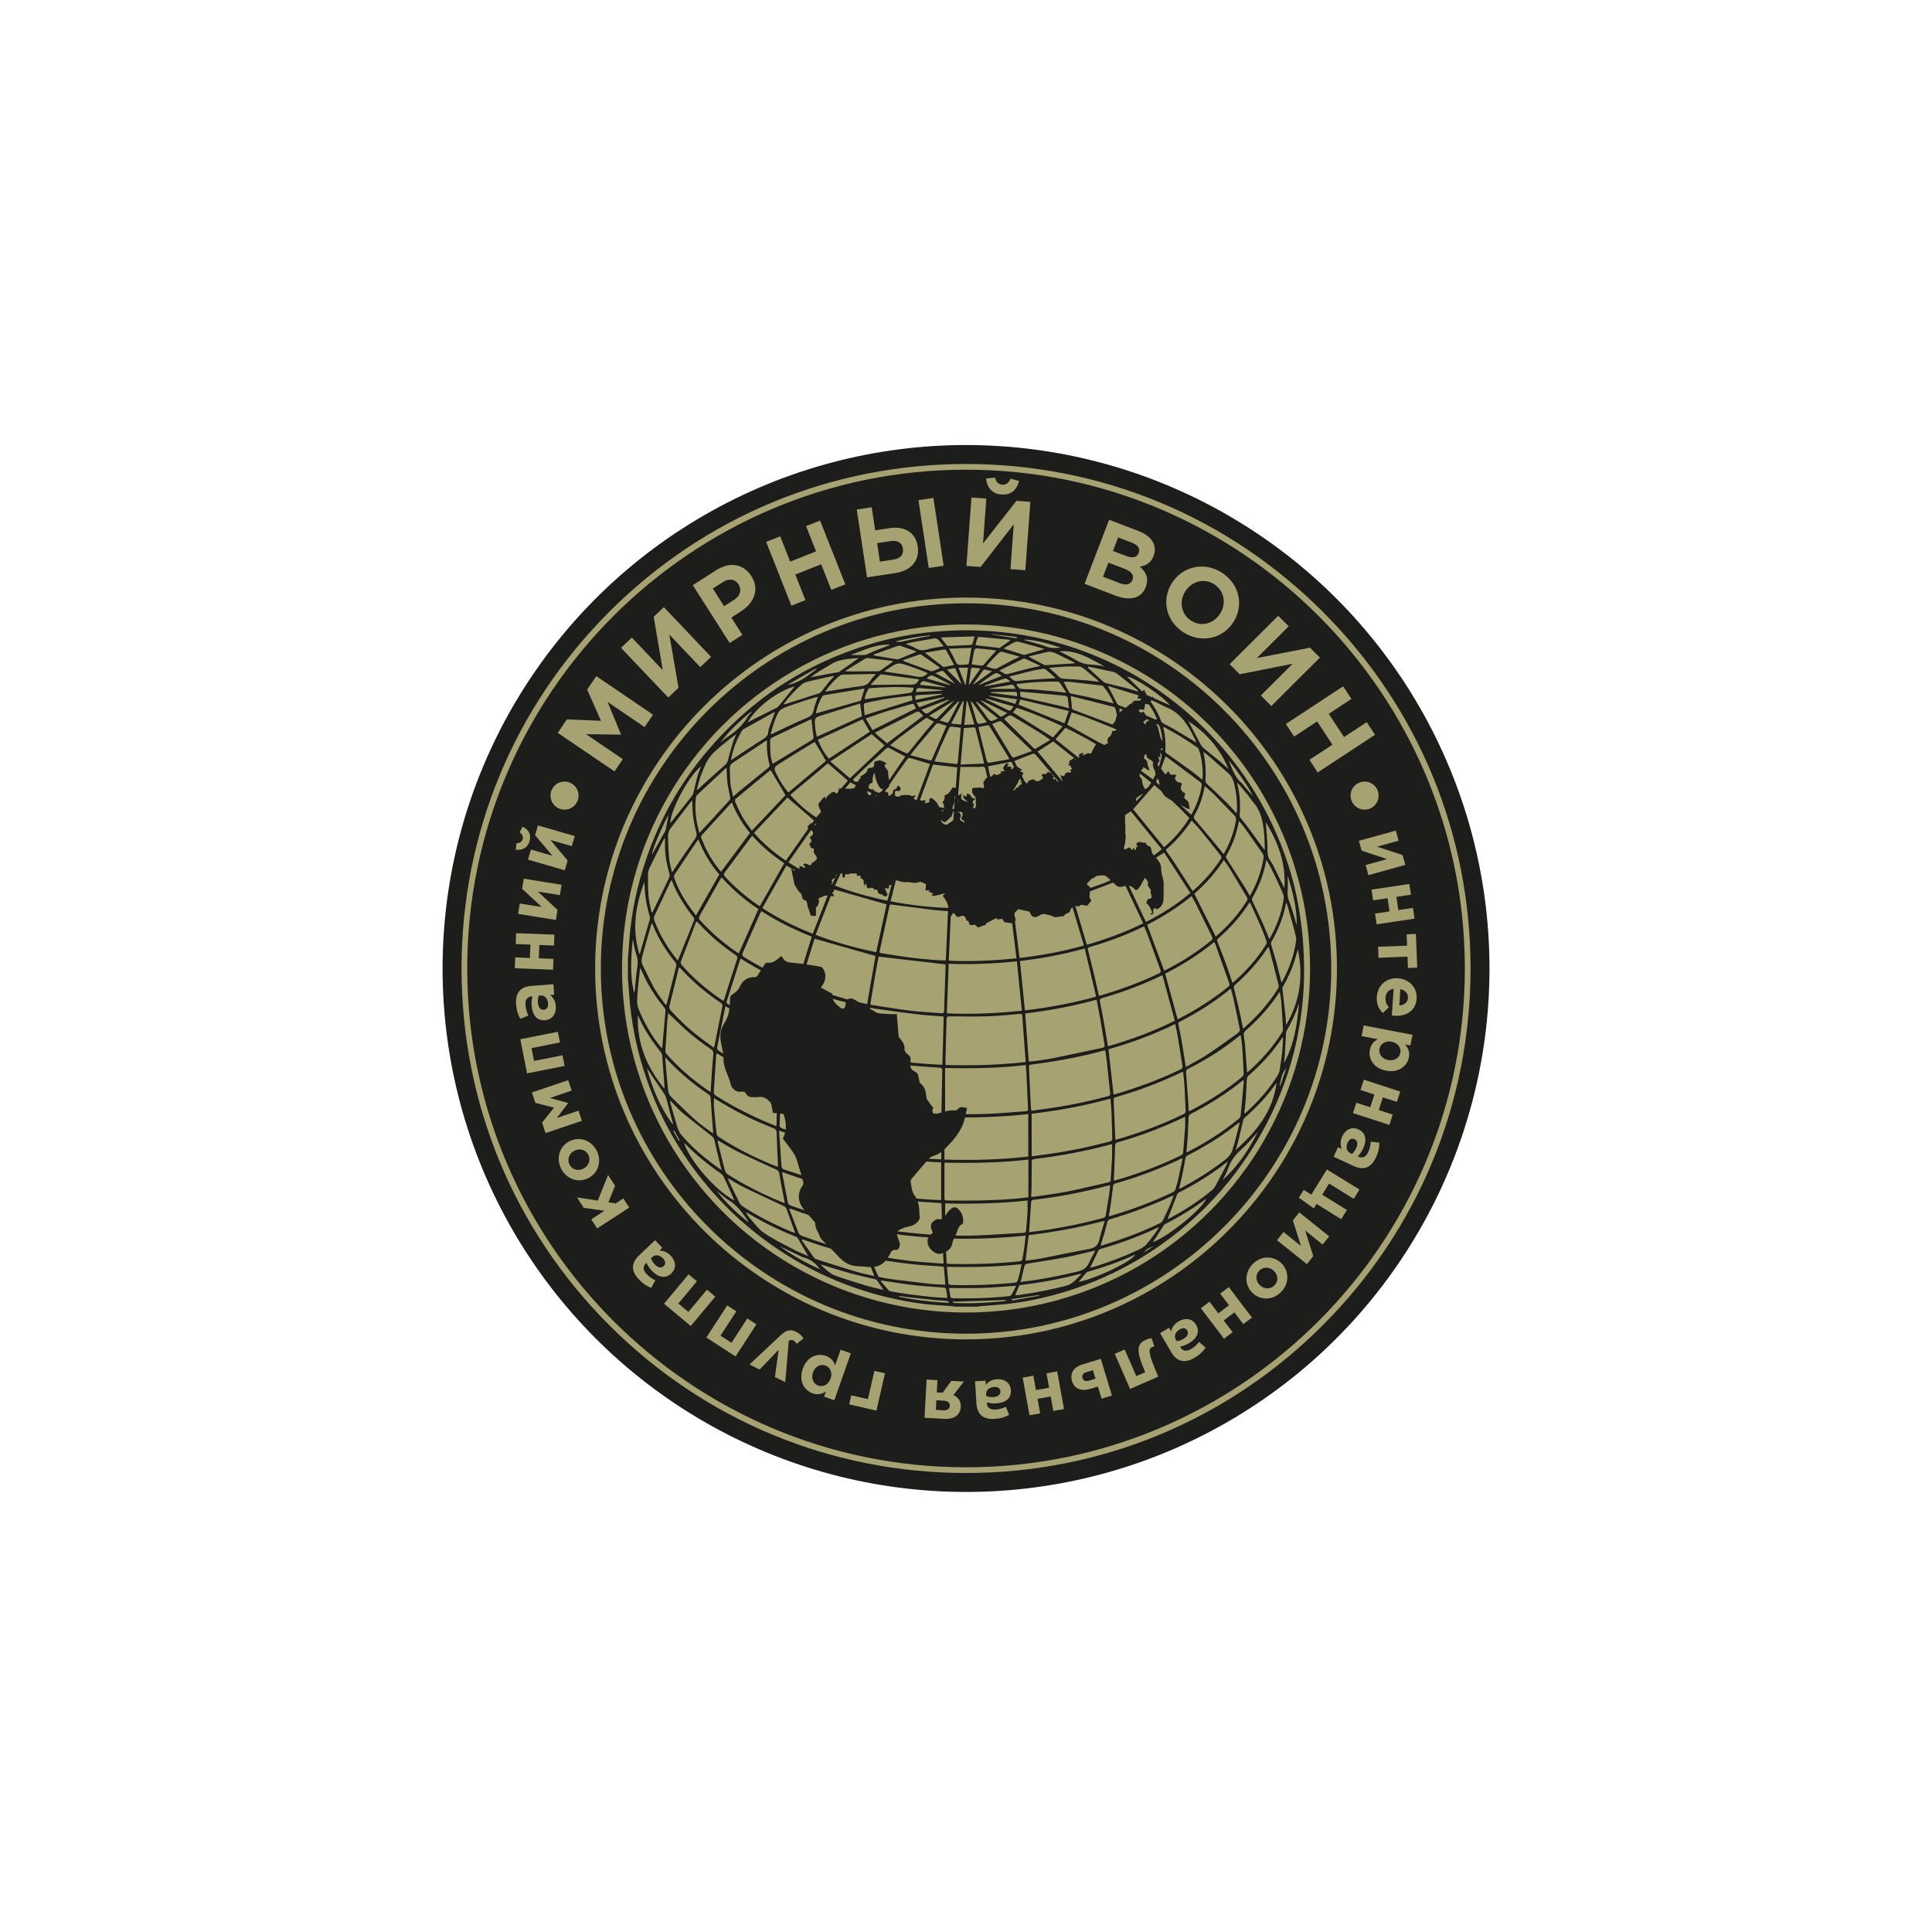
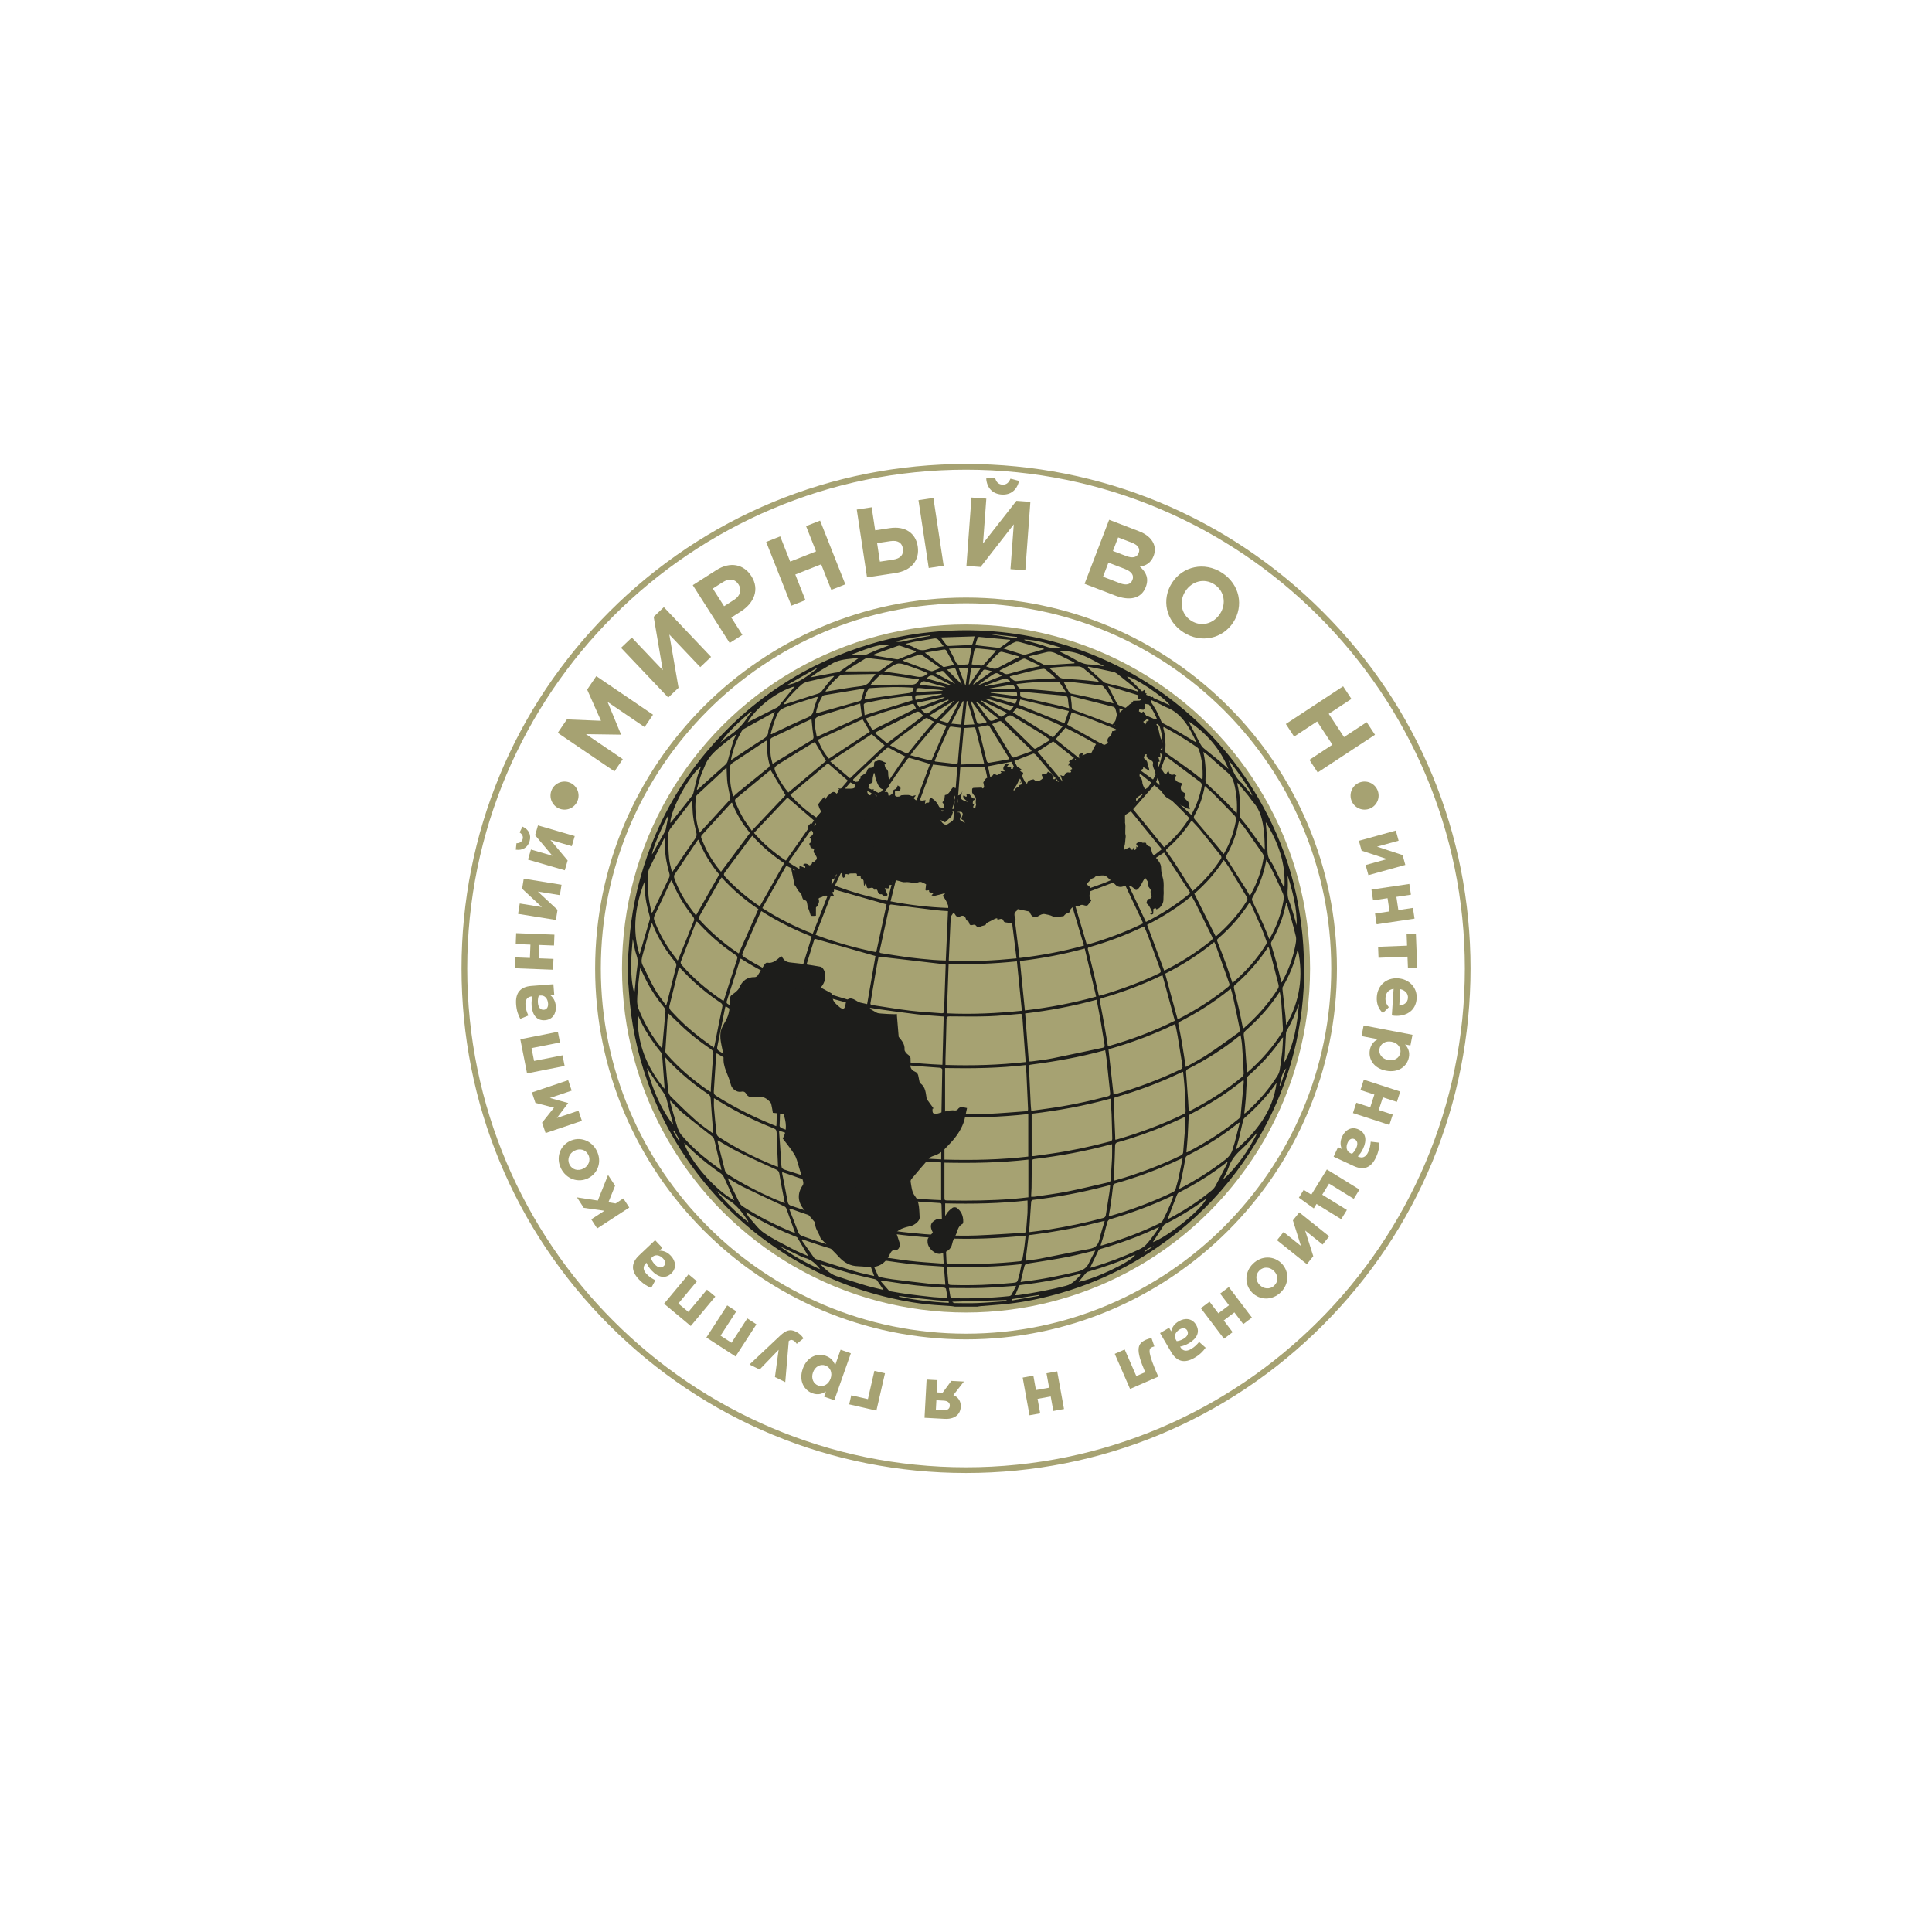
<svg xmlns="http://www.w3.org/2000/svg" version="1.1" id="Слой_1" x="0px" y="0px" viewBox="0 0 1000 1000" style="enable-background:new 0 0 1000 1000;" xml:space="preserve">
  <style type="text/css"> .st0{fill:#1D1D1B;} .st1{fill:#A6A272;} </style>
  <g>
    <g>
-       <circle class="st0" cx="500.02" cy="501.29" r="270.94" />
-     </g>
+       </g>
    <g>
      <path class="st1" d="M288.69,379.32l4.73-6.96l17.66,0.72l-7.17-16.15l4.73-6.96L338,369.92l-4.36,6.42l-19.16-13.03l6.92,16.78 l-0.11,0.17L303.31,380l19.04,12.94l-4.3,6.33L288.69,379.32z" />
      <path class="st1" d="M368.05,340l-5.59,5.31l-16.02-16.88l4.77,27.56l-5.33,5.06l-24.44-25.74l5.59-5.31l16.02,16.88l-4.7-27.63 l5.26-4.99L368.05,340z" />
      <path class="st1" d="M358.58,302.88l12.22-7.8c7.14-4.56,14.16-3.08,18.11,3.12c4.42,6.92,1.33,13.95-5.38,18.24l-5,3.19 l5.73,8.98l-6.58,4.2L358.58,302.88z M380,310.44c3.29-2.1,3.96-5.29,2.27-7.94c-1.88-2.95-4.94-3.22-8.23-1.12l-5.09,3.25 l5.84,9.15L380,310.44z" />
      <path class="st1" d="M396.57,280.49l7.26-2.87l5.17,13.06l13.39-5.3l-5.17-13.06l7.26-2.87l13.06,33l-7.26,2.87l-5.24-13.25 l-13.39,5.3l5.24,13.25l-7.26,2.87L396.57,280.49z" />
      <path class="st1" d="M443.46,263.73l7.72-1.17l1.81,11.93l7.47-1.13c8.12-1.23,13.52,2.57,14.56,9.44 c1.09,7.22-3.33,12.56-11.55,13.8l-14.69,2.23L443.46,263.73z M453.99,281.12l1.45,9.58l6.87-1.04c3.81-0.58,5.52-2.53,5.02-5.79 c-0.45-2.96-2.66-4.37-6.52-3.78L453.99,281.12z M475.4,258.89l7.72-1.17l5.32,35.1l-7.72,1.17L475.4,258.89z" />
      <path class="st1" d="M530.71,295.16l-7.69-0.57l1.71-23.21l-17.18,22.07l-7.33-0.54l2.61-35.4l7.69,0.57l-1.71,23.21l17.28-22.06 l7.23,0.53L530.71,295.16z M510.46,247.66l4.56-0.48c0.5,2.12,1.62,3.53,3.75,3.68s3.43-1.07,4.24-3.09l4.44,1.14 c-1.07,4.8-4.41,7.4-9.06,7.06C513.74,255.63,510.81,252.56,510.46,247.66z" />
      <path class="st1" d="M574.09,269.03l15.39,5.91c3.79,1.45,6.37,3.64,7.54,6.26c0.93,2.1,0.98,4.23,0.07,6.6 c-1.44,3.74-4.22,5.06-7.1,5.48c3.27,2.94,4.79,6.07,3.04,10.62c-2.33,6.06-8.41,7.2-15.89,4.33l-15.77-6.05L574.09,269.03z M579.59,301.83c3.22,1.24,5.6,0.84,6.58-1.71c0.85-2.23-0.28-4.23-4.02-5.67l-8.43-3.23l-2.8,7.29L579.59,301.83z M582.77,287.74 c3.22,1.24,5.66,0.98,6.64-1.58c0.84-2.18-0.4-4.06-3.47-5.24l-7.2-2.76l-2.69,7.01L582.77,287.74z" />
      <path class="st1" d="M606.68,301.6c5.49-8.47,16.66-11.08,25.85-5.12c9.19,5.96,11.35,17.08,5.81,25.64 c-5.49,8.47-16.66,11.08-25.86,5.12C603.3,321.28,601.14,310.15,606.68,301.6z M631.5,317.67c3.31-5.11,2.32-11.79-2.96-15.21 c-5.28-3.42-11.64-1.62-15,3.57c-3.31,5.11-2.32,11.79,2.96,15.21C621.77,324.66,628.13,322.86,631.5,317.67z" />
-       <path class="st1" d="M658.04,365.44l-5.44-5.46l16.49-16.43l-27.44,5.44l-5.19-5.21l25.14-25.06l5.44,5.46l-16.49,16.43 l27.51-5.37l5.12,5.14L658.04,365.44z" />
      <path class="st1" d="M695.21,355.23l4.29,6.53l-11.74,7.72l7.91,12.03l11.74-7.72l4.29,6.53l-29.66,19.5l-4.29-6.53l11.91-7.83 l-7.91-12.03l-11.91,7.83l-4.29-6.53L695.21,355.23z" />
    </g>
    <g>
      <path class="st1" d="M708.29,452.98l-1.45-5.24l11.12-3.08l-13.19-4.36l-1.41-5.1l19.11-5.3l1.45,5.24l-11.16,3.09l13.22,4.35 l1.41,5.1L708.29,452.98z" />
      <path class="st1" d="M712.55,478.42l-0.83-5.56l7.5-1.12l-1.02-6.84l-7.5,1.12l-0.83-5.56l19.6-2.93l0.83,5.56l-7.53,1.13 l1.02,6.84l7.54-1.13l0.83,5.56L712.55,478.42z" />
      <path class="st1" d="M728.75,501.04l-0.23-5.88l-15,0.58l-0.22-5.69l15-0.58l-0.23-5.88l4.8-0.19l0.68,17.44L728.75,501.04z" />
      <path class="st1" d="M723.6,506.37c5.65,0.37,10.03,4.7,9.66,10.46c-0.43,6.61-5.76,9.3-11.37,8.93c-0.44-0.03-0.96-0.1-1.47-0.17 l0.91-13.77c-2.58,0.39-4.03,2.07-4.19,4.58c-0.12,1.88,0.38,3.29,1.71,4.93l-3.05,3.02c-2.17-2-3.4-4.75-3.16-8.33 C713.01,510.09,717.47,505.97,723.6,506.37z M724.27,520.43c2.53-0.17,4.33-1.53,4.48-3.89c0.15-2.33-1.41-3.95-3.93-4.56 L724.27,520.43z" />
      <path class="st1" d="M731.1,535.61l-1.06,5.52l-2.8-0.54c1.56,1.69,2.55,3.8,2,6.67c-0.87,4.54-5.26,8.18-11.83,6.92 c-6.5-1.25-9.25-6.18-8.37-10.79c0.56-2.94,2.25-4.5,4.07-5.51l-8.36-1.6l1.06-5.52L731.1,535.61z M718.54,548.68 c3.23,0.62,5.79-1.15,6.29-3.73c0.49-2.58-1.24-5.13-4.54-5.77c-3.23-0.62-5.79,1.11-6.28,3.69 C713.51,545.46,715.2,548.04,718.54,548.68z" />
      <path class="st1" d="M700.29,576.12l1.74-5.35l7.21,2.35l2.14-6.58l-7.21-2.35l1.74-5.35l18.85,6.14l-1.74,5.35l-7.25-2.36 l-2.14,6.58l7.25,2.36l-1.74,5.35L700.29,576.12z" />
      <path class="st1" d="M703.18,584.6c3.93,1.82,4.36,5.64,2.38,9.9c-0.84,1.81-1.75,2.98-2.77,4.05l0.3,0.14 c2.11,0.98,3.89,0.21,5.07-2.34c0.9-1.95,1.17-3.49,1.33-5.42l4.48,0.53c-0.04,2.38-0.38,4.59-1.79,7.65 c-1.29,2.79-2.96,4.46-4.83,5.14c-1.96,0.72-4.22,0.41-6.64-0.71l-10.43-4.83l2.28-4.93l1.95,0.9c-0.8-1.88-0.92-4.01,0.23-6.49 C696.32,584.81,699.56,582.92,703.18,584.6z M698.87,596.82l0.91,0.42c0.81-0.69,1.6-1.7,2.18-2.94c1.01-2.18,0.76-3.93-0.92-4.7 c-1.38-0.64-2.71,0.13-3.47,1.78C696.46,593.75,697.02,595.97,698.87,596.82z" />
      <path class="st1" d="M678.75,618.34l8.04-13.03l16.87,10.41l-2.95,4.79l-12.78-7.89l-3.55,5.76l12.78,7.89l-2.95,4.78l-12.78-7.89 l-1.42,2.3l-7.71-5.54l2.49-4.03L678.75,618.34z" />
      <path class="st1" d="M660.97,641.93l3.4-4.24l9,7.22l-4.17-13.25l3.31-4.13l15.47,12.4l-3.4,4.24l-9.03-7.24l4.2,13.27l-3.31,4.13 L660.97,641.93z" />
      <path class="st1" d="M663.42,654.03c3.97,4.08,3.9,10.59-0.53,14.9c-4.4,4.28-10.83,4.19-14.85,0.05 c-3.97-4.08-3.9-10.59,0.53-14.9C652.97,649.8,659.4,649.89,663.42,654.03z M652.02,665.11c2.04,2.09,5.33,2.46,7.55,0.29 c2.31-2.24,1.96-5.36-0.13-7.51c-2.04-2.1-5.33-2.46-7.55-0.29C649.58,659.85,649.93,662.96,652.02,665.11z" />
      <path class="st1" d="M621.56,677.13l4.48-3.39l4.58,6.04l5.51-4.17l-4.58-6.04l4.48-3.39l11.97,15.8l-4.48,3.39l-4.6-6.07 l-5.51,4.17l4.6,6.07l-4.48,3.39L621.56,677.13z" />
      <path class="st1" d="M619.09,685.75c2.19,3.73,0.36,7.12-3.69,9.5c-1.72,1.01-3.14,1.45-4.59,1.75l0.17,0.29 c1.18,2.01,3.08,2.4,5.5,0.98c1.85-1.08,2.95-2.2,4.18-3.69l3.38,2.99c-1.4,1.93-2.93,3.56-5.83,5.26 c-2.65,1.55-4.97,1.97-6.9,1.47c-2.02-0.53-3.7-2.07-5.05-4.37l-5.82-9.92l4.69-2.75l1.08,1.85c0.41-2,1.54-3.82,3.9-5.2 C613.34,682.01,617.07,682.3,619.09,685.75z M608.57,693.33l0.5,0.86c1.05-0.1,2.29-0.48,3.47-1.18c2.07-1.22,2.86-2.79,1.93-4.39 c-0.77-1.31-2.3-1.44-3.86-0.52C608.35,689.43,607.54,691.58,608.57,693.33z" />
      <path class="st1" d="M584.92,718.92l-7.93-18.17l5.15-2.25l6.01,13.76l4.61-2.01c-5.25-12.03-4.03-14.87,0.51-16.85 c0.68-0.3,1.99-0.71,2.74-0.83l1.48,4.32c-0.22,0.05-0.89,0.27-1.13,0.37c-1.93,0.84-2.46,2.41,3.16,15.28L584.92,718.92z" />
-       <path class="st1" d="M575.54,722.31l-5.38,1.63l-1.9-6.26l-3.89,1.18c-4.39,1.33-8.19,0.29-9.48-3.96c-1.21-4,0.77-7.27,5.33-8.66 l9.55-2.9L575.54,722.31z M567.02,713.61l-1.33-4.39l-3.4,1.03c-1.77,0.54-2.41,1.62-1.97,3.07c0.4,1.31,1.57,1.84,3.33,1.31 L567.02,713.61z" />
      <path class="st1" d="M529.33,713.04l5.53-1l1.35,7.46l6.81-1.23l-1.35-7.46l5.53-1l3.53,19.51l-5.53,1l-1.35-7.5l-6.81,1.23 l1.36,7.5l-5.53,1L529.33,713.04z" />
-       <path class="st1" d="M523.23,719.6c0.26,4.32-2.9,6.51-7.59,6.8c-1.99,0.12-3.45-0.12-4.88-0.52l0.02,0.33 c0.14,2.33,1.66,3.53,4.47,3.36c2.14-0.13,3.63-0.63,5.4-1.4l1.67,4.2c-2.12,1.09-4.22,1.85-7.58,2.06 c-3.06,0.19-5.33-0.49-6.82-1.81c-1.57-1.39-2.36-3.52-2.53-6.18l-0.7-11.48l5.43-0.33l0.13,2.14c1.27-1.6,3.09-2.71,5.83-2.88 C519.79,713.66,522.99,715.62,523.23,719.6z M510.42,721.61l0.06,1c0.99,0.38,2.26,0.6,3.63,0.52c2.4-0.15,3.82-1.2,3.7-3.04 c-0.09-1.51-1.4-2.32-3.21-2.21C511.98,718.03,510.3,719.58,510.42,721.61z" />
      <path class="st1" d="M479.61,714.06l5.61,0.3l-0.34,6.35l3.03,0.16l4.51-6.13l6.5,0.35l-5.45,7c2.46,1.09,3.98,3.07,3.82,6.13 c-0.21,3.95-3.2,6.46-8.37,6.18l-10.38-0.56L479.61,714.06z M484.67,724.77l-0.27,4.99l3.84,0.21c2.03,0.11,3.3-0.71,3.38-2.34 c0.09-1.59-1.12-2.54-3.15-2.65L484.67,724.77z" />
      <path class="st1" d="M449.23,724.19l3.36-14.63l5.48,1.26l-4.44,19.32l-14.09-3.24l1.08-4.68L449.23,724.19z" />
      <path class="st1" d="M431.84,724.77l-5.3-1.87l0.95-2.69c-1.9,1.29-4.14,1.95-6.89,0.98c-4.36-1.54-7.31-6.42-5.08-12.73 c2.2-6.24,7.48-8.22,11.91-6.67c2.83,1,4.12,2.9,4.84,4.84l2.83-8.02l5.3,1.87L431.84,724.77z M420.79,710.4 c-1.09,3.1,0.28,5.9,2.75,6.77c2.48,0.87,5.26-0.46,6.38-3.64c1.09-3.1-0.24-5.89-2.72-6.76S421.92,707.2,420.79,710.4z" />
      <path class="st1" d="M415.89,692.75l-3.49,2.82c-0.47-0.72-1.15-1.43-1.81-1.76c-0.86-0.42-1.46-0.39-2.33,0.3l-1.81,21.28 l-5.34-2.63l1.91-14.11l-9.84,10.2l-5.24-2.58l15.8-14.86c3.14-2.95,5.27-3.59,8.29-2.1 C413.84,690.22,414.97,691.35,415.89,692.75z" />
      <path class="st1" d="M376.4,675.68l4.72,3.06l-8.17,12.6l5.68,3.68l8.17-12.6l4.72,3.06l-10.79,16.63l-15.11-9.8L376.4,675.68z" />
      <path class="st1" d="M356.4,659.58l4.32,3.6l-9.62,11.53l5.2,4.34l9.62-11.53l4.32,3.6l-12.7,15.22l-13.83-11.54L356.4,659.58z" />
      <path class="st1" d="M347.44,659.14c-3.14,2.98-6.85,1.96-10.09-1.45c-1.37-1.45-2.13-2.72-2.74-4.08l-0.24,0.23 c-1.69,1.6-1.64,3.54,0.3,5.58c1.48,1.56,2.81,2.38,4.55,3.23l-2.15,3.97c-2.2-0.92-4.13-2.05-6.45-4.49 c-2.11-2.23-3.05-4.4-3-6.38c0.06-2.09,1.18-4.08,3.11-5.91l8.35-7.92l3.74,3.95l-1.56,1.48c2.04-0.05,4.06,0.63,5.95,2.62 C349.78,652.68,350.34,656.39,347.44,659.14z M337.67,650.61l-0.72,0.69c0.34,1,0.99,2.12,1.93,3.11 c1.65,1.75,3.37,2.16,4.71,0.88c1.1-1.04,0.88-2.57-0.37-3.88C341.42,649.5,339.15,649.21,337.67,650.61z" />
      <path class="st1" d="M309.1,635.84l-3.07-4.71l6.82-4.44l-10.69-1.51l-3.53-5.42l10.79,1.66l5.31-13.26l3.63,5.58l-3.44,8.55 l3.72,0.62l4-2.6l3.07,4.71L309.1,635.84z" />
      <path class="st1" d="M304.4,609.86c-5.1,2.53-11.28,0.47-14.02-5.07c-2.72-5.5-0.66-11.6,4.51-14.15 c5.1-2.53,11.28-0.47,14.02,5.07C311.63,601.21,309.57,607.3,304.4,609.86z M297.35,595.61c-2.62,1.3-3.97,4.32-2.59,7.1 c1.43,2.88,4.5,3.51,7.19,2.18c2.62-1.3,3.97-4.32,2.59-7.1C303.1,594.91,300.03,594.28,297.35,595.61z" />
      <path class="st1" d="M282.4,586.47l-1.82-5.4l6.17-7.74l-9.62-2.49l-1.82-5.4l18.78-6.34l1.82,5.4l-11.28,3.81l9.47,2.62 l-5.86,7.72l11.18-3.77l1.77,5.26L282.4,586.47z" />
      <path class="st1" d="M288.76,534.06l1.09,5.52l-14.73,2.91l1.31,6.64l14.73-2.91l1.09,5.51l-19.45,3.84l-3.49-17.67L288.76,534.06 z" />
      <path class="st1" d="M282.09,528.06c-4.31,0.33-6.56-2.79-6.92-7.48c-0.15-1.99,0.07-3.46,0.44-4.89l-0.33,0.03 c-2.32,0.18-3.5,1.72-3.29,4.52c0.17,2.14,0.69,3.62,1.49,5.38l-4.17,1.73c-1.13-2.1-1.92-4.19-2.18-7.55 c-0.24-3.06,0.4-5.34,1.7-6.85c1.36-1.59,3.49-2.42,6.14-2.63l11.47-0.89l0.42,5.42l-2.14,0.17c1.62,1.25,2.76,3.05,2.97,5.78 C287.98,524.53,286.08,527.75,282.09,528.06z M279.88,515.28l-1,0.08c-0.37,0.99-0.57,2.27-0.46,3.63c0.19,2.4,1.26,3.8,3.1,3.66 c1.51-0.12,2.3-1.44,2.16-3.25C283.49,516.79,281.91,515.13,279.88,515.28z" />
      <path class="st1" d="M286.97,483.78l-0.22,5.62l-7.58-0.29l-0.27,6.91l7.58,0.29l-0.22,5.62l-19.81-0.77l0.22-5.62l7.61,0.3 l0.27-6.91l-7.61-0.3l0.22-5.62L286.97,483.78z" />
      <path class="st1" d="M290.65,457.95l-0.86,5.37l-11.39-1.83l10.17,9.46l-0.84,5.22l-19.57-3.15l0.86-5.37l11.43,1.84l-10.2-9.47 l0.84-5.22L290.65,457.95z" />
      <path class="st1" d="M266.97,439.8l0.35-3.33c1.59-0.04,2.76-0.62,3.19-2.11c0.43-1.49-0.24-2.61-1.56-3.5l1.49-3 c3.27,1.49,4.62,4.27,3.67,7.54S270.52,440.29,266.97,439.8z M297.48,432.75l-1.52,5.22l-11.08-3.22l8.93,10.64l-1.48,5.08 l-19.04-5.53l1.52-5.22l11.12,3.23l-8.96-10.65l1.48-5.08L297.48,432.75z" />
    </g>
    <g>
      <circle class="st1" cx="292.2" cy="411.8" r="7.26" />
    </g>
    <g>
      <circle class="st1" cx="706.31" cy="411.8" r="7.26" />
    </g>
    <g>
      <path class="st1" d="M500.02,762.42c-69.75,0-135.33-27.16-184.65-76.48s-76.48-114.9-76.48-184.65 c0-69.75,27.16-135.33,76.48-184.65c49.32-49.32,114.9-76.48,184.65-76.48s135.33,27.16,184.65,76.48 c49.32,49.32,76.48,114.9,76.48,184.65c0,69.75-27.16,135.33-76.48,184.65S569.77,762.42,500.02,762.42z M500.02,243.11 c-142.36,0-258.18,115.82-258.18,258.18s115.82,258.18,258.18,258.18S758.2,643.65,758.2,501.29S642.38,243.11,500.02,243.11z" />
    </g>
    <g>
      <path class="st1" d="M500.02,693.26c-105.86,0-191.98-86.12-191.98-191.98c0-105.86,86.12-191.98,191.98-191.98 s191.98,86.12,191.98,191.98C691.99,607.14,605.87,693.26,500.02,693.26z M500.02,312.26c-104.23,0-189.03,84.8-189.03,189.03 s84.8,189.03,189.03,189.03c104.23,0,189.03-84.8,189.03-189.03S604.25,312.26,500.02,312.26z" />
    </g>
    <g>
      <circle class="st1" cx="500.02" cy="501.29" r="178.07" />
    </g>
    <g>
      <g>
        <g>
          <path class="st0" d="M495.7,574.22c-0.24,0.36-0.94,0.6-1.37,0.55c-3.08-0.39-5.85,0.77-8.72,1.52 c-2.53,0.65-3.15,0.1-2.91-2.46c0.17-0.02,0.34-0.07,0.53-0.1l-3.56-4.89c-0.53-3.01-0.48-6.16-3.35-8.16 c-0.41-0.29-0.41-1.2-0.6-1.83c-0.43-1.49-0.14-3.35-2.1-4.14c-1.97-0.82-2.7-2.36-2.34-4.46c0.12-0.58,0-1.2,0.02-1.81 c0.1-1.06-0.17-1.78-1.18-2.46c-0.89-0.6-1.97-1.83-1.93-2.72c0.22-2.89-1.47-4.67-3.03-6.6l-0.99-11.9 c-0.36,0.17-0.96,0.22-1.4,0.19c-2.26-0.05-4.55-0.17-6.81-0.36c-0.82-0.05-1.71-0.14-2.41-0.55c-3.66-2.1-7.27-4.26-10.88-6.43 c-2.84-1.71-4.82-0.65-5.08,2.65c-0.05,0.65-0.43,1.57-0.92,1.78c-0.46,0.19-1.4-0.17-1.88-0.58c-3.54-2.94-3.88-3.61-4.02-7.08 c-1.95-1.06-3.83-2.09-5.9-3.23c2.22-2.82,2.89-5.51,1.88-8.38c-0.31-0.94-1.16-2.22-1.93-2.36c-4.94-0.89-9.87-1.66-14.86-2.14 c-1.85-0.17-3.37-0.39-4.48-1.95c-0.34-0.48-0.7-0.96-1.08-1.49c-2.34,1.97-4.26,4.02-7.39,3.44c-0.39-0.07-1.04,0.53-1.32,0.99 c-1.23,1.85-2.31,3.8-3.54,5.66c-0.29,0.43-0.99,0.87-1.49,0.84c-4.05-0.1-6.43,1.88-8.04,5.51c-0.65,1.42-2.24,2.58-3.64,3.52 c-1.08,0.72-1.08,1.52-1.11,2.5c-0.07,3.9-0.31,7.78-2.38,11.27c-0.55,0.96-1.11,1.93-1.59,2.91 c-2.02,4.14-0.65,8.24,0.12,12.35c0.19,1.04,0.67,2.1,0.55,3.08c-0.65,5.3,2.58,9.56,3.68,14.38c0.53,2.36,3.15,4.26,5.42,3.78 c1.4-0.31,2.07,0.26,2.55,1.11c0.84,1.47,2.02,1.78,3.52,1.69c0.94-0.05,1.9,0.14,2.82-0.02c2.65-0.51,4.48,0.92,6.09,2.58 c0.55,0.58,0.65,1.64,0.84,2.5c0.22,0.96,0.34,1.93,0.53,3.06c1.76,0.19,3.47,0.39,5.54,0.6c1.35,4.14,2,8.43-0.41,12.71 c2.05,2.75,4.29,5.39,6.07,8.33c1.11,1.85,1.59,4.12,2.26,6.24c0.79,2.58,1.54,5.18,2.24,7.78c0.14,0.55,0.12,1.37-0.17,1.78 c-3.01,4.21-2.75,8.89,0.75,12.81c1.66,1.9,3.3,3.83,4.91,5.76c0.31,0.36,0.77,0.77,0.75,1.16c-0.17,2.72,1.76,4.72,2.5,7.1 c0.36,1.08,1.47,1.93,2.34,2.82c2.46,2.5,5.03,4.89,7.39,7.49c2.72,2.96,5.88,4.77,9.97,4.84c1.73,0.05,3.44,0.24,5.15,0.39 c5.2,0.46,8.89-1.71,11.15-6.38c0.7-1.44,1.35-2.75,3.44-2.5c1.25,0.12,2.19-2.05,1.71-3.68c-0.53-1.76-1.16-3.49-1.78-5.32 c2.05-2.05,4.82-2.67,7.56-3.32c1.9-0.43,4.74-2.62,4.62-4.41c-0.26-3.76,0.02-7.87-2.36-10.98c-1.81-2.38-1.83-4.96-2.31-7.56 c-0.07-0.43,0.14-1.06,0.46-1.42c3.03-3.61,6.04-7.22,9.2-10.72c0.65-0.72,1.81-1.11,2.79-1.42c3.37-1.11,5.51-3.68,7.83-6.12 c3.01-3.15,5.56-6.65,7.06-10.74c0.87-2.43,1.23-5.03,1.85-7.71C498.5,573.18,496.93,572.39,495.7,574.22z" />
        </g>
        <g>
          <path class="st0" d="M498.57,632.42c0,0.36-0.12,0.92-0.36,1.04c-2.5,1.2-2.53,3.88-3.59,5.92c-0.75,1.37-1.47,2.84-1.76,4.36 c-0.65,3.2-3.03,4.26-5.66,5.11c-2.79,0.89-6.84-2.48-7.08-5.8c-0.12-1.97-0.12-1.97,2.72-5.08c-1.73-3.23-1.28-5.13,1.49-6.62 c0.34-0.19,0.77-0.43,1.08-0.36c2.58,0.63,3.52-1.11,4.65-2.91c0.72-1.16,1.83-2.14,2.96-2.94c0.51-0.36,1.71-0.34,2.19,0.02 C497.65,626.93,498.62,629.46,498.57,632.42z" />
        </g>
      </g>
      <g>
        <path class="st0" d="M615.1,415.11c0.25,1.23,0.51,2.46,0.76,3.7c-0.56-0.14-1.15-0.2-1.66-0.43c-0.59-0.26-1.09-0.71-1.66-1 c-0.8-0.41-1.66-0.7-2.44-1.12c-2.14-1.15-4.34-2.21-6.34-3.56c-1.03-0.7-1.79-1.89-2.45-2.99c-0.49-0.81-0.62-1.83-1.77-2.03 c0.72-0.93,0.71-1.89,0.47-2.87c-0.5-2.02-2.03-3.63-2.25-5.76c-0.05-0.49-0.48-0.92-0.63-1.41c-0.2-0.68-0.57-1.48-0.4-2.08 c0.38-1.28-0.38-1.68-1.21-2.2c-1.08-0.68-2.52-1.15-1.97-2.92c-1.34-0.23-1.08,0.97-1.47,1.54c-0.09,0.13,0.1,0.61,0.29,0.75 c0.91,0.66,1.58,1.34,1.58,2.62c0,0.78,0.52,1.55,0.76,2.34c0.1,0.32,0.1,0.67,0.19,1.26c-1.21-0.74-2.16-1.33-3.18-1.96 c-0.03,0.38-0.06,0.71-0.09,0.99c-1.35,0.32-1.1,1.63-1.55,2.44c-0.31,0.56-0.47,1.36,0.28,2.08c0.52,0.5,0.85,1.41,0.88,2.15 c0.05,1.26,0.57,2.27,1.12,3.32c0.31,0.6,0.56,0.58,1.01,0.14c0.24-0.24,0.64-0.32,1.04-0.51c-0.26,1.25-1.67,1.62-1.35,2.91 c0.02,0.09-0.12,0.21-0.19,0.32c-0.16,0.24-0.45,0.48-0.45,0.73c-0.02,0.81-0.41,0.91-1.12,0.75c0.25-0.38,0.48-0.67,0.65-1 c0.06-0.11,0-0.32-0.07-0.45c-0.04-0.06-0.27-0.06-0.36,0c-0.82,0.49-1.66,0.95-2.43,1.51c-0.43,0.31-0.92,0.72-1.06,1.18 c-0.13,0.44,0.16,1,0.27,1.53c-1.15,0.32-2.52,1.99-2.35,3.05c-0.3-0.17-0.56-0.32-0.87-0.49c-0.36,0.46-0.63,1-1.05,1.32 c-2.5,1.88-1.5,4.59-1.73,7.01c-0.01,0.06,0.07,0.13,0.07,0.19c0.05,0.47,0.14,0.95,0.14,1.42c-0.01,1.24-0.09,2.48-0.07,3.72 c0.01,0.62,0.31,1.27,0.21,1.86c-0.29,1.7-0.11,3.47-0.79,5.13c-0.15,0.35,0.05,0.85,0.11,1.51c1.03-0.47,1.85-0.84,2.7-1.23 c0.29,0.35,0.6,0.75,0.96,1.13c0.12,0.12,0.37,0.25,0.49,0.21c0.13-0.05,0.18-0.31,0.27-0.47c0.12-0.23,0.23-0.46,0.35-0.7 c0.08,0.05,0.15,0.1,0.23,0.15c0.07,0.36,0.15,0.71,0.23,1.11c1.27-0.27,0.81-1.33,1.03-1.99c0.12,0.16,0.26,0.34,0.41,0.53 c0.12-0.08,0.24-0.16,0.35-0.23c-0.32-0.51-0.65-1.03-0.93-1.48c0.9-1.09,2.01-1.31,3.3-0.64c0.16,0.08,0.41,0.01,0.62,0 c0.59-0.02,1.21-0.29,1.39,0.74c0.08,0.44,0.82,0.92,1.35,1.08c0.95,0.29,1.04,0.96,1.19,1.74c0.15,0.79,0.32,1.64,0.75,2.28 c0.65,0.98,1.56,1.79,2.31,2.71c1.06,1.3,1.98,2.61,2.01,4.44c0.03,1.5,0.23,3.06,0.7,4.48c0.69,2.09,0.7,4.18,0.6,6.31 c-0.03,0.77,0.06,1.54,0.05,2.31c0,0.53-0.08,1.05-0.1,1.58c-0.02,0.65-0.01,1.3-0.04,1.95c-0.06,1.65-0.88,2.96-2,4.07 c-0.41,0.4-1.07,0.54-1.63,0.81c-0.2-0.29-0.35-0.51-0.51-0.74c-0.37,0.19-0.7,0.36-1.05,0.54c-0.04,0.83-0.07,1.65-0.11,2.51 c-0.5,0.28-1.02,0.71-1.61-0.18c1.3,0.05,1.15-0.67,0.8-1.37c-0.74-1.49-1.36-3.07-2.75-3.94c0.24-0.75,0.46-1.42,0.69-2.13 c0.21-0.03,0.45-0.08,0.69-0.1c1.03-0.09,1.57-0.66,1.28-1.65c-0.26-0.93-0.67-1.8-0.34-2.8c0.02-0.07-0.07-0.19-0.11-0.28 c-0.56-1.22-2.12-2.11-1.22-3.8c0.02-0.04-0.03-0.13-0.07-0.19c-0.49-0.73-0.99-1.45-1.5-2.2c-0.02,0.03-0.15,0.17-0.27,0.33 c-1.29,1.77-1.87,3.97-3.54,5.54c-0.73,0.69-1.39,0.33-1.68,0c-0.95-1.1-1.87-1.76-3.47-1.76c-0.95,0-1.84,0.13-2.65,0.41 c-1.19,0.41-2.68,0.16-3.54-0.7c-1.51-1.51-3.08-2.95-4.7-4.34c-0.47-0.4-1.19-0.72-1.8-0.73c-1.21-0.02-2.43,0.17-3.64,0.33 c-0.24,0.03-0.46,0.29-0.67,0.46c-0.22,0.17-0.39,0.49-0.63,0.52c-1.59,0.27-2.2,1.72-3.24,2.64c-0.39,0.35-0.48,0.76,0.07,1.11 c1.44,0.91,1.53,1.43,1.27,3.06c-0.24,1.53-0.8,3.17,0.45,4.58c0.08,0.09,0.14,0.32,0.09,0.39c-0.57,0.78-1.14,1.56-1.77,2.29 c-0.17,0.2-0.57,0.27-0.87,0.28c-0.34,0.01-0.68-0.11-1.02-0.19c-0.34-0.08-0.68-0.24-1.01-0.24c-0.35,0.01-0.83,0.06-1.03,0.29 c-0.58,0.64-1.17,0.56-1.9,0.36c-0.44-0.12-1.15-0.18-1.41,0.07c-0.79,0.77-1.94,1.32-1.94,2.7c0,0.2-0.31,0.49-0.54,0.57 c-1.04,0.35-2,0.79-2.65,1.74c-0.09,0.14-0.37,0.18-0.57,0.2c-1.04,0.14-2.1,0.2-3.13,0.41c-0.85,0.17-1.5-0.07-2.26-0.45 c-1.19-0.6-2.57-0.81-3.86-1.08c-1.11-0.23-2.29,0.31-3.32,0.98c-1.84,1.2-3.66,0.45-4.37-1.67c-0.09-0.28-0.39-0.64-0.65-0.7 c-2.01-0.46-4.04-0.86-6.06-1.28c0.18,0.12,0.36,0.24,0.55,0.37c-0.45,0.35-0.95,0.65-1.32,1.07c-0.79,0.86-0.84,2.08-0.21,3.09 c0.55,0.88-0.21,2.8-1.23,2.8c-1.35,0.01-2.71-0.21-4.05-0.43c-0.3-0.05-0.67-0.45-0.78-0.77c-0.36-1.09-1.1-1.12-2-0.86 c-0.36,0.11-0.72,0.24-1.18,0.4c0.22-0.9-0.26-0.93-0.8-0.74c-0.52,0.18-1.01,0.46-1.51,0.71c-1.11,0.56-2.21,1.13-3.47,1.77 c0.11,0.77-0.62,1.02-1.46,1.22c-0.57,0.14-1.17,0.31-1.67,0.6c-0.84,0.5-1.55,0.2-1.99-0.43c-0.56-0.8-1.18-0.71-1.91-0.51 c-1.07,0.28-1.55,0.03-1.83-1.06c-0.16-0.63-0.36-1.08-1.1-1.2c-0.21-0.03-0.45-0.48-0.51-0.77c-0.3-1.58-1.65-2.2-3.08-1.37 c-0.81,0.47-1.65,0.27-2.22-0.53c-0.18-0.25-0.28-0.56-0.49-0.78c-0.19-0.21-0.48-0.47-0.71-0.46c-0.19,0.01-0.35,0.4-0.51,0.63 c-0.23,0.31-0.44,0.63-0.66,0.95c-0.09-0.03-0.18-0.07-0.27-0.1c-0.64-3.86-1.62-7.59-4.15-10.45c0.53-0.42,0.86-0.68,1.19-0.94 c-0.07-0.1-0.13-0.2-0.2-0.3c-1.65,0.43-3.3,0.91-4.97,1.26c-0.52,0.11-1.1-0.11-1.76-0.19c0.33-0.38,0.6-0.68,0.9-1.02 c-0.78-0.29-1.42-0.53-2.09-0.77c-0.03-0.23-0.07-0.57-0.11-0.91c-0.44,0.07-0.79,0.14-1.14,0.17c-0.64,0.07-0.76-0.21-0.64-0.82 c0.17-0.88,0.21-1.79,0.28-2.41c-0.95-0.46-1.61-0.84-2.32-1.1c-0.4-0.14-0.94-0.21-1.3-0.05c-2.41,1.05-4.83-0.26-7.27,0.08 c-1.01,0.14-2.11-0.38-3.16-0.63c-0.78-0.19-1.58-0.36-2.3-0.7c-0.61-0.28-1.09,0.04-1.01,0.4c0.17,0.79-0.56,1.77,0.45,2.4 c0.09,0.06,0.12,0.22,0.25,0.46c-0.41-0.24-0.68-0.53-0.97-0.55c-0.5-0.03-1.01,0.07-1.5,0.2c-0.09,0.02-0.19,0.45-0.12,0.62 c0.43,1.05-0.24,1.04-0.93,1.01c-0.3-0.01-0.6-0.06-1.21-0.13c0.53,1.28,0.99,2.37,1.46,3.51c-0.84,1.01-1.51,1.03-2.5,0.05 c-0.21-0.21-0.57-0.45-0.82-0.41c-0.95,0.16-1.41-0.38-1.66-1.12c-0.48-1.45-0.45-1.46-1.93-1.2c-0.36-1.09-1.08-1.21-2.13-0.9 c-1.31,0.38-1.75-0.02-1.89-1.36c-0.03-0.31-0.2-0.6-0.4-1.19c-0.33,0.68-0.53,1.08-0.72,1.47c-0.23-0.36-0.2-0.68-0.23-0.99 c-0.12-1.09,0.21-2.39-1.33-2.83c-0.16-0.04-0.34-0.39-0.32-0.57c0.14-1.11-0.47-1.08-1.21-0.83c-0.46,0.16-0.8,0.18-0.73-0.43 c0.09-0.78-0.36-0.85-0.95-0.83c-0.87,0.03-1.75,0.01-2.62,0.05c-0.18,0.01-0.35,0.2-0.53,0.29c-0.17,0.08-0.4,0.25-0.53,0.19 c-1.18-0.49-1.62-0.07-1.61,1.15c0,0.21-0.42,0.49-0.7,0.6c-0.1,0.04-0.46-0.35-0.52-0.59c-0.1-0.4,0-0.84-0.09-1.24 c-0.06-0.24-0.36-0.65-0.47-0.62c-0.89,0.22-1.77,0.51-2.64,0.81c-0.12,0.04-0.28,0.28-0.26,0.41c0.18,1.27-0.66,1.58-1.63,1.89 c-0.25,0.08-0.59,0.76-0.5,0.88c0.54,0.72,0.27,1.26-0.47,1.89c2.3,0.66,1.78,2.3,1.55,3.79c-0.29,0.1-0.59,0.2-0.88,0.3 c0.31,0.58,0.63,1.16,1.1,2.03c-0.95-0.07-1.77-0.17-2.59-0.19c-1.04-0.03-2.1-0.45-3.12,0.23c-0.51,0.34-1.14,0.53-1.74,0.72 c-0.59,0.19-0.76,0.41-0.53,1.06c0.17,0.48,0.18,1.13-0.02,1.58c-0.34,0.77-0.35,1.8-1.35,2.2c-0.11,0.04-0.11,0.44-0.11,0.67 c-0.01,1.24,0,2.49,0,3.81c-0.43,0.04-0.81,0.09-1.18,0.11c-1.5,0.05-1.53-0.04-1.9-1.45c-0.24-0.93-0.65-1.82-0.98-2.72 c-0.08-0.23-0.18-0.45-0.23-0.69c-0.15-0.81-0.22-1.63-0.46-2.42c-0.1-0.33-0.5-0.75-0.8-0.79c-1.04-0.15-1.35-0.82-1.58-1.69 c-0.19-0.73-0.34-1.64-0.85-2.07c-1.09-0.91-1.75-2.05-2.38-3.25c-0.17-0.33-0.46-0.6-0.69-0.9c-0.62-3.01-1.24-6.02-1.86-9.03 c0.53,0.52,1.05,1.05,1.64,1.63c0.84-1.04,1.7-1.25,2.7-0.69c0.02-0.71,0.04-1.32,0.05-1.87c1.08,0.41,1.98,0.74,2.9,1.08 c0.52-1.19-0.84-0.97-0.98-1.61c0.57-0.9,2-0.77,3.16,0.3c0.73-0.18,1.38-0.43,1.42-1.34c0-0.11,0.21-0.32,0.24-0.3 c0.91,0.44,0.95-0.6,1.45-0.87c0.85-0.45,1-1.3,0.51-2.16c-0.4-0.71-0.92-1.35-1.3-2.06c-0.13-0.25-0.13-0.69,0-0.94 c0.37-0.74,0.06-1.08-0.63-1.15c-0.7-0.07-1.1-0.34-1.17-1.07c-0.02-0.23-0.15-0.46-0.29-0.65c-0.35-0.46-0.32-0.81,0.2-1.1 c0.89-0.5,0.81-1.21,0.38-1.97c-0.19-0.32-0.43-0.61-0.66-0.94c0.2-0.14,0.33-0.26,0.48-0.34c1.67-1,1.78-2.18,0.31-3.38 c-0.34-0.28-0.75-0.53-1.17-0.67c-0.84-0.28-0.83-0.82-0.42-1.37c0.44-0.59,1.01-1.09,1.57-1.67c0.16,0.22,0.29,0.34,0.36,0.49 c0.33,0.65,0.78,1.13,1.57,0.81c0.68-0.28,0.59-0.83,0.53-1.49c-0.07-0.82,0.01-1.75,0.35-2.48c0.38-0.82,1.08-1.51,1.73-2.16 c0.71-0.7,0.7-1.13,0.21-1.95c-0.49-0.8-0.73-1.75-1.05-2.65c-0.04-0.12,0.07-0.33,0.16-0.45c0.78-1.02,1.56-2.05,2.39-3.03 c0.25-0.29,0.7-0.42,1.15-0.68c-0.03,0.5-0.04,0.78-0.07,1.29c0.33-0.32,0.61-0.45,0.63-0.63c0.13-0.9,0.89-1.25,1.46-1.76 c2.05-1.85,2.61-1.81,4.44,0.22c0.1,0.11,0.31,0.21,0.45,0.18c0.13-0.03,0.32-0.23,0.32-0.35c-0.02-0.34-0.02-0.75-0.2-0.99 c-0.51-0.66-0.58-1.22,0.19-1.75c-0.24-0.15-0.4-0.25-0.74-0.45c0.69,0.01,1.17,0.01,1.65,0.02c1.71,0.03,3.42,0.14,5.12,0.07 c1.99-0.07,2.48-0.68,2.36-2.66c-0.03-0.58,0.06-0.96,0.76-0.94c0.56,0.02,0.95-0.21,0.89-0.88c-0.01-0.11,0.08-0.32,0.15-0.34 c0.96-0.23,0.87-0.93,0.71-1.53c0.8-0.46,1.54-0.82,2.19-1.3c0.44-0.32,0.95-0.73,1.11-1.21c0.56-1.62,0.66-1.81,2.28-1.95 c1.04-0.09,1.55-0.63,1.53-1.61c-0.02-1,0.03-1.84,1.35-1.81c0.14,0,0.28-0.23,0.43-0.26c0.42-0.07,0.87-0.18,1.27-0.09 c0.63,0.13,1.3,0.31,1.82,0.66c0.53,0.36,1.68,0.27,1.34,1.49c-0.28-0.1-0.53-0.18-0.83-0.29c0.13,0.63,0.24,1.15,0.35,1.73 c0.61,0.81,1.59,1.38,1.56,2.83c-0.03,1.5,0.32,3.02,0.61,4.52c0.22,1.11-0.07,2.9-0.81,3.25c-2.06,0.97-3.42,1.15-4.68-0.95 c-0.68-1.14-1.13-2.43-1.55-3.7c-0.32-0.94-0.43-1.96-0.63-2.94c-0.12-0.02-0.25-0.03-0.37-0.05c-0.23,1.14-0.65,2.28-0.63,3.41 c0.02,1.41,0.12,1.49-1.2,1.98c-0.17,0.06-0.31,0.21-0.46,0.32l-0.93,3.34c-0.05,0.13-0.1,0.26-0.14,0.39 c-0.16,0.54,0.47,1.88,1.01,2c0.24,0.05,0.62-0.09,0.79-0.27c0.21-0.23,0.37-0.61,0.35-0.91c-0.04-0.54-0.22-1.07-0.35-1.59 c0.62-0.17,0.97-0.26,1.49-0.4c-0.07,0.73-0.13,1.33-0.18,1.85c0.22,0.3,0.42,0.64,0.67,0.93c0.3,0.34,0.64,0.63,0.97,0.94 c0.33-0.35,0.86-0.65,0.95-1.05c0.18-0.86,0.66-1.19,1.43-1.21c0.81-0.03,1.63,0.07,2.43-0.03c0.83-0.09,1.41,0.48,1.29,1.34 c-0.04,0.25,0.17,0.54,0.3,0.91c0.31-0.24,0.47-0.38,0.64-0.49c0.78-0.5,1.62-0.91,1.46-2.11c-0.03-0.26,0.43-0.76,0.75-0.86 c1.1-0.34,1.5-1.14,1.69-2.15c1.7,1.03,1.76,1.2,1.13,2.96c-0.67-0.04-1.3-0.18-1.89-0.09c-1.1,0.16-0.47,1.03-0.61,1.62 c-0.18,0.75,0.18,1.13,0.7,1.28c0.51,0.14,1.12,0.07,1.65-0.05c0.34-0.08,0.61-0.56,0.94-0.6c1.19-0.12,2.39-0.21,3.57-0.14 c0.74,0.05,1.46,0.42,2.04,0.59c0.58-0.16,1.11-0.32,1.65-0.47c0.04,0.08,0.07,0.17,0.11,0.25c-0.34,0.43-0.68,0.87-1.02,1.29 c0.44,0.4,0.82,0.74,1.19,1.08c1.12-0.84,1.11-0.83,2.35-0.01c0.23,0.15,0.57,0.19,0.85,0.17c0.57-0.04,1.13-0.15,1.81-0.26 c-0.14,0.69-0.26,1.28-0.38,1.91c0.56-0.29,0.9-0.63,1.18-0.58c1,0.14,1.19-0.26,1.1-1.16c-0.04-0.38,0.21-0.84,0.46-1.16 c0.11-0.14,0.63-0.14,0.83,0c1.4,0.93,2.6,2.04,3.36,3.62c0.55,1.15,1.34,2.18,2.08,3.35c0.49-0.59,1.46-0.73,1.03-1.84 c-0.2-0.53-0.14-1.16-0.21-1.9c-0.19-0.27-0.5-0.7-0.8-1.12c0.95-1.03,1.02-0.6,1.3-3.71c2.36-0.34,2.85-2.74,4.22-4.01 c0.47,0.13,0.83,0.26,1.19,0.32c0.91,0.14,1.27,0.7,1.14,1.55c-0.06,0.4-0.24,0.79-0.43,1.16c-0.54,1.05-1.81,1.9-0.83,3.35 c0.09,0.13,0,0.42-0.07,0.61c-0.27,0.77-0.6,1.53-0.85,2.3c-0.43,1.31-1.16,2.62-0.18,3.65c-0.3,0.85-0.5,1.46-0.75,2.05 c-0.09,0.21-0.33,0.37-0.51,0.54c-0.19,0.18-0.42,0.33-0.61,0.51c-0.67,0.63-1.31,1.3-2.01,1.89c-0.15,0.13-0.56,0.08-0.78-0.03 c-0.52-0.27-0.99-0.62-1.68-1.07c0.4,1.76,2.55,3.05,3.47,2.31c1.11-0.89,2.51-1.34,3.37-2.7c0.53-0.83,1.13-1.37,0.82-2.45 c-0.08-0.27,0.32-0.93,0.6-1c0.52-0.12,1.44-0.13,1.6,0.16c0.41,0.74,0.88,1.59,0.23,2.55c-0.2,0.3-0.16,1.11,0.08,1.3 c0.7,0.57,1.56,0.95,2.35,1.4c-0.26-0.64-0.61-1.34-1.16-1.54c-0.84-0.31-0.69-0.81-0.48-1.3c0.83-1.92,0.75-2.31-1-3.52 c-0.27-0.19-0.59-0.36-0.91-0.4c-0.48-0.06-0.97-0.01-1.69,0c0.33-1.14,0.32-2.32,0.91-2.91c1.03-1.03,0.71-2.14,0.42-3.07 c-0.28-0.92,0.18-1.45,0.65-1.57c1.33-0.34,1.73-1.23,1.98-2.38c-0.04,0.67-0.32,1.26-0.45,1.88c-0.15,0.73-0.26,1.49-0.19,2.22 c0.06,0.57,2.59,1.76,3.41,1.61c-0.72-0.61-1.43-1.08-1.97-1.7c-0.29-0.33-0.53-1.08-0.36-1.34c0.36-0.55,0.68-0.02,0.99,0.31 c0.14,0.14,0.49,0.08,0.74,0.11c0.02-0.22,0.08-0.45,0.05-0.67c-0.02-0.18-0.14-0.35-0.22-0.53c1.15-0.7,1.8,0.05,2.3,0.79 c0.55,0.83,0.96,1.71,2.43,1.29c-0.28,0.46-0.37,0.8-0.51,0.83c-0.9,0.15-0.73,0.91-0.87,1.47c-0.05,0.19,0.09,0.44,0.14,0.66 c0.23-0.08,0.46-0.17,0.76-0.28c-0.26,0.62-0.5,1.19-0.72,1.71c0.33,0.67,0.6,1.34,1,1.93c0.12,0.18,0.57,0.14,0.87,0.2 c-0.08-0.26-0.07-0.62-0.24-0.76c-0.63-0.5-0.45-1.1-0.3-1.71c0.08-0.33,0.31-0.74,0.2-0.99c-0.61-1.34,0.58-2.97-0.7-4.19 c-0.27-0.26-0.48-0.59-0.71-0.89c-0.22-0.31-0.5-0.6-0.61-0.95c-0.1-0.31,0.02-0.69-0.02-1.03c-0.11-1.12,0.21-1.45,1.31-1.44 c1.24,0,2.48-0.08,3.63-0.13c0.2,0.16,0.51,0.5,0.57,0.46c0.29-0.2,0.74-0.51,0.72-0.75c-0.08-0.89-0.32-1.77-0.45-2.39 c0.25-0.38,0.41-0.65,0.59-0.9c0.34-0.46,0.59-1.07,1.05-1.32c0.68-0.38,1.53-0.46,2.27-0.75c0.39-0.15,0.85-0.41,1.03-0.75 c0.39-0.76,0.98-0.72,1.44-0.34c0.63,0.52,1.07,0.21,1.58-0.08c0.47-0.27,0.94-0.56,1.47-0.87c-0.07-0.1-0.24-0.35-0.53-0.76 c0.87,0.04,1.54,0.07,2.36,0.11c-1.58-1.32-0.95-2.54,0.74-4.25c0.38,0.2,0.76,0.4,1.15,0.6c-0.24,0.33-0.46,0.61-0.85,1.14 c0.89,0,1.52,0,2.2,0c-0.07,0.33-0.14,0.71-0.23,1.11c0.94,0.43,1.18-0.01,1.13-0.6c2.05-1.02,3.32,0.16,4.86,1.42 c-0.54,0.07-0.78,0.09-1.33,0.16c0.51,0.38,0.77,0.72,1.08,0.78c0.93,0.2,0.62,0.8,0.42,1.27c-0.18,0.43-0.55,0.77-0.82,1.16 c-0.41,0.61-0.84,1.22-1.2,1.86c-0.36,0.64-0.58,1.37-0.95,2c-0.59,1-1.26,1.96-1.9,2.93c0.09,0.08,0.19,0.15,0.28,0.23 c0.18-0.07,0.45-0.09,0.51-0.22c0.33-0.67,0.61-1.31,1.54-1.29c0.15,0,0.31-0.41,0.48-0.62c0.2-0.26,0.4-0.75,0.6-0.75 c1.06,0.03,0.83-0.73,1.06-1.46c-0.47,0.17-0.76,0.28-1.16,0.43c0.82-1.71,2.14,0.63,2.77-0.41c0.36,0.33,0.7,0.65,1.04,0.96 c-0.06-1.26,1.46-2.21,3.36-2.36c0.54,0.39,0.85,0.76,1.22,0.85c0.49,0.12,1.11,0.18,1.55-0.02c0.78-0.35,1.52-0.85,2.13-1.43 c0.12-0.11-0.41-0.9-0.64-1.38c-0.03-0.06-0.04-0.13-0.09-0.36c0.29-0.16,0.69-0.56,0.95-0.48c1.1,0.32,1.8-0.07,2.29-1.17 c0.91,0.69,2.39,0.54,2.33,2.07c0.36,0.2,0.68,0.39,1.11,0.63c-0.39,0.31-0.63,0.49-0.99,0.77c0.32,0.23,0.54,0.49,0.79,0.54 c0.14,0.02,0.34-0.32,0.59-0.59c0.45,2.22,2.18,1.84,3.87,1.98c-0.43-1.25-0.81-2.38-1.24-3.65c1.61,0.86,2.01,0.67,2.61-0.76 c0.13-0.3,0.7-0.51,1.1-0.59c0.64-0.13,1.45,0.48,1.89-0.37c-0.25-0.32-0.45-0.58-0.65-0.85c0.37-0.17,0.73-0.34,1.17-0.55 c-0.41-0.67-0.83-1.35-1.28-2.08c-0.16,0.11-0.36,0.26-0.66,0.47c0.06-0.46-0.02-0.91,0.17-1.09c0.55-0.53,0.53-0.93,0-1.23 c1.32-0.85,2.62-1.69,3.88-2.5c-0.26,0.5-0.52,0.98-0.77,1.47c0.14,0.08,0.27,0.17,0.41,0.25c0.36-0.47,0.71-0.94,1.07-1.42 c-0.11,0.79-0.47,1.49,0.58,1.99c0.17-0.65,0.19-1.29,0.19-1.93c0-0.48-0.24-1.22-0.02-1.39c0.59-0.47,1.37-0.7,2.08-1.02 c0.05,0.1,0.1,0.2,0.15,0.3c-0.17,0.3-0.33,0.61-0.62,1.14c0.47-0.14,0.68-0.21,0.89-0.27c0.94-0.24,1.75-1.14,2.81-0.73 c0.64,0.25,0.89,0,1.14-0.49c0.63-1.26,1.24-2.52,1.92-3.75c0.74-1.33,2.68-1.55,3.77-0.53c0.25,0.23,0.79,0.39,1.09,0.28 c0.62-0.21,1.17-0.63,1.8-0.99c-0.74-1.19-0.22-2.46,0.42-2.93c1.14-0.84,1.52-1.81,1.64-3.09c1.46-0.22,2.96-0.4,4.07-2.15 c-1.12-0.19-2.01-0.35-2.91-0.5c0.13-0.13,0.25-0.26,0.37-0.39c-0.48-0.1-0.97-0.21-1.45-0.31c-0.03,0.03,0.08-0.05,0.16-0.16 c0.63-0.88,1.52-1.57,1.68-2.79c0.09-0.71,0.31-1.56,0.79-2.04c0.93-0.95,1.65-2.08,2.88-2.8c1.26-0.73,2.31-1.82,3.46-2.76 c0.11-0.09,0.26-0.29,0.29-0.27c0.88,0.5,0.54-0.51,0.87-0.68c0.28-0.02,0.57-0.04,0.99-0.06c-0.21-0.32-0.33-0.51-0.54-0.83 c0.81-0.03,1.49-0.07,2.18-0.07c1.82-0.02,1.82-0.01,2.18-1.16c-0.65,0.07-1.29,0.15-1.81,0.2c0.13-0.85,0.23-1.67,0.38-2.48 c0.03-0.15,0.27-0.28,0.44-0.39c0.87-0.59,1.75-1.18,2.64-1.77c0.16,0.47,0.38,1.07,0.62,1.77c0.02,0,0.21,0,0.56,0.01 c-0.21,0.53-0.39,1-0.6,1.52c0.99,0.09,2.17-0.62,2.71,0.83c0.36-0.2,0.71-0.39,1.06-0.58c0.11,0.1,0.21,0.2,0.32,0.3 c-0.83,1.31-1.66,2.61-2.38,3.75c-0.74-0.14-1.24-0.24-1.87-0.36c-0.14,0.97-0.22,1.78-0.39,2.57c-0.05,0.2-0.41,0.49-0.62,0.48 c-0.67-0.03-1.33-0.17-2-0.27c-0.06,0.3-0.15,0.7-0.23,1.07c0.45,0.25,0.88,0.5,1.35,0.77c0.26-0.17,0.53-0.35,1.01-0.67 c0.61,1.03,1.39,1.94,1.72,2.98c0.46,1.46-1.2,1.68-1.83,2.31c0.27,0.43,0.45,0.72,0.62,1c0.18,0.12,0.35,0.24,0.53,0.36 c0.2-0.44,0.39-0.88,0.59-1.32c-0.1-0.06-0.19-0.13-0.29-0.19c0.5-0.21,1.42,0.3,1.4-0.82c0-0.06,0.16-0.18,0.23-0.17 c0.65,0.09,1.29,0.2,2.03,0.32c0.83-0.22,1.83-0.49,2.86-0.76c0.24,0.33,0.46,0.65,0.77,1.07c-0.68,0.69-1.38,1.4-1.95,1.99 c0.23,0.37,0.54,0.73,0.71,1.15c0.23,0.56,0.36,1.16,0.5,1.75c0.3,1.25,0.51,2.52,0.89,3.75c0.21,0.7,0.71,1.31,1,2 c0.42,1,0.76,2.03,1.16,3.11c-1.01,0.13-2.18,0.49-2.27,1.96c-0.07,1.15,0.08,2.32,0.13,3.35c-0.12-0.05-0.5-0.24-1.17-0.56 c0.31,1.06,0.54,1.85,0.78,2.67c-0.23,0.05-0.49,0.1-0.77,0.16c-0.02,0.28,0.04,0.57-0.08,0.74c-0.63,0.95,0.18,1.37,0.67,1.9 c0.5,0.54,1.04,1.05,1.49,1.62c0.43,0.54,0.71,1.21,1.19,1.71c0.57,0.59,0.96,0.4,1.26-0.4c0.11-0.29,0.45-0.5,0.83-0.91 c0.39,1.76,1.26,2.29,2.8,1.83c0.33-0.1,0.84,0.36,1.26,0.57c-0.21,0.26-0.49,0.48-0.62,0.78c-0.12,0.27-0.21,0.66-0.1,0.92 c0.46,1.17,1.35,1.79,2.61,1.96c1.05,0.14,1.21,0.73,0.62,1.59c-0.23,0.33-0.27,0.86-0.24,1.29c0.11,1.48,1.21,2.13,2.35,2.63 c-0.23,0.88-0.45,1.73-0.63,2.43c0.28,0.24,0.55,0.45,0.81,0.69C614.12,414.17,614.61,414.64,615.1,415.11z" />
      </g>
    </g>
    <g>
-       <path class="st0" d="M325.01,496.04c0.19-2.31,0.42-4.61,0.56-6.92c0.95-15.79,4.18-31.11,9.42-46.01 c6.92-19.68,17.02-37.59,30.41-53.59c22.83-27.28,51.28-46.06,85.39-56.23c8.85-2.64,17.85-4.54,27.01-5.66 c9.59-1.17,19.22-1.65,28.9-1.27c21.01,0.81,41.22,5.18,60.62,13.25c16.73,6.96,32,16.3,45.82,28.02 c19.25,16.33,34.3,35.88,45.15,58.66c6.52,13.68,11.25,27.96,13.82,42.89c1.13,6.62,2.04,13.31,2.45,20 c0.45,7.4,0.64,14.86,0.22,22.25c-1.75,30.61-10.98,58.86-27.59,84.67c-9.19,14.28-20.24,26.95-33.14,37.98 c-19.08,16.3-40.63,28.08-64.76,35.12c-9.13,2.66-18.39,4.66-27.84,5.69c-4.56,0.49-9.15,0.76-13.72,1.15 c-0.63,0.05-1.25,0.19-1.88,0.29c-3.83,0-7.66,0-11.49,0c-0.63-0.1-1.25-0.24-1.88-0.29c-2.81-0.21-5.63-0.37-8.44-0.57 c-7.85-0.57-15.6-1.89-23.26-3.66c-17.7-4.09-34.38-10.76-50.01-20.05c-17.36-10.33-32.5-23.26-45.4-38.79 c-13.26-15.97-23.39-33.76-30.3-53.35c-5.29-14.99-8.53-30.39-9.52-46.26c-0.14-2.31-0.37-4.61-0.56-6.92 C325.01,502.97,325.01,499.51,325.01,496.04z M530.95,551.27c-13.86,1.61-27.68,1.83-41.78,1.55c0,8.02,0,15.83,0,23.75 c0.87,0.06,1.82,0.2,2.77,0.19c6.56-0.05,13.13,0.02,19.68-0.25c6.5-0.27,12.98-0.9,19.47-1.33c0.87-0.06,1.07-0.39,1.03-1.18 c-0.29-6.05-0.54-12.1-0.83-18.15C531.23,554.37,531.07,552.89,530.95,551.27z M530.9,549.71c-0.12-1.6-0.24-3-0.34-4.4 c-0.48-6.49-0.96-12.97-1.42-19.46c-0.06-0.86-0.34-1.16-1.27-1.08c-5.39,0.47-10.78,1.06-16.18,1.24 c-6.69,0.22-13.39,0.1-20.08,0.05c-1.2-0.01-1.66,0.23-1.69,1.54c-0.13,6.88-0.36,13.75-0.54,20.62c-0.03,0.94,0,1.89,0,2.99 C503.29,551.67,517,551.26,530.9,549.71z M487.79,551.13c0.23-8.47,0.44-16.73,0.66-24.99c-4.83-0.39-9.47-0.63-14.08-1.18 c-6.99-0.83-13.96-1.83-20.93-2.82c-3.96-0.57-3.09-1.24-3.71,2.82c-0.79,5.25-1.44,10.53-2.12,15.8 c-0.24,1.83-0.39,3.67-0.59,5.6C460.55,548.98,474.05,550.57,487.79,551.13z M487.29,576.58c0.16-7.84,0.32-15.44,0.42-23.03 c0-0.3-0.62-0.84-0.98-0.87c-4.99-0.42-9.99-0.66-14.97-1.15c-4.88-0.48-9.75-1.14-14.6-1.82c-3.4-0.48-6.78-1.12-10.41-1.72 c-0.65,7.88-1.28,15.65-1.93,23.59C458.88,574.37,472.94,575.9,487.29,576.58z M532.49,549.39c0.56,0,1.06,0.06,1.54-0.01 c3.55-0.5,7.13-0.88,10.65-1.58c8.67-1.74,17.31-3.64,25.96-5.46c0.97-0.2,1.28-0.55,1.07-1.66c-0.77-4.15-1.34-8.34-2.06-12.5 c-0.61-3.52-1.34-7.02-2.05-10.74c-12.22,3.34-24.5,5.63-36.98,7.11C531.25,532.91,531.86,541.11,532.49,549.39z M533.79,574.96 c2.79-0.39,5.43-0.77,8.08-1.13c10.63-1.43,21.09-3.64,31.45-6.37c0.97-0.26,1.42-0.59,1.29-1.72c-0.64-5.64-1.17-11.3-1.78-16.94 c-0.19-1.73-0.51-3.44-0.78-5.23c-12.53,3.45-25.05,5.75-37.71,7.37c-1.8,0.23-1.81,0.25-1.72,2.13 c0.28,6.18,0.57,12.37,0.88,18.55C533.55,572.65,533.68,573.69,533.79,574.96z M488.85,600.2c14.61,0.41,29.09,0.09,43.38-1.56 c0-7.39,0-14.63,0-22.01c-14.6,1.65-28.95,1.98-43.38,1.61C488.85,585.59,488.85,592.74,488.85,600.2z M491.01,498.83 c-0.31,8.63-0.62,17.11-0.92,25.67c13.09,0.6,25.87-0.01,38.83-1.35c-0.87-8.6-1.71-17.02-2.57-25.57 C514.57,498.8,502.94,499.3,491.01,498.83z M454.77,495.13c-0.46,2.4-0.99,4.97-1.43,7.56c-0.94,5.41-1.84,10.83-2.75,16.25 c-0.11,0.63-0.13,1.13,0.76,1.26c6.61,0.97,13.19,2.12,19.81,2.92c5.32,0.65,10.7,0.86,16.05,1.33c1.1,0.1,1.41-0.23,1.45-1.32 c0.23-7.74,0.53-15.48,0.8-23.22c0.01-0.35-0.03-0.7-0.03-0.74C477.84,497.82,466.39,496.48,454.77,495.13z M487.17,578.13 c-14.19-0.62-28.26-2.23-42.46-4.95c-0.2,7.38-0.4,14.6-0.6,21.89c14.33,2.81,28.56,4.4,43.07,5.03 C487.17,592.69,487.17,585.51,487.17,578.13z M413.98,511.36c-0.16,0.24-0.27,0.34-0.3,0.46c-1.68,7.38-3.31,14.77-5.07,22.14 c-0.31,1.3,0.15,1.64,1.18,2.02c9.37,3.47,18.92,6.33,28.67,8.55c2.28,0.52,4.57,1.01,6.93,1.54c1.09-8.41,2.15-16.58,3.22-24.82 C436.79,518.83,425.26,515.64,413.98,511.36z M443.32,571.28c0.08-0.74,0.15-1.33,0.2-1.91c0.27-3.58,0.52-7.16,0.8-10.74 c0.27-3.31,0.56-6.61,0.88-9.91c0.08-0.82-0.12-1.17-1.03-1.35c-10.41-2.12-20.65-4.87-30.67-8.41c-1.78-0.63-3.55-1.26-5.39-1.92 c-0.11,0.4-0.2,0.65-0.24,0.91c-0.52,3.13-1.08,6.26-1.53,9.4c-0.54,3.77-0.95,7.57-1.48,11.34c-0.17,1.22,0.26,1.77,1.41,2.14 c3.49,1.13,6.93,2.43,10.43,3.56C425.35,567.2,434.18,569.44,443.32,571.28z M530.48,522.98c12.49-1.46,24.69-3.74,36.89-7.13 c-1.99-8.39-3.95-16.6-5.92-24.9c-11.16,3.06-22.2,5.12-33.54,6.47C528.76,505.96,529.61,514.38,530.48,522.98z M533.99,598.39 c0.58,0,0.9,0.04,1.2-0.01c3.06-0.43,6.11-0.86,9.17-1.3c10.16-1.46,20.17-3.61,30.09-6.24c1.02-0.27,1.29-0.7,1.25-1.67 c-0.14-4.09-0.18-8.19-0.34-12.29c-0.1-2.7-0.35-5.39-0.55-8.24c-13.61,3.76-27.24,6.23-40.83,7.83 C533.99,583.86,533.99,591.08,533.99,598.39z M421.67,485.87c-0.01,0.02-0.14,0.25-0.22,0.5c-2.25,7.23-4.47,14.46-6.77,21.67 c-0.46,1.44-0.04,2,1.31,2.4c7.64,2.3,15.24,4.72,22.89,6.96c3.25,0.95,6.59,1.55,9.95,2.32c1.48-8.51,2.92-16.85,4.32-24.9 C442.66,491.84,432.26,488.88,421.67,485.87z M601.69,504.77c-0.68,0.28-1.09,0.42-1.49,0.61c-9.55,4.62-19.47,8.27-29.66,11.19 c-1.18,0.34-1.42,0.78-1.19,1.97c0.95,4.72,1.8,9.45,2.65,14.19c0.52,2.9,0.95,5.81,1.44,8.82c11.95-3.41,23.42-7.63,34.65-13.22 C605.96,520.48,603.85,512.7,601.69,504.77z M608.29,530.02c-11.25,5.5-22.75,9.72-34.54,13.08c0.88,7.86,1.75,15.59,2.62,23.42 c0.37-0.07,0.68-0.1,0.97-0.19c11.56-3.39,22.82-7.59,33.7-12.79c0.92-0.44,1.14-1,0.99-1.93c-0.83-5.1-1.61-10.22-2.47-15.32 C609.23,534.26,608.75,532.25,608.29,530.02z M404.32,561.99c-0.29,7-0.58,13.9-0.8,20.8c-0.01,0.37,0.59,0.95,1.02,1.12 c10.73,4.13,21.76,7.28,32.96,9.81c1.66,0.38,3.33,0.68,5.04,1.02c0.21-7.39,0.41-14.56,0.61-21.69 c-6.49-1.63-12.99-3.1-19.39-4.92C417.37,566.31,411.06,564.14,404.32,561.99z M532.29,619.72c0-6.59,0-12.99,0-19.52 c-14.42,1.68-28.92,1.88-43.45,1.59c0,6.03,0,11.86,0,17.69c0,1.84,0,1.84,1.87,1.88c11.26,0.21,22.51,0.05,33.74-0.82 C526.99,620.35,529.51,620.02,532.29,619.72z M526.14,496.05c-0.37-3-0.71-5.84-1.07-8.67c-0.66-5.27-1.32-10.54-1.97-15.81 c-0.1-0.79-0.45-1.04-1.28-0.95c-2.66,0.29-5.34,0.63-8.01,0.71c-6.65,0.18-13.3,0.23-19.94,0.33c-0.49,0.01-0.98,0-1.64,0 c-0.38,8.57-0.76,16.99-1.15,25.57C502.86,497.82,514.42,497.2,526.14,496.05z M568.79,515.42c0.5-0.1,0.86-0.15,1.21-0.26 c10.23-3.05,20.25-6.68,29.88-11.34c0.86-0.42,1.12-0.78,0.77-1.74c-2.11-5.7-4.13-11.43-6.23-17.14 c-0.67-1.82-1.45-3.59-2.18-5.37c-0.28,0.06-0.42,0.06-0.54,0.12c-8.97,4.35-18.27,7.81-27.85,10.55 c-0.96,0.27-0.88,0.75-0.68,1.52c1.16,4.61,2.3,9.24,3.4,13.86C567.33,508.83,568.03,512.06,568.79,515.42z M490.68,471.6 c-2.24-0.17-4.28-0.24-6.31-0.49c-7.61-0.93-15.22-1.89-22.82-2.9c-0.8-0.11-1.02,0.06-1.18,0.8c-1.67,7.76-3.36,15.51-5.07,23.25 c-0.16,0.74,0.1,0.99,0.77,1.09c4.71,0.73,9.4,1.55,14.13,2.17c4.28,0.56,8.58,0.94,12.88,1.32c2.11,0.19,4.24,0.21,6.46,0.32 C489.91,488.6,490.29,480.2,490.68,471.6z M487.14,621.18c0-6.67,0-13.07,0-19.52c-14.48-0.63-28.68-2.24-42.81-4.93 c-0.04,0.33-0.1,0.55-0.1,0.77c0.11,5.01,0.21,10.02,0.35,15.03c0.03,1.18-0.22,2.73,0.42,3.43c0.67,0.74,2.23,0.76,3.42,0.94 c5.88,0.9,11.76,1.82,17.65,2.58c4.42,0.56,8.86,0.92,13.3,1.3C481.96,620.98,484.54,621.05,487.14,621.18z M527.72,495.86 c11.34-1.35,22.34-3.37,33.32-6.45c-2.47-8.3-4.89-16.45-7.21-24.25c-9.9,1.89-19.51,3.72-29.24,5.57 C525.6,478.89,526.65,487.29,527.72,495.86z M406.69,534.86c1.87-8.17,3.69-16.14,5.53-24.17c-10.05-3.95-19.69-8.69-28.79-14.53 c-0.19,0.3-0.33,0.43-0.38,0.6c-2.3,7.17-4.59,14.34-6.9,21.5c-0.25,0.78,0.11,1.17,0.73,1.51c6.51,3.53,12.97,7.15,19.55,10.56 C399.71,532.03,403.21,533.34,406.69,534.86z M533.7,619.42c0.69,0,1.23,0.07,1.75-0.01c5.75-0.87,11.53-1.58,17.22-2.71 c7.07-1.4,14.07-3.16,21.11-4.74c0.81-0.18,1.07-0.53,1.11-1.37c0.19-3.73,0.53-7.45,0.7-11.17c0.11-2.35,0.02-4.71,0.02-7.18 c-0.47,0.09-0.82,0.13-1.16,0.22c-12.78,3.45-25.76,5.84-38.9,7.42c-1.29,0.16-1.55,0.58-1.54,1.75 c0.02,4.38-0.02,8.75-0.08,13.13C533.91,616.28,533.79,617.81,533.7,619.42z M577.23,589.88c0.35-0.02,0.53,0,0.7-0.04 c11.93-3.44,23.53-7.74,34.7-13.18c0.84-0.41,1.09-0.93,1.05-1.81c-0.21-4.14-0.33-8.28-0.57-12.41 c-0.15-2.53-0.48-5.05-0.74-7.69c-0.47,0.16-0.77,0.23-1.04,0.37c-10.94,5.27-22.29,9.47-33.96,12.81 c-0.98,0.28-0.97,0.83-0.94,1.62c0.29,6.32,0.54,12.64,0.81,18.95C577.24,588.94,577.23,589.38,577.23,589.88z M453.53,492.85 c1.83-8.43,3.62-16.7,5.36-24.74c-9.14-2.61-18.19-5.19-27.52-7.85c-3,7.69-6.08,15.61-9.2,23.61 C432.5,487.82,442.84,490.68,453.53,492.85z M375.61,520.81c-0.14,0.37-0.25,0.56-0.29,0.77c-1.36,6.76-2.7,13.52-4.07,20.28 c-0.19,0.96,0.04,1.56,0.93,2.13c8.68,5.56,17.86,10.14,27.34,14.15c1.18,0.5,2.39,0.91,3.54,1.34 c1.13-7.82,2.23-15.44,3.35-23.13C395.7,532.14,385.4,527.1,375.61,520.81z M420.17,484.79c-9.1-3.57-17.82-7.89-26.11-13.22 c-0.28,0.52-0.52,0.9-0.7,1.31c-2.96,6.73-5.88,13.47-8.89,20.18c-0.51,1.15-0.32,1.7,0.74,2.37c6.48,4.07,13.24,7.6,20.21,10.73 c2.38,1.07,4.82,2.02,7.2,3.01C415.16,500.96,417.64,492.96,420.17,484.79z M591.72,477.91c-3.7-7.83-7.33-15.52-10.81-22.89 c-8.74,3.32-17.15,6.51-25.57,9.7c2.36,7.96,4.78,16.1,7.21,24.29C572.55,486.13,582.16,482.6,591.72,477.91z M443.27,616.06 c-0.11-1.7-0.24-3.01-0.27-4.31c-0.12-4.74-0.25-9.47-0.3-14.21c-0.01-0.94-0.4-1.25-1.23-1.42 c-12.39-2.49-24.52-5.88-36.36-10.29c-0.48-0.18-0.99-0.31-1.88-0.58c0.43,6.26,0.87,12.19,1.22,18.13 c0.07,1.23,0.64,1.72,1.69,2.05c6.96,2.21,13.87,4.59,20.88,6.63C432.27,613.59,437.65,614.7,443.27,616.06z M609.52,527.54 c0.22-0.08,0.53-0.16,0.8-0.3c9.04-4.69,17.6-10.11,25.49-16.56c0.67-0.54,0.68-1.04,0.42-1.77c-2.33-6.54-4.64-13.09-6.96-19.63 c-0.19-0.53-0.48-1.03-0.8-1.71c-7.97,6.55-16.49,11.92-25.39,16.41C605.25,511.92,607.38,519.69,609.52,527.54z M602.57,502.36 c0.06,0,0.12,0.01,0.15-0.01c8.67-4.31,16.76-9.51,24.28-15.6c0.69-0.56,0.77-1.08,0.38-1.86c-2.88-5.82-5.72-11.66-8.6-17.48 c-0.59-1.2-1.32-2.33-2.04-3.6c-7.21,5.96-14.95,10.77-22.99,14.87C596.73,486.67,599.65,494.52,602.57,502.36z M370.95,545.16 c-0.12,0.51-0.26,0.89-0.29,1.29c-0.4,6.17-0.77,12.34-1.19,18.51c-0.07,1.04,0.27,1.65,1.15,2.21 c7.73,4.91,15.82,9.14,24.2,12.81c2.27,1,4.58,1.92,6.98,2.92c0.06-0.46,0.12-0.71,0.13-0.97c0.1-3.41,0.14-6.83,0.3-10.24 c0.13-2.77,0.34-5.54,0.58-8.3c0.19-2.16,0.22-2.13-1.81-2.95c-7.72-3.12-15.24-6.65-22.47-10.8 C376.04,548.21,373.56,546.7,370.95,545.16z M429.9,459.67c-7.56-3.82-15.08-7.63-22.9-11.58c-4.02,7.11-8.2,14.48-12.42,21.93 c8.44,5.46,17.06,9.76,26.11,13.27C423.82,475.26,426.9,467.37,429.9,459.67z M613.76,552.28c3.84-2.19,7.59-4.07,11.06-6.37 c5.46-3.61,10.74-7.49,16.06-11.31c0.46-0.33,0.99-1.13,0.9-1.6c-1.12-5.69-2.33-11.37-3.56-17.04c-0.3-1.38-0.74-2.73-1.11-4.1 c-0.28,0.1-0.38,0.11-0.45,0.16c-8.1,6.63-16.9,12.16-26.21,16.93c-0.63,0.32-0.65,0.65-0.51,1.29c0.63,2.97,1.23,5.95,1.74,8.95 C612.4,543.42,613.04,547.68,613.76,552.28z M531.85,621.36c-14.15,1.6-28.47,1.85-42.63,1.52c0,5.61,0,11.03,0,16.63 c5.65,0,10.98,0.17,16.29-0.04c8.14-0.33,16.26-0.92,24.4-1.38c0.84-0.05,1.16-0.34,1.21-1.23c0.18-3,0.54-5.98,0.71-8.98 C531.94,625.76,531.85,623.64,531.85,621.36z M492.32,470.06c10.26,0.2,20.28,0.17,30.45-1.13c-1.26-8.32-2.49-16.46-3.68-24.33 c-8.6,0.31-16.9,0.61-25.41,0.92C493.23,453.53,492.78,461.73,492.32,470.06z M576.5,610.97c0.21,0.02,0.36,0.07,0.48,0.04 c1.61-0.46,3.23-0.9,4.83-1.4c10.03-3.12,19.8-6.9,29.25-11.48c0.78-0.38,1.29-0.77,1.35-1.78c0.28-4.17,0.72-8.33,1-12.5 c0.13-1.88,0.02-3.77,0.02-5.8c-0.54,0.25-1.02,0.47-1.51,0.68c-2.57,1.16-5.11,2.36-7.7,3.46c-8.36,3.56-16.9,6.61-25.66,9.04 c-1.07,0.3-1.37,0.79-1.39,1.89c-0.09,4.5-0.3,9.01-0.48,13.51C576.65,608.07,576.57,609.52,576.5,610.97z M492.12,445.2 c-1.43-0.12-2.65-0.19-3.86-0.34c-6.53-0.79-13.06-1.58-19.58-2.43c-0.98-0.13-1.47,0-1.73,1.05c-0.84,3.29-1.81,6.55-2.66,9.84 c-1.13,4.33-2.2,8.68-3.34,13.2c9.93,1.92,19.8,3.08,29.83,3.43C491.22,461.61,491.67,453.46,492.12,445.2z M487.73,639.33 c-0.14-5.41-0.29-10.59-0.4-15.77c-0.02-0.78-0.43-0.85-1.04-0.89c-5.08-0.35-10.17-0.58-15.23-1.12 c-6.18-0.65-12.34-1.52-18.5-2.36c-2.46-0.33-4.89-0.82-7.29-1.23c-0.11,0.22-0.19,0.3-0.19,0.37c0.55,5.19,1.09,10.38,1.7,15.57 c0.04,0.31,0.57,0.73,0.93,0.79c5.32,0.89,10.64,1.83,15.99,2.55c4.95,0.66,9.93,1.11,14.91,1.56 C481.58,639.07,484.58,639.15,487.73,639.33z M520.69,444.18c-0.03,0.22-0.07,0.35-0.05,0.48c1.15,7.54,2.37,15.07,3.41,22.62 c0.2,1.47,0.72,1.58,1.89,1.37c1.61-0.29,3.25-0.41,4.85-0.73c7.03-1.4,14.04-2.87,21.07-4.27c1.01-0.2,1.25-0.53,0.88-1.55 c-2.64-7.2-5.23-14.42-7.81-21.65c-0.28-0.78-0.65-0.85-1.43-0.69c-5.54,1.19-11.1,2.35-16.66,3.45 C524.8,443.63,522.73,443.86,520.69,444.18z M616.14,462.22c-4.66-7.17-9.23-14.2-13.61-20.94c-6.96,4.48-13.6,8.76-20.21,13.01 c3.52,7.46,7.14,15.14,10.82,22.92C601.2,473.11,608.9,468.33,616.14,462.22z M532.62,637.77c3.59-0.47,7.01-0.83,10.4-1.39 c9.4-1.53,18.74-3.41,27.94-5.93c0.9-0.25,1.28-0.7,1.41-1.53c0.63-3.99,1.29-7.97,1.9-11.96c0.17-1.14,0.23-2.29,0.35-3.56 c-0.84,0.21-1.45,0.36-2.07,0.52c-12.49,3.28-25.13,5.68-37.96,7.15c-0.33,0.04-0.83,0.56-0.85,0.89 c-0.32,4.13-0.57,8.26-0.84,12.39C532.82,635.41,532.72,636.48,532.62,637.77z M459.33,466.21c2.14-8.16,4.23-16.17,6.29-24.02 c-7.48-2.13-14.92-4.25-22.69-6.46c-3.49,7.34-7.1,14.94-10.78,22.68C441.15,461.85,450.08,464.32,459.33,466.21z M360.9,477.12 c-0.18-0.02-0.37-0.04-0.55-0.06c-2.68,6.94-5.37,13.87-8,20.82c-0.15,0.4,0.12,1.14,0.44,1.51c5.73,6.62,12.35,12.24,19.49,17.26 c0.69,0.48,1.4,0.94,2.17,1.45c0.17-0.37,0.29-0.56,0.36-0.77c2.21-6.91,4.37-13.84,6.66-20.72c0.4-1.2,0.17-1.71-0.82-2.38 c-5.61-3.76-10.84-8.02-15.62-12.8C363.63,480.03,362.28,478.56,360.9,477.12z M392.54,470.55c-6.94-4.66-13.32-10.04-19.02-16.4 c-0.44,0.64-0.83,1.14-1.14,1.68c-3.41,6.06-6.78,12.13-10.22,18.17c-0.61,1.07-0.39,1.74,0.39,2.58 c4.85,5.28,10.18,10.03,15.95,14.27c1.29,0.95,2.64,1.82,3.88,2.66C385.81,485.78,389.14,478.24,392.54,470.55z M642.17,535.83 c-0.33,0.13-0.43,0.15-0.5,0.2c-8.27,6.78-17.26,12.44-26.79,17.26c-0.84,0.43-1.04,0.92-0.97,1.81c0.4,4.94,0.74,9.88,1.08,14.82 c0.12,1.71,0.18,3.43,0.28,5.31c0.58-0.25,1.04-0.42,1.46-0.64c9.28-4.89,18.13-10.45,26.18-17.19c0.47-0.39,0.86-1.21,0.83-1.81 c-0.21-4.82-0.49-9.63-0.84-14.44C642.8,539.39,642.44,537.66,642.17,535.83z M546.22,439.38c0,0,0.01,0.13,0.06,0.26 c2.67,7.43,5.35,14.86,7.99,22.3c0.33,0.92,0.81,0.87,1.56,0.61c5.01-1.76,10.06-3.4,15.03-5.26c3.04-1.14,5.97-2.58,9.18-3.99 c-4.37-7.54-8.61-14.85-12.71-21.93C560.12,434.1,553.19,436.74,546.22,439.38z M369.55,568.4c0,1.83-0.11,3.43,0.02,5 c0.37,4.44,0.79,8.87,1.3,13.3c0.07,0.64,0.61,1.42,1.16,1.78c9.4,6.13,19.4,11.09,29.82,15.24c0.31,0.12,0.64,0.17,0.86,0.23 c-0.26-5.96-0.57-11.81-0.73-17.67c-0.04-1.25-0.38-1.81-1.54-2.27c-9.32-3.66-18.31-8.02-26.89-13.2 C372.24,570.01,370.93,569.23,369.55,568.4z M444.94,634.34c0.14-0.45,0.2-0.54,0.19-0.62c-0.55-5.01-1.14-10.02-1.62-15.04 c-0.11-1.12-0.74-1.3-1.57-1.47c-11.32-2.26-22.42-5.31-33.29-9.24c-1.21-0.44-2.43-0.83-3.78-1.28c0,0.4-0.03,0.58,0,0.75 c0.96,4.9,1.95,9.78,2.85,14.69c0.2,1.11,0.76,1.63,1.76,1.96c5.7,1.84,11.34,3.87,17.09,5.53 C432.65,631.37,438.8,632.78,444.94,634.34z M351.64,500.64c-0.15,0.19-0.29,0.28-0.31,0.4c-1.59,6.47-3.15,12.95-4.79,19.41 c-0.33,1.31,0.16,2.08,0.99,2.98c4.47,4.89,9.3,9.38,14.56,13.41c2.41,1.84,4.88,3.59,7.43,5.46c0.17-0.64,0.3-1.03,0.38-1.43 c1.3-6.54,2.55-13.09,3.95-19.6c0.25-1.16-0.02-1.69-0.93-2.31c-6.75-4.54-13.02-9.66-18.63-15.56 C353.4,502.49,352.53,501.58,351.64,500.64z M389.4,432.59c-0.38,0.43-0.69,0.75-0.96,1.1c-4.42,5.96-8.82,11.93-13.28,17.86 c-0.7,0.94-0.55,1.48,0.19,2.28c4.87,5.28,10.28,9.94,16.14,14.08c0.61,0.43,1.27,0.8,1.8,1.14c4.24-7.49,8.41-14.83,12.62-22.26 C399.91,442.8,394.36,438.12,389.4,432.59z M408.08,446.33c7.32,4.74,14.8,8.46,22.59,11.5c3.67-7.73,7.28-15.33,10.77-22.7 c-6.21-3.15-12.35-6.26-18.82-9.54C417.93,432.29,413.05,439.25,408.08,446.33z M629.25,484.69c0.06-0.04,0.23-0.11,0.36-0.22 c6.16-5.42,11.61-11.44,15.92-18.45c0.23-0.37,0.14-1.15-0.1-1.57c-3.08-5.2-6.2-10.39-9.35-15.55c-0.76-1.25-1.69-2.4-2.66-3.77 c-4.33,6.8-9.54,12.48-15.23,17.46C621.92,470.06,625.58,477.36,629.25,484.69z M585.35,419.93c-5.81,3.75-11.25,7.25-16.59,10.69 c4.16,7.2,8.38,14.5,12.65,21.88c7-3.57,13.64-7.7,19.92-12.95C595.91,432.91,590.55,426.33,585.35,419.93z M647.03,467.14 c-0.38,0.26-0.48,0.29-0.52,0.36c-4.43,6.92-9.87,12.95-16.07,18.32c-0.63,0.54-0.53,0.97-0.28,1.63 c1.56,3.97,3.12,7.94,4.59,11.94c1.11,3.05,2.08,6.15,3.13,9.26c0.18-0.07,0.33-0.09,0.42-0.17c6.62-5.78,12.46-12.25,17.09-19.75 c0.26-0.41,0.3-1.14,0.13-1.6c-0.86-2.44-1.74-4.87-2.77-7.24C650.93,475.64,648.98,471.45,647.03,467.14z M612.15,599.39 c-2.1,0.96-3.81,1.76-5.53,2.53c-9.49,4.27-19.25,7.8-29.27,10.62c-0.79,0.22-1.15,0.58-1.25,1.48c-0.35,3.25-0.8,6.48-1.26,9.72 c-0.27,1.91-0.63,3.81-0.97,5.81c0.48-0.11,0.74-0.15,1-0.23c11-3.2,21.69-7.22,32.03-12.16c0.95-0.45,1.47-1.04,1.7-2.08 c0.32-1.5,0.88-2.96,1.21-4.46C610.6,607.01,611.32,603.38,612.15,599.39z M617.28,461.18c0.32-0.25,0.62-0.45,0.88-0.68 c5.2-4.69,9.84-9.86,13.66-15.76c0.51-0.78,0.52-1.31-0.07-2.04c-3.46-4.29-6.85-8.64-10.33-12.91c-1.43-1.75-3.03-3.35-4.54-5 c-0.21,0.15-0.3,0.18-0.35,0.25c-3.53,5.36-7.71,10.15-12.58,14.33c-0.55,0.48-0.47,0.85-0.09,1.38c1.43,2,2.89,3.98,4.23,6.04 C611.15,451.53,614.16,456.29,617.28,461.18z M345.85,524.46c-0.15,1.26-0.35,2.55-0.44,3.85c-0.37,5.26-0.72,10.51-1.03,15.77 c-0.03,0.43,0.23,0.97,0.53,1.31c6.4,7.44,13.85,13.67,21.9,19.22c0.27,0.18,0.59,0.29,1.11,0.53c0-0.81-0.03-1.4,0.01-1.97 c0.4-5.76,0.72-11.52,1.29-17.26c0.14-1.4-0.14-2.08-1.26-2.85c-6.19-4.2-12.02-8.84-17.32-14.14 C349.12,527.41,347.52,526.01,345.85,524.46z M489.47,640.92c-0.04,0.52-0.09,0.83-0.07,1.14c0.18,3.73,0.38,7.46,0.53,11.19 c0.04,0.98,0.65,0.93,1.3,0.94c12.35,0.26,24.69-0.05,36.98-1.39c0.36-0.04,0.88-0.59,0.96-0.97c0.43-2.23,0.77-4.47,1.08-6.72 c0.24-1.78,0.4-3.58,0.61-5.55C517.01,640.89,503.34,641.61,489.47,640.92z M614.08,596.45c0.25-0.05,0.39-0.04,0.5-0.1 c9.55-4.89,18.57-10.62,26.83-17.48c0.35-0.29,0.68-0.79,0.73-1.23c0.57-5.79,1.09-11.58,1.61-17.37c0.03-0.37-0.05-0.74-0.09-1.2 c-0.29,0.14-0.42,0.18-0.52,0.26c-8.42,6.82-17.55,12.52-27.18,17.45c-0.39,0.2-0.69,0.9-0.72,1.39c-0.2,3.36-0.28,6.73-0.48,10.1 C614.6,590.97,614.31,593.67,614.08,596.45z M493.83,443.56c8.42,0.59,16.63-0.05,24.96-0.81c-1.42-7.91-2.8-15.57-4.13-22.99 c-6.01,0.15-11.74,0.3-17.48,0.43c-1.96,0.04-1.92,0.01-2.04,1.92c-0.23,3.82-0.51,7.63-0.75,11.45 C494.19,436.82,494.02,440.09,493.83,443.56z M492.2,443.86c0.53-8.22,1.03-15.92,1.53-23.72c-0.54-0.07-0.94-0.12-1.33-0.17 c-5.46-0.64-10.91-1.26-16.37-1.93c-0.89-0.11-1.3,0.13-1.57,1c-1.28,4.12-2.64,8.21-3.93,12.32c-0.96,3.06-1.84,6.15-2.87,9.62 C475.92,441.96,483.97,442.9,492.2,443.86z M406.77,445.46c4.94-7.06,9.82-14.02,14.56-20.78c-4.46-3.85-8.96-7.74-13.75-11.87 c-5.63,5.96-11.44,12.1-17.31,18.3C395.29,436.86,400.8,441.48,406.77,445.46z M447.26,636.22c0.03,0.59,0,0.95,0.08,1.29 c0.79,3.49,1.64,6.97,2.36,10.47c0.26,1.24,0.92,1.71,2.07,1.88c6.33,0.91,12.64,1.98,18.99,2.74c5.32,0.64,10.68,0.93,16.02,1.36 c0.52,0.04,1.04,0.01,1.65,0.01c-0.23-4.44-0.44-8.66-0.67-13.05C474.2,640.27,460.77,638.78,447.26,636.22z M544.14,438.05 c-3.13-7.14-6.15-13.94-9.06-20.79c-0.52-1.22-1.04-1.39-2.31-1.12c-5.14,1.08-10.32,2.03-15.49,2.95c-1,0.18-1.11,0.51-0.94,1.44 c1.27,6.87,2.5,13.74,3.66,20.63c0.21,1.23,0.77,1.45,1.83,1.27c4.29-0.73,8.6-1.37,12.88-2.19 C537.77,439.66,540.79,438.84,544.14,438.05z M643.38,532.38c0.25-0.15,0.45-0.24,0.6-0.38c6.77-6.02,12.79-12.7,17.58-20.42 c0.29-0.47,0.36-1.24,0.22-1.8c-1.58-6.28-3.22-12.55-4.86-18.82c-0.07-0.26-0.26-0.49-0.45-0.85 c-4.94,7.53-10.76,14.07-17.44,19.86c-0.32,0.28-0.45,1.05-0.34,1.51c0.82,3.58,1.77,7.13,2.58,10.71 C642.04,525.54,642.67,528.91,643.38,532.38z M473.28,417.65c-0.29-0.09-0.46-0.14-0.63-0.19c-5.09-1.46-10.2-2.88-15.28-4.4 c-0.92-0.28-1.36-0.19-1.84,0.65c-2.63,4.57-5.33,9.1-7.96,13.66c-1.24,2.15-2.38,4.37-3.6,6.62c0.45,0.22,0.75,0.42,1.09,0.51 c6.53,1.86,13.09,3.65,19.6,5.58c1.38,0.41,1.72-0.1,2.05-1.24c1.27-4.4,2.6-8.78,3.95-13.15 C471.48,423.01,472.39,420.36,473.28,417.65z M530.82,652.54c2.58-0.36,5.06-0.59,7.5-1.06c8.5-1.65,16.97-3.47,25.48-5.02 c2.94-0.54,4.58-1.86,5.23-4.83c0.7-3.2,1.79-6.32,2.78-9.71c-0.65,0.13-0.94,0.18-1.23,0.25c-4.54,1.08-9.06,2.27-13.64,3.2 c-4.89,1-9.81,1.81-14.73,2.62c-2.77,0.46-5.58,0.73-8.36,1.16c-0.57,0.09-1.39-0.11-1.51,0.97 C531.88,644.18,531.35,648.22,530.82,652.54z M566.51,429.85c-4.94-6.91-9.59-13.43-14.3-19.91c-0.18-0.25-0.94-0.31-1.32-0.16 c-2.92,1.14-5.79,2.41-8.71,3.54c-2.02,0.78-4.11,1.39-6.09,2.04c3.07,7.28,6.1,14.48,9.17,21.66c0.09,0.22,0.75,0.39,1.06,0.3 c2.52-0.76,5.06-1.48,7.51-2.41C557.96,433.36,562.02,431.65,566.51,429.85z M360.22,473.86c4.1-7.22,8.06-14.19,12.06-21.22 c-4.52-5.35-8.15-11.37-10.75-18.02c-0.26,0.16-0.37,0.19-0.41,0.26c-4.02,5.95-8.05,11.9-12.02,17.89 c-0.28,0.42-0.26,1.23-0.08,1.75c1.84,5.27,4.51,10.11,7.73,14.66C357.87,470.76,359.06,472.29,360.22,473.86z M371.53,590.23 c0,0.41-0.07,0.77,0.01,1.1c1.21,4.79,2.46,9.57,3.64,14.36c0.26,1.05,0.83,1.71,1.73,2.28c7.53,4.8,15.44,8.9,23.61,12.48 c1.81,0.79,3.66,1.51,5.68,2.35c-0.1-0.61-0.16-1.01-0.23-1.4c-0.88-4.59-1.86-9.16-2.56-13.78c-0.21-1.37-0.73-1.84-1.88-2.36 c-6.62-2.99-13.23-6.01-19.75-9.21C378.29,594.33,374.99,592.21,371.53,590.23z M602.53,438.53c5.04-4.37,9.5-9.31,13.08-15.09 c-5.81-6.15-11.92-11.91-18.16-17.07c-3.72,4.26-7.34,8.39-10.93,12.49C591.73,425.26,597.1,431.85,602.53,438.53z M373.19,451.24 c5.05-6.78,9.99-13.41,14.99-20.11c-3.9-4.67-7.05-9.93-9.3-15.71c-0.27,0.13-0.37,0.15-0.43,0.21 c-5.11,5.58-10.22,11.15-15.29,16.76c-0.27,0.3-0.33,1.04-0.16,1.44c0.92,2.22,1.84,4.45,2.93,6.59 C367.93,444.31,370.39,447.91,373.19,451.24z M442.32,433.43c4.09-7.16,8.13-14.23,12.11-21.21c-4.67-2.38-9.31-4.74-14.26-7.26 c-5.32,6.2-10.79,12.57-16.35,19.05C429.91,427.95,436,430.93,442.32,433.43z M347.59,455.54c-0.23,0.34-0.41,0.54-0.52,0.78 c-2.76,5.87-5.5,11.76-8.28,17.62c-0.45,0.95-0.39,1.77-0.02,2.73c2.07,5.42,4.77,10.51,8.09,15.26c1.21,1.74,2.53,3.4,3.92,5.26 c0.19-0.41,0.29-0.6,0.37-0.79c2.71-6.68,5.44-13.36,8.09-20.07c0.17-0.44-0.03-1.23-0.34-1.63c-4.18-5.21-7.74-10.79-10.35-16.95 C348.26,457.05,347.95,456.36,347.59,455.54z M448.36,649.2c-0.15-0.68-0.23-1.03-0.3-1.38c-0.77-3.41-1.66-6.79-2.23-10.23 c-0.24-1.41-0.78-1.85-2.07-2.11c-11.36-2.32-22.5-5.39-33.38-9.42c-0.49-0.18-1-0.31-1.5-0.47c-0.12,0.09-0.23,0.18-0.35,0.27 c1.57,4,3.16,7.98,4.68,12c0.38,0.99,1,1.52,1.96,1.87c8.27,3.04,16.67,5.65,25.26,7.66C442.98,647.98,445.53,648.55,448.36,649.2 z M584.04,418.42c-6.16-6.11-12.16-12.07-17.99-17.85c-4.39,2.85-8.49,5.51-12.52,8.13c4.71,6.73,9.45,13.49,14.22,20.29 C573.47,426.08,578.85,422.72,584.04,418.42z M645.46,555.06c0.21-0.09,0.34-0.12,0.43-0.2c6.89-6.04,12.93-12.83,17.78-20.63 c0.29-0.46,0.41-1.12,0.38-1.67c-0.25-4.72-0.52-9.45-0.87-14.17c-0.12-1.59-0.48-3.15-0.77-5.04c-0.36,0.48-0.5,0.65-0.62,0.84 c-4.72,7.23-10.54,13.49-16.99,19.18c-0.97,0.85-1.19,1.63-0.99,2.83c0.33,1.92,0.54,3.87,0.7,5.81 C644.86,546.3,645.14,550.61,645.46,555.06z M389.13,429.98c6.01-6.34,11.85-12.5,17.45-18.4c-2.59-4.36-5.15-8.67-7.74-13.04 c0.17-0.05,0.07-0.05,0.01,0c-6.04,4.97-12.09,9.93-18.09,14.95c-0.3,0.25-0.42,1.1-0.24,1.51c1.21,2.69,2.38,5.41,3.85,7.95 C385.78,425.41,387.54,427.66,389.13,429.98z M344.42,547.31c-0.03,0.61-0.07,0.83-0.05,1.06c0.48,5.48,0.9,10.96,1.5,16.42 c0.11,1.03,0.72,2.19,1.47,2.92c4.25,4.18,8.51,8.35,12.96,12.31c2.66,2.37,5.68,4.34,8.77,6.67c0-0.71,0.02-1.06,0-1.4 c-0.42-5.53-0.89-11.05-1.22-16.59c-0.07-1.13-0.37-1.79-1.32-2.41c-7.34-4.9-14.08-10.51-20.2-16.87 C345.75,548.81,345.2,548.17,344.42,547.31z M438.85,404.05c-3.34-2.9-6.73-5.83-10.34-8.96c-6.4,5.37-12.91,10.83-19.47,16.33 c4.18,4.71,8.65,8.51,13.47,11.71C428.08,416.62,433.52,410.27,438.85,404.05z M623.59,406.83c-0.97,5.54-2.69,10.49-5.3,15.1 c-0.54,0.96-0.49,1.49,0.23,2.34c4.23,4.94,8.37,9.95,12.54,14.95c0.75,0.89,1.44,1.83,2.24,2.86c0.22-0.32,0.36-0.49,0.46-0.67 c2.89-5.15,4.85-10.63,5.91-16.43c0.19-1.04,0.17-1.99-0.7-2.87c-3.52-3.56-6.94-7.22-10.46-10.78 C627.02,409.82,625.38,408.46,623.59,406.83z M610.26,615.35c0.4-0.16,0.65-0.23,0.88-0.35c8.09-4.23,15.75-9.11,22.98-14.69 c2.09-1.61,3.49-3.48,4.06-6.04c0.21-0.93,0.61-1.81,0.85-2.73c0.9-3.44,1.77-6.89,2.64-10.34c-0.11-0.05-0.22-0.11-0.33-0.16 c-1.84,1.39-3.65,2.81-5.51,4.17c-6.67,4.88-13.75,9.06-21.09,12.83c-0.69,0.35-1.06,0.75-1.2,1.61c-0.5,3.13-1.14,6.25-1.79,9.35 C611.32,611.09,610.78,613.13,610.26,615.35z M646.89,463.66c0.27-0.4,0.49-0.68,0.65-0.99c3.16-5.78,5.38-11.88,6.45-18.39 c0.17-1.06,0.01-1.83-0.56-2.65c-3.08-4.39-6.14-8.8-9.25-13.17c-0.82-1.15-1.8-2.2-2.83-3.44c-0.16,0.52-0.27,0.77-0.31,1.03 c-1.11,5.95-3.25,11.51-6.27,16.73c-0.45,0.77-0.16,1.21,0.22,1.81c3.29,5.13,6.55,10.26,9.8,15.41 C645.51,461.15,646.14,462.36,646.89,463.66z M344.56,520.13c0.13-0.05,0.26-0.1,0.39-0.15c0.11-0.34,0.23-0.69,0.32-1.04 c1.55-6.19,3.08-12.39,4.67-18.57c0.25-0.96,0.2-1.62-0.48-2.44c-4.59-5.57-8.4-11.64-11.2-18.31c-0.23-0.55-0.46-1.1-0.79-1.87 c-0.22,0.45-0.36,0.65-0.42,0.86c-1.48,5.18-2.99,10.35-4.39,15.56c-0.48,1.77-0.98,3.57-0.02,5.43c2.08,4.03,3.9,8.2,6.14,12.13 C340.45,514.69,342.61,517.35,344.56,520.13z M607.48,618.74c-0.48,0.16-0.69,0.21-0.88,0.3c-10.41,4.92-21.19,8.86-32.23,12.12 c-0.5,0.15-1.03,0.83-1.2,1.37c-0.56,1.77-0.92,3.6-1.43,5.39c-0.65,2.24-1.38,4.45-2.11,6.78c0.4-0.05,0.67-0.05,0.93-0.13 c10.23-3.09,20.24-6.76,29.85-11.47c0.6-0.29,1.2-0.87,1.49-1.46c1.28-2.56,2.49-5.15,3.64-7.77 C606.24,622.28,606.78,620.61,607.48,618.74z M567.63,399.05c5.9,6.04,11.81,12.09,17.77,18.2c3.94-3.44,7.55-7.42,10.47-12.16 c-6.61-5.51-13.5-10.43-20.44-14.93C572.59,393.39,569.9,396.45,567.63,399.05z M616.6,421.78c2.61-4.63,4.43-9.52,5.37-14.75 c0.2-1.11-0.05-1.75-0.93-2.39c-5.59-4.15-11.15-8.34-16.72-12.5c-0.39-0.29-0.81-0.52-1.03-0.66c-1.67,4.52-3.3,8.95-4.9,13.3 C604.32,410.31,610.4,415.99,616.6,421.78z M656.94,485.99c0.16-0.17,0.27-0.26,0.34-0.37c3.43-6.01,5.81-12.41,7-19.23 c0.21-1.2,0.3-2.63-0.15-3.69c-1.85-4.34-3.91-8.6-5.96-12.85c-0.74-1.53-1.65-2.97-2.69-4.82c-0.31,1.47-0.52,2.51-0.76,3.55 c-1.34,5.61-3.48,10.89-6.37,15.87c-0.43,0.74-0.43,1.31-0.04,2.11c1.92,3.97,3.78,7.96,5.58,11.98 C654.97,480.96,655.91,483.46,656.94,485.99z M490.11,655.71c0.23,2.55,0.47,4.84,0.64,7.15c0.16,2.18,0.13,2.21,2.26,2.26 c10.35,0.27,20.68-0.1,30.99-1.08c2.51-0.24,2.51-0.28,3.2-2.72c0.2-0.7,0.41-1.4,0.56-2.1c0.34-1.56,0.65-3.12,1.01-4.9 C515.79,655.78,503.11,656,490.11,655.71z M421.75,384.06c-0.31,0.16-0.76,0.35-1.18,0.61c-5.57,3.42-11.18,6.8-16.7,10.3 c-3.59,2.28-3.58,2.38-1.71,6.19c1.6,3.27,3.55,6.31,5.88,9.02c6.59-5.52,13.09-10.98,19.49-16.33 C425.66,390.69,423.75,387.46,421.75,384.06z M495.42,418.44c0.31,0.11,0.4,0.17,0.48,0.17c5.78-0.18,11.56-0.36,17.34-0.53 c1.07-0.03,0.96-0.74,0.81-1.44c-1.24-5.81-2.48-11.62-3.74-17.43c-0.55-2.52-0.57-2.52-3.03-2.29c-0.32,0.03-0.64,0.03-0.96,0.04 c-3.04,0-6.08,0-9.24,0C496.51,404.32,495.97,411.38,495.42,418.44z M493.84,418.73c0.57-7.49,1.11-14.53,1.65-21.54 c-4.22-0.49-8.26-0.96-12.56-1.46c-2.5,6.77-5.04,13.64-7.72,20.87C481.57,417.32,487.6,418.01,493.84,418.73z M511.41,396.63 c0.04,0.24,0.07,0.46,0.11,0.67c1.38,6.56,2.75,13.13,4.17,19.68c0.06,0.27,0.71,0.64,1.03,0.6c3.14-0.43,6.29-0.86,9.41-1.44 c2.47-0.46,4.91-1.13,7.69-1.78c-3.55-6.91-6.98-13.57-10.32-20.07C519.3,395.1,515.44,395.85,511.41,396.63z M450.49,651.27 c1.41,3.25,2.66,6.16,3.96,9.04c0.14,0.31,0.58,0.63,0.92,0.7c2.18,0.43,4.36,0.87,6.56,1.15c6.53,0.83,13.06,1.62,19.6,2.34 c2.56,0.28,5.14,0.32,7.78,0.47c-0.23-2.98-0.48-5.73-0.65-8.48c-0.05-0.83-0.5-0.92-1.16-0.97c-4.94-0.35-9.89-0.6-14.82-1.12 c-5.28-0.56-10.53-1.36-15.78-2.09C454.91,652.01,452.92,651.66,450.49,651.27z M481.37,395.44c-3.6-1.09-7.09-2.17-10.61-3.16 c-0.29-0.08-0.87,0.33-1.11,0.66c-2.14,2.94-4.28,5.89-6.34,8.89c-2.1,3.06-4.12,6.18-6.18,9.28c0.23,0.2,0.31,0.33,0.43,0.37 c5.09,1.48,10.19,2.95,15.28,4.42c0.77,0.22,1.14-0.12,1.37-0.87c0.51-1.65,1.1-3.27,1.7-4.89 C477.71,405.25,479.54,400.36,481.37,395.44z M376.08,397.52c-0.15,0.02-0.26,0-0.32,0.04c-5.01,4.64-10.02,9.28-15.01,13.96 c-0.29,0.28-0.46,0.78-0.52,1.2c-0.58,4.23-0.3,8.45,0.41,12.64c0.32,1.87,0.85,3.71,1.3,5.65c0.31-0.19,0.4-0.22,0.46-0.29 c5.09-5.53,10.2-11.05,15.25-16.61c0.3-0.33,0.35-1.06,0.27-1.56c-0.44-2.5-1.1-4.97-1.42-7.48 C376.2,402.6,376.22,400.09,376.08,397.52z M411.53,638.24c-0.1-0.39-0.13-0.56-0.18-0.71c-1.41-3.92-2.86-7.83-4.23-11.77 c-0.28-0.82-0.75-1.18-1.51-1.53c-7.04-3.27-14.08-6.53-21.05-9.93c-2.63-1.28-5.1-2.91-7.86-4.52c0.19,0.55,0.27,0.89,0.41,1.2 c1.87,3.88,3.71,7.78,5.66,11.62c0.39,0.76,1.11,1.46,1.84,1.93c7.96,5.14,16.39,9.4,25.14,13.02 C410.27,637.77,410.81,637.97,411.53,638.24z M664.1,536.92c-0.41,0.35-0.56,0.44-0.65,0.57c-4.88,7.28-10.81,13.62-17.36,19.4 c-0.43,0.38-0.69,1.14-0.73,1.75c-0.22,3.27-0.3,6.55-0.53,9.82c-0.19,2.62-0.52,5.23-0.79,7.85c0.14-0.01,0.25,0.02,0.31-0.02 c0.26-0.19,0.51-0.38,0.75-0.6c6.19-5.64,11.73-11.85,16.17-18.98c0.56-0.89,0.95-1.97,1.12-3.01c0.53-3.23,0.97-6.47,1.32-9.72 C663.94,541.76,663.96,539.5,664.1,536.92z M550.9,408.2c-0.69-0.89-1.09-1.44-1.53-1.95c-4.39-5.17-8.78-10.33-13.2-15.47 c-0.32-0.37-1.03-0.83-1.37-0.71c-3.27,1.21-6.49,2.53-9.74,3.82c0.01,0.05,0,0.15,0.04,0.22c3.25,6.34,6.48,12.69,9.78,19.01 c0.16,0.31,0.88,0.58,1.27,0.5c1.15-0.24,2.28-0.61,3.38-1.03C543.25,411.18,546.95,409.73,550.9,408.2z M397.04,383.19 c-0.5,0.25-0.74,0.34-0.96,0.49c-5.61,3.72-11.2,7.47-16.84,11.14c-1.16,0.76-1.51,1.74-1.47,2.98c0.08,2.64,0.05,5.29,0.33,7.9 c0.23,2.17,0.85,4.31,1.35,6.72c1.03-0.93,1.76-1.67,2.56-2.32c5.26-4.28,10.55-8.53,15.8-12.83c0.33-0.27,0.66-0.92,0.56-1.28 C397.24,391.89,396.74,387.72,397.04,383.19z M596.77,403.44c0.02-0.02,0.16-0.14,0.24-0.29c1.97-3.56,3.37-7.31,4.18-11.32 c0.24-1.2,0-1.8-1.05-2.37c-6.4-3.45-12.77-6.95-19.15-10.43c-0.38-0.2-0.8-0.32-1.04-0.41c-1.25,3.43-2.46,6.73-3.63,9.95 C583.05,393.46,589.88,398.43,596.77,403.44z M566.93,647.32c-0.54,0.06-0.71,0.07-0.87,0.11c-4.68,1.1-9.33,2.35-14.05,3.26 c-6.19,1.19-12.43,2.16-18.67,3.12c-2.85,0.44-2.85,0.33-3.48,3.06c-0.5,2.18-1.04,4.36-1.61,6.72c0.72-0.12,1.24-0.23,1.77-0.29 c9.35-1.08,18.54-2.97,27.69-5.13c2.82-0.67,4.75-1.85,5.93-4.47C564.59,651.59,565.74,649.6,566.93,647.32z M441.63,403.37 c0.02,0.24,0.04,0.48,0.07,0.72c4.25,2.05,8.5,4.08,12.73,6.17c0.9,0.45,1.3,0.19,1.82-0.59c3.36-5.03,6.78-10.03,10.19-15.03 c0.71-1.04,1.46-2.05,2.18-3.05c-2.76-1.45-5.44-2.77-8.02-4.26c-0.85-0.49-1.32-0.39-1.98,0.21c-3.22,2.96-6.5,5.86-9.71,8.83 C446.44,398.66,444.05,401.03,441.63,403.37z M331.42,501.08c-0.1,0.45-0.16,0.61-0.18,0.78c-0.44,4.11-1.02,8.21-1.27,12.32 c-0.16,2.64-0.5,5.33,0.53,7.95c2.53,6.43,5.86,12.4,10,17.91c0.64,0.85,1.33,1.65,2.02,2.51c0.16-0.22,0.25-0.28,0.25-0.36 c0.57-6.28,1.16-12.56,1.67-18.85c0.05-0.59-0.24-1.34-0.62-1.81c-3.45-4.19-6.52-8.64-9.03-13.46 C333.67,505.88,332.65,503.62,331.42,501.08z M358.29,414.2c-0.36,0.42-0.57,0.64-0.75,0.88c-3.45,4.51-6.88,9.05-10.36,13.54 c-1.1,1.41-1.48,2.99-1.42,4.7c0.14,3.72,0.22,7.45,0.58,11.15c0.22,2.25,0.92,4.46,1.5,7.07c0.49-0.72,0.71-1.05,0.94-1.37 c3.66-5.37,7.26-10.78,11.02-16.08c0.81-1.14,0.9-2.01,0.58-3.3c-0.69-2.76-1.28-5.56-1.64-8.38 C358.41,419.8,358.44,417.15,358.29,414.2z M537.05,389.01c4.92,5.91,9.82,11.83,14.77,17.7c0.21,0.25,1.02,0.29,1.35,0.09 c3.33-2.04,6.61-4.15,9.9-6.26c0.47-0.3,0.87-0.72,1.54-1.29c-6.66-5.3-13.13-10.45-19.48-15.5 C542.25,385.62,539.63,387.33,537.05,389.01z M346.96,569.61c-0.04,0.59-0.1,0.76-0.06,0.91c1.17,4.14,2.28,8.3,3.57,12.41 c0.48,1.53,1.1,3.15,2.1,4.36c4.48,5.37,9.68,10.01,15.24,14.26c1.76,1.34,3.56,2.63,5.6,4.13c-0.12-0.61-0.15-0.87-0.21-1.12 c-1.15-4.8-2.36-9.59-3.43-14.41c-0.22-0.98-0.62-1.56-1.39-2.16c-5.17-4.03-10.35-8.04-15.38-12.23 C350.88,574,349.11,571.82,346.96,569.61z M663.26,508.55c0.2-0.24,0.3-0.33,0.37-0.44c3.13-5.63,5.4-11.6,6.67-17.91 c0.36-1.8,0.83-3.79,0.43-5.51c-1.28-5.51-2.94-10.93-4.46-16.38c-0.08-0.29-0.26-0.56-0.54-1.13c-1.42,7.48-4.08,14.1-7.67,20.37 c-0.22,0.39-0.23,1.03-0.1,1.48c0.87,3.05,1.88,6.06,2.71,9.12C661.6,501.55,662.38,504.99,663.26,508.55z M439.95,402.85 c6.17-5.86,12.07-11.46,17.93-17.03c-2.11-1.83-4.26-3.7-6.69-5.82c-6.92,4.55-13.98,9.19-21.47,14.11 C433.42,397.27,436.75,400.11,439.95,402.85z M420.05,372.32c-0.15,0.03-0.39,0.03-0.58,0.12c-6.7,3.13-13.4,6.25-20.06,9.45 c-0.43,0.2-0.81,0.99-0.81,1.5c0.01,2.5,0.05,5,0.29,7.49c0.15,1.57,0.67,3.1,1,4.51c6.45-3.93,12.68-7.76,18.95-11.52 c2.49-1.49,2.45-1.41,2.02-4.23C420.48,377.23,420.31,374.8,420.05,372.32z M452.5,660.46c-1.18-3.16-2.23-6.05-3.38-8.9 c-0.17-0.42-0.81-0.83-1.3-0.93c-9.62-1.92-19.06-4.49-28.33-7.71c-1.38-0.48-2.77-0.95-4.15-1.42c-0.13,0.14-0.26,0.29-0.38,0.43 c2.16,3.07,4.3,6.16,6.49,9.2c0.24,0.33,0.74,0.52,1.16,0.65c6.78,2.16,13.54,4.37,20.36,6.41 C446.04,659.1,449.21,659.69,452.5,660.46z M622.27,403.55c0.1-0.35,0.17-0.51,0.18-0.67c0.23-5.08-0.28-10.08-1.9-14.92 c-0.16-0.46-0.57-0.92-0.99-1.2c-2.87-1.92-5.73-3.87-8.69-5.67c-2.78-1.69-5.66-3.22-8.59-4.86c-0.09,0.38-0.17,0.53-0.14,0.64 c1.06,3.81,1.28,7.71,1.03,11.63c-0.05,0.81,0.28,1.2,0.9,1.63c4.14,2.9,8.27,5.8,12.35,8.78 C618.4,400.34,620.25,401.93,622.27,403.55z M574.08,389.32c-7.56-4.84-15.02-8.96-22.59-12.63c-1.82,2.1-3.51,4.06-5.16,5.96 c6.47,5.17,12.95,10.35,19.73,15.76C568.64,395.48,571.27,392.5,574.08,389.32z M640.05,420.98c0.1-0.48,0.16-0.64,0.17-0.81 c0.21-5.03-0.22-9.97-1.51-14.86c-0.55-2.11-1.48-3.82-3.13-5.24c-3.38-2.91-6.68-5.92-10.04-8.86c-0.85-0.74-1.8-1.37-2.71-2.06 c1.11,4.87,1.39,9.66,1.12,14.49c-0.05,0.96,0.2,1.57,0.91,2.23c3.34,3.1,6.65,6.23,9.9,9.42 C636.53,417.04,638.16,418.94,640.05,420.98z M604.32,631.06c0.11-0.04,0.33-0.09,0.51-0.19c7.91-4.17,15.4-8.97,22.3-14.67 c0.79-0.65,1.51-1.48,2-2.37c2.04-3.75,3.97-7.55,5.93-11.34c0.14-0.28,0.19-0.6,0.39-1.26c-8.12,6.39-16.51,11.62-25.39,16.09 c-0.35,0.18-0.65,0.63-0.8,1.01C607.6,622.55,605.98,626.77,604.32,631.06z M423.34,382.88c1.5,3.87,3.31,7.08,5.71,9.8 c7.17-4.72,14.22-9.36,21.19-13.96c-1.2-2.04-2.4-4.1-3.76-6.41C438.8,375.82,431.12,379.33,423.34,382.88z M579.41,366.65 c0.19,3.4,0.33,6.47,0.58,9.52c0.03,0.39,0.56,0.86,0.97,1.09c6.53,3.57,13.09,7.11,19.64,10.66c0.29,0.16,0.61,0.27,1.01,0.44 c0.32-4.24-0.03-8.24-1.31-12.13c-0.19-0.57-0.67-1.2-1.19-1.46c-2.02-1.03-4.08-2.01-6.18-2.85 C588.44,370.11,583.91,368.39,579.41,366.65z M344.21,433.65c-0.39,0.45-0.53,0.56-0.61,0.71c-2.52,5.03-5.07,10.04-7.5,15.11 c-0.47,0.99-0.7,2.19-0.7,3.29c-0.01,3.68-0.04,7.37,0.28,11.02c0.25,2.89,1.01,5.73,1.54,8.6c0.48-0.18,0.61-0.34,0.7-0.53 c2.83-5.88,5.68-11.76,8.46-17.67c0.25-0.54,0.28-1.32,0.12-1.9c-1.24-4.43-2.2-8.9-2.29-13.52 C344.18,437.18,344.21,435.6,344.21,433.65z M564.19,656.24c0.47-0.12,0.9-0.21,1.32-0.34c8.07-2.38,15.91-5.36,23.53-8.92 c1.42-0.66,2.9-1.43,3.96-2.53c1.73-1.79,3.18-3.86,4.69-5.85c0.75-0.99,1.38-2.06,2.29-3.43c-0.57,0.2-0.73,0.24-0.87,0.31 c-9.54,4.52-19.43,8.08-29.57,11.01c-0.39,0.11-0.84,0.44-1.01,0.79C567.08,650.19,565.69,653.13,564.19,656.24z M574.73,387.55 c1.5-2.64,2.6-5.53,3.24-8.62c0.21-1-0.02-1.37-0.89-1.72c-4.76-1.88-9.49-3.85-14.27-5.7c-2.69-1.04-5.45-1.88-8.12-2.79 c-0.83,2.3-1.58,4.41-2.29,6.38C559.83,379.24,567.24,383.37,574.73,387.55z M378.32,393.47c0.57-0.36,0.87-0.55,1.17-0.74 c5.16-3.41,10.28-6.89,15.52-10.18c1.55-0.97,2.59-1.92,2.64-3.83c0.03-0.84,0.35-1.69,0.64-2.5c0.9-2.54,1.85-5.07,2.81-7.69 c-0.22,0.08-0.43,0.12-0.61,0.22c-5.21,2.88-10.42,5.76-15.62,8.66c-0.34,0.19-0.65,0.51-0.85,0.84 C381.26,382.9,379.31,387.84,378.32,393.47z M445.24,364.14c-6.56,2-13.03,3.93-19.46,5.96c-4.15,1.32-4.2,1.4-3.91,5.71 c0.13,1.89,0.61,3.77,0.91,5.56c8-3.64,15.71-7.14,23.33-10.61C445.83,368.69,445.56,366.63,445.24,364.14z M654.29,439.67 c0.13,0.01,0.26,0.03,0.39,0.04c-0.15-3.2-0.13-6.41-0.5-9.59c-0.62-5.3-1.66-10.5-5.37-14.72c-0.99-1.12-1.77-2.42-2.72-3.59 c-1.76-2.18-3.58-4.32-5.5-6.63c-0.09,0.41-0.17,0.55-0.14,0.66c1.35,5.34,1.65,10.76,1.18,16.24c-0.04,0.43,0.19,0.97,0.46,1.33 c1.12,1.44,2.36,2.78,3.45,4.24C648.48,431.63,651.37,435.65,654.29,439.67z M398.9,379.86c0.14,0.06,0.29,0.12,0.43,0.18 c0.56-0.29,1.12-0.59,1.69-0.86c5.6-2.61,11.15-5.34,16.83-7.73c1.87-0.79,2.82-1.66,3.22-3.67c0.49-2.4,1.49-4.69,2.29-7.08 c-0.35,0.05-0.76,0.06-1.14,0.18c-4.32,1.38-8.67,2.67-12.94,4.19c-6.04,2.15-6.17,2.33-8.43,8.33 C400.07,375.5,399.55,377.7,398.9,379.86z M639.58,595.21c10.72-9.4,19.28-20.05,21.15-34.6c0.04-0.02-0.12,0.02-0.18,0.11 c-4.7,6.66-10.23,12.56-16.37,17.9c-0.4,0.35-0.66,0.95-0.79,1.48c-0.75,3.13-1.4,6.28-2.17,9.41 C640.75,591.43,640.13,593.31,639.58,595.21z M343.93,563.58c0-0.6,0.02-0.91,0-1.22c-0.38-5.35-0.76-10.69-1.19-16.04 c-0.05-0.58-0.31-1.24-0.67-1.69c-4.64-5.76-8.74-11.85-11.65-18.68c-0.05-0.12-0.24-0.19-0.26-0.2 C329.65,540.08,334.79,552.41,343.93,563.58z M554.21,360.24c0.08,0.85,0.11,1.23,0.15,1.62c0.14,1.31,0.41,2.62,0.37,3.92 c-0.03,1.06,0.32,1.43,1.3,1.79c7.06,2.6,14.09,5.29,21.13,7.95c0.36,0.14,0.72,0.26,1.17,0.43c0.27-3.23-0.08-6.23-1.02-9.16 c-0.13-0.39-0.59-0.84-0.98-0.94C569.06,363.97,561.77,362.15,554.21,360.24z M665.71,530.53c7.19-12.42,8.99-25.37,6.06-39.11 c-0.08,0.22-0.18,0.41-0.23,0.61c-1.58,6.62-4.12,12.86-7.56,18.73c-0.22,0.38-0.21,0.95-0.16,1.42 c0.49,4.46,1.03,8.92,1.51,13.39C665.5,527.12,665.57,528.68,665.71,530.53z M573.43,355.04c1.67,3.19,3.15,5.89,4.49,8.66 c0.39,0.81,0.87,1.26,1.7,1.56c4.73,1.73,9.45,3.49,14.15,5.3c1.71,0.66,3.34,1.49,5.12,2.28c0-0.38,0.04-0.52-0.01-0.63 c-1.72-4.05-4.04-7.73-6.9-11.07c-0.28-0.33-0.69-0.64-1.1-0.76C585.18,358.6,579.46,356.87,573.43,355.04z M525.96,665.51 c-6.01,0.4-11.67,0.92-17.34,1.11c-5.73,0.19-11.46,0.04-17.45,0.04c0.25,1.45,0.5,2.72,0.66,4c0.12,0.93,0.51,1.31,1.49,1.33 c9.71,0.2,19.4-0.11,29.06-1.12c0.42-0.04,0.98-0.37,1.18-0.73C524.4,668.68,525.11,667.17,525.96,665.51z M498.89,376.82 c-0.56,6.18-1.12,12.35-1.71,18.91c4.19-0.17,8.11-0.34,12.19-0.51c-0.27-1.24-0.47-2.21-0.7-3.17c-1.2-4.84-2.41-9.67-3.63-14.5 c-0.14-0.54-0.2-1.17-1.09-1.08C502.36,376.63,500.78,376.69,498.89,376.82z M497.31,376.66c-1.61-0.18-3.14-0.29-4.64-0.55 c-0.8-0.14-1.11,0.12-1.42,0.8c-1.39,3.11-2.86,6.17-4.24,9.28c-1.13,2.56-2.17,5.15-3.23,7.66c0.19,0.2,0.25,0.31,0.31,0.32 c3.56,0.42,7.11,0.84,10.67,1.26c0.81,0.1,0.97-0.34,1.02-1.04C496.27,388.55,496.78,382.72,497.31,376.66z M360.68,408.65 c0.11,0.05,0.21,0.1,0.32,0.15c0.29-0.26,0.58-0.52,0.87-0.78c4.5-4.06,8.97-8.14,13.51-12.15c0.73-0.65,1.11-1.31,1.35-2.23 c0.88-3.37,1.83-6.73,2.84-10.06c0.33-1.1,0.94-2.12,1.59-3.56c-0.7,0.46-1.07,0.68-1.41,0.94c-2.15,1.69-4.33,3.34-6.42,5.09 c-3.55,2.95-6.94,6.05-8.6,10.55c-0.69,1.87-1.59,3.67-2.22,5.56C361.8,404.3,361.28,406.49,360.68,408.65z M522.29,392.98 c-0.02-0.44,0.01-0.55-0.03-0.61c-3.37-5.5-6.74-11.01-10.14-16.49c-0.16-0.25-0.59-0.53-0.85-0.49 c-1.63,0.28-3.24,0.64-4.87,0.98c1.47,5.98,2.88,11.83,4.37,17.66c0.09,0.35,0.76,0.84,1.08,0.79 C515.33,394.26,518.8,393.61,522.29,392.98z M422.3,369.27c7.64-2.15,15.19-4.28,22.73-6.42c0.26-0.07,0.6-0.3,0.67-0.53 c0.62-1.91,1.18-3.84,1.77-5.81c-0.21-0.02-0.39-0.07-0.56-0.05c-6.76,1.11-13.52,2.22-20.27,3.36c-0.37,0.06-0.84,0.29-1.01,0.59 C423.98,363.22,422.81,366.19,422.3,369.27z M489.93,375.66c-1.2-0.37-2.44-0.65-3.61-1.13c-0.93-0.38-1.49-0.13-2.09,0.58 c-3.37,4-6.78,7.96-10.14,11.97c-0.94,1.12-1.78,2.34-2.9,3.83c3.65,0.97,7,1.88,10.37,2.73c0.22,0.05,0.69-0.33,0.82-0.61 C484.9,387.31,487.37,381.57,489.93,375.66z M418.34,650.17c-1.95-3.35-3.73-6.44-5.57-9.5c-0.2-0.34-0.73-0.51-1.14-0.68 c-6.95-2.73-13.7-5.88-20.2-9.54c-1.79-1.01-3.56-2.04-5.34-3.07c0.57,1.22,1.24,2.31,2.08,3.24c2.35,2.58,4.44,5.6,7.26,7.52 c4.6,3.14,9.66,5.62,14.6,8.23C412.64,647.78,415.43,648.86,418.34,650.17z M513.54,374.78c3.44,5.71,6.79,11.28,10.18,16.83 c0.17,0.28,0.78,0.58,1.06,0.48c3.07-1.05,6.11-2.17,9.21-3.29c-0.19-0.41-0.22-0.55-0.31-0.63c-5.09-4.89-10.18-9.79-15.29-14.65 c-0.23-0.22-0.78-0.33-1.08-0.22C516.03,373.73,514.79,374.28,513.54,374.78z M490.38,671.79c-0.24-1.68-0.42-3.2-0.73-4.69 c-0.06-0.28-0.64-0.6-1.01-0.63c-4.85-0.4-9.72-0.62-14.55-1.16c-5.5-0.62-10.97-1.53-16.45-2.31c-0.51-0.07-1.02-0.14-1.53-0.2 c-0.08,0.12-0.15,0.25-0.23,0.37c1.36,1.57,2.69,3.15,4.08,4.68c0.25,0.28,0.69,0.48,1.07,0.55c2.91,0.5,5.81,1.02,8.73,1.41 c4.46,0.59,8.92,1.12,13.4,1.58C485.51,671.63,487.87,671.66,490.38,671.79z M619.03,384.22c0.08-0.03,0.16-0.07,0.23-0.1 c-0.94-1.85-1.83-3.72-2.82-5.53c-2.94-5.36-6.58-10.02-12.51-12.4c-1.47-0.59-2.84-1.43-4.27-2.12c-1.5-0.71-3.01-1.38-4.84-2.21 c0.24,0.47,0.29,0.63,0.39,0.76c2.4,3.34,4.42,6.88,5.86,10.74c0.17,0.45,0.65,0.86,1.1,1.1c1.75,0.98,3.57,1.81,5.29,2.82 C611.33,379.56,615.17,381.91,619.03,384.22z M483.43,373.57c-1.1-0.58-2.13-1.04-3.08-1.65c-0.6-0.38-1-0.34-1.56,0.07 c-4.17,3.08-8.37,6.11-12.52,9.22c-1.83,1.37-3.55,2.9-5.6,4.58c2.85,1.39,5.43,2.61,7.97,3.89c0.87,0.44,1.31,0.23,1.9-0.52 c2.97-3.74,6-7.43,9.03-11.12C480.81,376.55,482.11,375.1,483.43,373.57z M380.1,621.32c-0.18-0.4-0.3-0.67-0.42-0.94 c-1.61-3.6-3.18-7.23-4.86-10.8c-0.4-0.85-1.02-1.73-1.77-2.25c-6.54-4.52-12.71-9.46-18.24-15.19c-0.17-0.17-0.38-0.3-0.69-0.53 C357.01,600.93,370.65,616.54,380.1,621.32z M576.39,364.07c-1.37-3.41-3.2-6.3-5.46-8.93c-0.2-0.23-0.64-0.31-0.98-0.35 c-5.32-0.63-10.64-1.26-15.97-1.84c-1.14-0.12-2.3-0.02-3.44-0.02c0.98,1.9,1.87,3.68,2.83,5.42c0.18,0.32,0.65,0.58,1.03,0.66 c3.06,0.64,6.15,1.16,9.2,1.87C567.79,361.85,571.95,362.96,576.39,364.07z M330.94,493.87c0.17-0.32,0.32-0.53,0.39-0.76 c1.67-5.7,3.34-11.4,4.97-17.11c0.15-0.52,0.14-1.16-0.01-1.68c-1.37-4.73-2.41-9.5-2.54-14.45c-0.02-1-0.16-2.01-0.27-3.31 C328.86,468.91,327.05,481.13,330.94,493.87z M543.65,382.96c-2.09-1.43-3.73-2.65-5.47-3.72c-4.76-2.94-9.56-5.82-14.37-8.69 c-0.4-0.24-1.09-0.38-1.46-0.19c-0.99,0.51-1.87,1.23-2.68,1.78c5.2,5.12,10.35,10.2,15.54,15.26c0.18,0.17,0.7,0.22,0.92,0.09 C538.55,386.07,540.95,384.6,543.65,382.96z M459.13,384.73c6.42-4.88,12.59-9.57,18.81-14.3c-0.47-0.43-1.02-0.84-1.46-1.34 c-0.73-0.82-1.41-0.98-2.47-0.44c-6.68,3.39-13.39,6.69-20.09,10.03c-0.3,0.15-0.57,0.38-1.07,0.72 C455.05,381.27,457.12,383.03,459.13,384.73z M559.72,659.46c-0.46-0.08-0.56-0.13-0.64-0.11c-10.11,2.66-20.37,4.55-30.76,5.75 c-0.29,0.03-0.7,0.19-0.8,0.41c-0.71,1.58-1.35,3.19-2.06,4.91c0.71-0.04,1.25-0.03,1.79-0.1c8.23-1.17,16.39-2.7,24.45-4.78 C555.27,664.62,557.23,661.97,559.72,659.46z M431.81,349.96c-0.41-0.02-0.63-0.09-0.83-0.04c-4.07,0.89-8.15,1.74-12.19,2.72 c-1.29,0.31-2.72,0.72-3.7,1.54c-2.15,1.82-4.1,3.87-6.02,5.93c-1.25,1.34-2.31,2.87-3.46,4.31c0.47,0.16,0.76,0.08,1.04-0.01 c5.69-1.82,11.39-3.63,17.07-5.49c0.59-0.19,1.17-0.64,1.57-1.12c1.21-1.47,2.3-3.05,3.51-4.52 C429.7,352.17,430.72,351.16,431.81,349.96z M524.28,368.72c6.92,4.33,13.74,8.6,20.74,12.98c1.57-1.79,3.21-3.65,5-5.7 c-7.95-3.81-15.78-6.99-23.74-9.66C525.53,367.23,524.89,367.99,524.28,368.72z M427.2,357.87c0.4,0.03,0.54,0.07,0.66,0.05 c5.82-0.93,11.62-2.04,17.47-2.73c2.43-0.29,4.13-1.05,5.36-3.16c0.64-1.09,1.65-1.96,2.56-3c-0.31-0.1-0.44-0.17-0.56-0.17 c-5.14,0.08-10.29,0.16-15.43,0.28c-0.84,0.02-1.89,0.03-2.48,0.5C431.9,351.95,429.41,354.65,427.2,357.87z M664.77,459.71 c0.96-12.58-3.17-23.7-9.61-34.16c-0.01,0.49,0.09,0.97,0.12,1.45c0.27,3.79,0.72,7.58,0.73,11.38c0.01,2.67-0.06,5.16,1.69,7.43 c1.01,1.31,1.68,2.9,2.43,4.41C661.7,453.37,663.22,456.54,664.77,459.71z M474.17,366.63c-0.24-0.43-0.62-0.9-0.8-1.44 c-0.31-0.95-0.9-0.96-1.69-0.73c-4.44,1.29-8.9,2.51-13.31,3.88c-3.37,1.05-6.67,2.29-10.31,3.55c1.29,2.18,2.45,4.14,3.56,6.01 C459.27,374.07,466.69,370.37,474.17,366.63z M527.17,364.7c7.88,3.21,15.71,6.4,23.79,9.68c0.7-1.96,1.42-3.97,2.27-6.37 c-8.57-2.03-16.83-3.99-25.13-5.96C527.69,363.22,527.41,364.01,527.17,364.7z M543,345.67c1.72,1.54,3.28,2.73,4.55,4.16 c1.02,1.15,2.18,1.43,3.57,1.52c3.81,0.23,7.61,0.49,11.41,0.82c2.04,0.17,4.07,0.5,6.37,0.78c-0.44-0.49-0.67-0.83-0.96-1.08 c-2.33-1.96-4.68-3.89-7.01-5.85c-0.99-0.83-2.09-1.14-3.39-1.08c-1.95,0.09-3.92-0.06-5.87,0.04 C548.88,345.14,546.09,345.42,543,345.67z M472,360.15c-0.29-0.04-0.43-0.09-0.55-0.07c-4.18,0.53-8.38,0.98-12.55,1.64 c-3.67,0.58-7.3,1.38-10.93,2.14c-0.36,0.07-0.9,0.59-0.89,0.88c0.08,1.83,0.29,3.65,0.46,5.43c8.39-2.61,16.5-5.12,24.76-7.69 C472.21,361.78,472.1,360.96,472,360.15z M424.61,654.39c2.48,2.37,4.88,4.94,8.22,6.08c5.14,1.76,10.33,3.4,15.54,4.96 c2.84,0.85,5.76,1.45,8.94,2.24c-1.29-1.91-2.35-3.54-3.49-5.1c-0.22-0.3-0.78-0.41-1.2-0.52c-4.1-0.99-8.23-1.84-12.29-2.96 C435.05,657.64,429.84,655.97,424.61,654.39z M563.23,345.05c-0.04,0.16-0.09,0.31-0.13,0.47c0.07,0.11,0.12,0.23,0.21,0.31 c2.62,2.38,5.24,4.77,7.89,7.13c0.31,0.28,0.74,0.49,1.15,0.6c3.78,0.94,7.58,1.81,11.36,2.77c1.72,0.44,3.39,1.04,5.09,1.57 c0.1-0.15,0.19-0.3,0.29-0.45c-3.31-2.68-6.6-5.38-9.94-8.01c-0.85-0.67-1.78-1.42-2.79-1.65 C572.01,346.77,567.62,345.94,563.23,345.05z M553.36,366.6c-0.23-1.76-0.5-3.22-0.59-4.69c-0.08-1.24-0.7-1.73-1.85-1.83 c-7.11-0.65-14.22-1.32-21.32-1.97c-0.52-0.05-1.04-0.01-1.55-0.01c-0.08,2.35,0.05,2.59,1.16,2.84 c6.02,1.34,12.04,2.69,18.05,4.07C549.19,365.45,551.09,366,553.36,366.6z M462.11,342.56c0.01-0.16,0.02-0.31,0.04-0.47 c-4.35-0.5-8.7-1.01-13.06-1.48c-0.41-0.04-0.92,0.12-1.29,0.34c-3.19,1.92-6.36,3.87-9.53,5.83c-0.23,0.14-0.39,0.39-0.72,0.75 c0.46,0,0.68,0,0.9,0c5.36-0.02,10.73-0.03,16.09-0.07c0.3,0,0.65-0.08,0.89-0.25C457.67,345.68,459.89,344.12,462.11,342.56z M346.94,425.88c0.19-0.11,0.29-0.14,0.34-0.2c3.68-4.63,7.37-9.26,11.03-13.91c0.32-0.41,0.51-0.95,0.63-1.47 c0.66-2.68,1.2-5.39,1.93-8.05c0.51-1.85,1.28-3.62,1.99-5.6C356.7,401.39,347.2,418.86,346.94,425.88z M596.72,642.95 c8.17-3.04,25.72-17.32,27.61-22.5c-6.69,5.04-13.76,9.31-21.14,13.06c-0.28,0.14-0.58,0.33-0.74,0.57 C600.54,637.01,598.65,639.95,596.72,642.95z M615.04,373.25c0.37,0.64,0.55,0.93,0.71,1.22c1.82,3.5,3.62,7.01,5.48,10.48 c0.43,0.8,0.97,1.63,1.65,2.2c2.68,2.25,5.46,4.38,8.16,6.62c1.65,1.37,3.22,2.84,4.82,4.27 C631.6,387.68,624.69,379.58,615.04,373.25z M386.95,373.88c5.05-2.53,10.2-5.11,15.33-7.71c0.38-0.19,0.67-0.57,0.95-0.91 c2.47-3.02,4.92-6.06,7.38-9.09c0.2-0.25,0.41-0.51,0.73-0.91C402.33,357.71,391.42,366.13,386.95,373.88z M472.88,355.97 c-7.61-0.59-15.1-0.36-22.59,0.22c-0.25,0.02-0.61,0.12-0.71,0.3c-1.02,1.75-1.89,3.56-2.05,5.44c7.76-1.11,15.41-2.28,23.09-3.25 C472.43,358.46,472.63,357.41,472.88,355.97z M526.41,354.02c-0.11,0.13-0.23,0.26-0.34,0.4c0.7,0.72,1.31,1.92,2.11,2.06 c2.18,0.36,4.44,0.22,6.66,0.38c3.53,0.27,7.06,0.61,10.59,0.96c2.02,0.2,4.03,0.48,6.05,0.73c0.1-0.1,0.2-0.2,0.3-0.3 c-1.11-1.69-2.19-3.39-3.35-5.04c-0.19-0.27-0.71-0.41-1.07-0.42C540.35,352.72,533.36,353.11,526.41,354.02z M532.57,339.72 c0.33,0.36,0.41,0.49,0.52,0.54c2.41,1.28,4.81,2.56,7.23,3.8c0.34,0.17,0.78,0.23,1.16,0.21c4.86-0.29,9.71-0.6,14.56-0.91 c0.05,0,0.1-0.12,0.2-0.24c-0.21-0.15-0.4-0.34-0.63-0.45c-2.93-1.45-5.88-2.87-8.8-4.34c-1.68-0.84-3.36-1.24-5.24-0.75 C538.64,338.33,535.69,338.98,532.57,339.72z M475.7,351.63c-6.44-0.87-12.71-1.71-18.98-2.54c-0.38-0.05-0.93-0.05-1.16,0.18 c-1.62,1.6-3.19,3.26-4.86,5c0.44,0.18,0.52,0.25,0.6,0.25c6.72-0.06,13.45-0.24,20.17-0.14 C473.45,354.41,474.75,353.95,475.7,351.63z M522.72,350.07c-0.01,0.14-0.01,0.28-0.02,0.41c1.18,0.82,1.84,2.24,3.81,2.02 c4.92-0.55,9.86-0.82,14.8-1.17c1.68-0.12,3.37-0.18,5.06-0.27c-1.66-1.74-3.41-3.17-5.21-4.55c-0.32-0.24-0.85-0.39-1.24-0.34 c-1.83,0.28-3.67,0.57-5.48,0.99C530.53,348.1,526.63,349.1,522.72,350.07z M474.01,337.52c0.04-0.14,0.08-0.28,0.13-0.42 c-2.76-0.97-5.52-1.96-8.3-2.87c-0.42-0.14-0.99,0.04-1.44,0.19c-3.76,1.32-7.52,2.67-11.27,4.03c-0.35,0.13-0.67,0.33-1.04,0.52 c0.16,0.18,0.2,0.29,0.27,0.3c3.89,0.66,7.77,1.31,11.66,1.95c0.35,0.06,0.76,0.09,1.07-0.03 C468.06,339.98,471.03,338.75,474.01,337.52z M480.22,348.47c-1.12-0.49-2.1-0.96-3.11-1.34c-2.33-0.88-4.65-1.79-7.02-2.56 c-5.31-1.73-5.33-1.71-10.07,1.31c-0.72,0.46-1.4,0.98-2.39,1.67c0.76,0.13,1.11,0.2,1.45,0.26c5.15,0.78,10.34,1.35,15.43,2.41 C476.88,350.7,478.51,350.15,480.22,348.47z M444.54,340.57c-1.31,0.11-2.42,0.18-3.53,0.3c-3.79,0.41-7.57,0.8-10.9,2.97 c-2.02,1.31-4.17,2.4-6.21,3.68c-1.46,0.91-2.83,1.95-4.44,3.07c4.4-0.83,8.49-1.6,12.57-2.37c0.84-0.16,1.82-0.12,2.48-0.56 C437.8,345.42,441.02,343.06,444.54,340.57z M672.34,519.58c-0.1,0.18-0.25,0.34-0.31,0.53c-1.47,4.7-3.59,9.11-6.03,13.37 c-0.22,0.38-0.34,0.85-0.36,1.28c-0.22,3.86-0.39,7.72-0.62,11.58c-0.08,1.32-0.29,2.62-0.45,3.93 C669.88,540.72,671.41,530.24,672.34,519.58z M538.08,344.84c0.03-0.13,0.06-0.26,0.08-0.39c-2.53-1.18-5.05-2.38-7.6-3.5 c-0.34-0.15-0.92-0.01-1.29,0.17c-3.79,1.84-7.56,3.72-11.33,5.6c-0.21,0.1-0.37,0.3-0.64,0.53c0.82,0.43,1.56,0.7,2.16,1.15 c0.98,0.73,1.89,0.61,3.01,0.28c3.47-1.02,6.99-1.9,10.5-2.77C534.66,345.49,536.38,345.19,538.08,344.84z M540.4,336.01 c-0.1-0.09-0.18-0.23-0.29-0.26c-3.66-1.03-7.3-2.09-10.98-3.06c-1.17-0.31-2.58-0.83-3.56-0.44c-2.1,0.81-4,2.16-6.2,3.41 c3.76,1.18,7.11,2.24,10.46,3.26c0.31,0.09,0.7,0,1.02-0.1C534.02,337.9,537.18,336.96,540.4,336.01z M486.21,345.96 c0.08-0.15,0.16-0.31,0.24-0.46c-3.2-2.22-6.39-4.44-9.6-6.64c-0.2-0.14-0.55-0.21-0.77-0.14c-2.86,0.96-5.7,1.96-8.83,3.04 c0.49,0.33,0.62,0.46,0.77,0.52c4.51,1.68,9.01,3.35,13.53,5.01c0.35,0.13,0.81,0.19,1.15,0.07 C483.88,346.95,485.04,346.44,486.21,345.96z M558.27,663.5c8.44-1.46,27.43-10.55,29.24-13.96c-0.09-0.01-0.19-0.04-0.26-0.01 c-7.83,3.55-15.91,6.4-24.18,8.74c-0.37,0.1-0.74,0.37-0.99,0.66C560.81,660.4,559.58,661.91,558.27,663.5z M334.78,552.81 c2.89,10.39,6.74,20.32,13.57,29.3c-0.08-0.59-0.09-0.81-0.14-1.01c-1.04-3.94-2.17-7.86-3.1-11.82 c-0.34-1.46-0.93-2.65-1.79-3.87c-2.77-3.93-5.4-7.97-8.08-11.96C335.09,553.24,334.94,553.03,334.78,552.81z M527.7,340.02 c-0.3-0.18-0.43-0.31-0.59-0.35c-2.84-0.79-5.67-1.6-8.52-2.31c-0.42-0.1-1.08,0.16-1.44,0.48c-1.25,1.12-2.45,2.31-3.61,3.54 c-1.04,1.1-2,2.29-3.1,3.55c1.42,0.44,2.56,0.89,3.75,1.14c0.63,0.13,1.42,0.08,1.98-0.2c2.68-1.35,5.28-2.84,7.94-4.23 C525.23,341.05,526.41,340.59,527.7,340.02z M491.19,335.75c0.91,1.69,1.59,2.96,2.28,4.24c0.72,1.34,1.14,3.25,2.27,3.85 c1.22,0.66,3.1,0.1,4.69,0.07c0.14,0,0.31,0.05,0.4-0.02c0.23-0.17,0.58-0.36,0.62-0.59c0.48-2.56,0.91-5.13,1.41-7.99 C498.94,335.46,495.2,335.6,491.19,335.75z M478.7,337.83c3.32,2.56,6.33,4.89,9.35,7.21c0.14,0.11,0.33,0.27,0.47,0.24 c1.7-0.34,3.4-0.7,5.34-1.11c-1.44-2.66-2.73-5.1-4.09-7.51c-0.16-0.28-0.73-0.53-1.06-0.48 C485.44,336.68,482.18,337.25,478.7,337.83z M515.69,336.67c-3.02-0.35-5.87-0.74-8.74-0.98c-2.42-0.21-2.46-0.13-2.93,2.2 c-0.4,1.97-0.71,3.96-1.06,5.98c1.77,0.24,3.29,0.49,4.81,0.63c0.43,0.04,1.05-0.1,1.32-0.4 C511.23,341.75,513.31,339.36,515.69,336.67z M488.49,334.48c-0.95-1.13-1.81-2.11-2.62-3.12c-0.68-0.86-1.54-1.03-2.55-0.86 c-3.4,0.57-6.81,1.11-10.2,1.72c-1.37,0.25-2.72,0.65-4.42,1.06c1.86,0.77,3.42,1.21,4.76,2.02c2.1,1.28,4.09,1.59,6.51,0.84 C482.62,335.32,485.45,335.05,488.49,334.48z M522.76,331.58c0-0.14,0-0.28,0-0.42c-5.3-0.5-10.6-1.01-15.91-1.49 c-0.26-0.02-0.71,0.15-0.78,0.34c-0.45,1.25-0.82,2.53-1.23,3.86c0.64,0.1,1,0.18,1.36,0.22c3.33,0.39,6.67,0.77,10,1.15 c0.44,0.05,1.01,0.26,1.3,0.07C519.29,334.12,521.01,332.83,522.76,331.58z M650.98,586.02c-0.3,0.32-0.61,0.63-0.91,0.96 c-2.39,2.56-4.61,5.32-7.22,7.64c-3.12,2.77-5.65,5.77-6.99,9.8c-0.73,2.2-1.98,4.23-3,6.34 C640.6,603.76,646.29,595.29,650.98,586.02z M504.44,329.38c-5.9,0.19-11.53,0.37-17.47,0.57c1.21,1.62,2.1,2.87,3.06,4.06 c0.18,0.23,0.63,0.36,0.95,0.35c3.81-0.14,7.62-0.3,11.43-0.51c0.35-0.02,0.87-0.33,0.98-0.62 C503.78,332.11,504.02,330.96,504.44,329.38z M548.32,337.13c2.59,1.33,5.03,2.43,7.31,3.79c2.71,1.62,5.39,3,8.71,3.03 c2.43,0.02,4.87,0.61,7.3,0.95C564.35,341.08,557.42,336.27,548.32,337.13z M605.57,365.04c-3.74-4.83-18.83-14.77-22.24-14.82 c2.89,2.82,5.95,5.81,9.01,8.79c0.19,0.19,0.42,0.36,0.66,0.47C597.19,361.34,601.38,363.19,605.57,365.04z M327.52,485.98 c-0.85,9.33-1.64,18.66,0.71,27.94c0.18-0.4,0.26-0.82,0.3-1.23c0.3-2.94,0.6-5.87,0.88-8.81c0.29-3.11,1.28-6.14,0.08-9.37 C328.48,491.79,328.15,488.83,327.52,485.98z M666.51,453.19c0,0.33,0,0.67,0,1c0.02,1.91,0.16,3.82,0.03,5.71 c-0.16,2.19-0.21,4.28,0.65,6.4c1.02,2.51,1.74,5.15,2.56,7.74c0.51,1.62,0.95,3.26,1.42,4.89 C671.37,470.02,669.08,461.59,666.51,453.19z M460.98,333.72c-7.53-0.56-13.98,2.96-20.74,5.26c2.37,0.07,4.7,0.1,7.02,0.05 c0.56-0.01,1.15-0.21,1.68-0.43c1.55-0.65,3.05-1.39,4.61-2.02C456.01,335.6,458.5,334.67,460.98,333.72z M500.77,362.93 c-0.14,0.01-0.27,0.03-0.41,0.04c-0.41,4-0.83,8-1.27,12.24c1.87-0.1,3.48-0.18,5.25-0.27 C503.1,370.78,501.94,366.86,500.77,362.93z M498.78,363.04c-0.13-0.03-0.27-0.07-0.4-0.1c-1.98,3.79-3.96,7.59-6.05,11.59 c1.91,0.19,3.47,0.34,5.17,0.5C497.94,370.94,498.36,366.99,498.78,363.04z M510.74,373.69c-2.67-3.61-5.28-7.15-8-10.83 c-0.13,0.37-0.21,0.47-0.19,0.54c0.73,2.47,1.44,4.94,2.21,7.4c0.41,1.3,0.6,3.19,1.5,3.67c0.98,0.52,2.67-0.28,4.05-0.51 C510.35,373.95,510.39,373.91,510.74,373.69z M387.36,632.62c-0.11-0.4-0.11-0.54-0.17-0.63c-2.97-4.36-6-8.67-10.83-11.25 c-0.12-0.06-0.21-0.17-0.32-0.26c-1.73-1.36-3.46-2.71-5.2-4.07C375.75,622.33,381.08,627.77,387.36,632.62z M372.81,384.39 c1.21-0.96,2.35-2.03,3.63-2.87c4.39-2.87,8.18-6.3,10.84-10.87c0.2-0.35,0.52-0.64,0.78-0.95c0.33-0.4,0.66-0.79,0.99-1.19 c-0.09-0.08-0.17-0.16-0.26-0.23C382.98,373.14,377.4,378.27,372.81,384.39z M424.53,656.98c-2.13-2.72-4.51-5-7.94-5.91 c-1.39-0.37-2.68-1.1-4-1.72c-3.02-1.43-6.02-2.89-9.03-4.34C410.1,649.82,417.15,653.71,424.53,656.98z M486.36,372.96 c1.22,0.35,2.28,0.57,3.28,0.95c0.9,0.34,1.3,0.01,1.69-0.76c1.6-3.15,3.26-6.27,4.89-9.41c0.1-0.19,0.13-0.43,0.19-0.64 c-0.1-0.07-0.19-0.14-0.29-0.2C492.94,366.18,489.76,369.46,486.36,372.96z M516.45,371.69c-3.69-2.87-7.31-5.69-10.93-8.51 c-0.09,0.11-0.18,0.22-0.28,0.33c1.72,2.34,3.46,4.67,5.14,7.03c2.23,3.14,2.21,3.15,5.75,1.49 C516.17,372.03,516.19,371.98,516.45,371.69z M635.93,393.65c1.92,4.14,3.08,8.69,6.85,11.71c0.14,0.11,0.23,0.28,0.35,0.42 c1.68,2.01,3.36,4.01,5.1,6.1C647.69,409.23,638.52,396.25,635.93,393.65z M346.07,421.77c-2.13,3.3-8.45,17.44-8.6,20.48 c0.2-0.32,0.35-0.54,0.48-0.77c2.07-3.68,4.13-7.36,6.19-11.04c0.17-0.31,0.34-0.65,0.41-0.99 C345.05,426.97,345.53,424.5,346.07,421.77z M480.91,370.48c1.06,0.54,1.77,0.85,2.42,1.26c0.93,0.58,1.61,0.46,2.32-0.43 c0.79-0.99,1.76-1.84,2.64-2.76c1.81-1.89,3.61-3.79,5.41-5.69c-0.01-0.04-0.03-0.08-0.04-0.12 C489.51,365.25,485.36,367.77,480.91,370.48z M507.87,362.51c-0.06,0.08-0.12,0.16-0.19,0.24c3.36,2.7,6.71,5.41,10.09,8.09 c0.16,0.13,0.54,0.16,0.72,0.06c0.88-0.5,1.72-1.06,2.89-1.8C516.65,366.78,512.26,364.64,507.87,362.51z M521.14,672.98 c-0.03-0.04-0.06-0.08-0.09-0.11c-9.39,0.3-18.77,0.6-28.16,0.91c0.32,0.37,0.77,0.69,1.22,0.69c3.78,0.05,7.56,0.15,11.33,0.01 c4.54-0.17,9.08-0.54,13.62-0.88C519.77,673.55,520.45,673.2,521.14,672.98z M491.03,362.49c-0.07-0.13-0.13-0.26-0.2-0.38 c-4.57,1.72-9.14,3.45-14.01,5.28c0.61,0.52,0.98,0.77,1.28,1.1c0.92,1,1.76,1.06,2.91,0.21c1.55-1.17,3.26-2.14,4.92-3.16 C487.61,364.49,489.33,363.5,491.03,362.49z M549.26,335.25c-6.28-1.92-12.49-4.05-19.12-4.23c0.1,0.27,0.25,0.33,0.4,0.37 c3.79,1.11,7.66,2.01,11.34,3.39C544.38,335.72,546.79,335.35,549.26,335.25z M499.55,354.42c0.1-0.01,0.2-0.03,0.3-0.04 c0.4-2.9,0.79-5.81,1.2-8.78c-1.68,0-3.19,0-4.92,0C497.32,348.65,498.43,351.54,499.55,354.42z M501.45,354.22 c0.09,0.03,0.18,0.07,0.26,0.1c1.87-2.69,3.73-5.38,5.76-8.3c-1.54-0.18-2.87-0.38-4.2-0.46c-0.23-0.01-0.65,0.47-0.7,0.77 C502.16,348.96,501.81,351.59,501.45,354.22z M524.62,365.67c-4.87-1.41-9.57-2.78-14.27-4.14c-0.04,0.12-0.08,0.23-0.12,0.35 c0.26,0.14,0.52,0.3,0.79,0.43c3.18,1.56,6.37,3.08,9.52,4.68C522.9,368.18,522.88,368.22,524.62,365.67z M490.14,346.55 c2.61,2.61,5.08,5.08,7.68,7.68c-1.09-2.71-2.12-5.31-3.19-7.89c-0.09-0.23-0.49-0.51-0.7-0.48 C492.65,346.04,491.37,346.31,490.14,346.55z M488.88,361.12c-0.03-0.11-0.06-0.22-0.08-0.33c-4.74,0.98-9.48,1.96-14.48,3 c0.66,1.02,1.09,1.69,1.49,2.31C480.26,364.41,484.57,362.77,488.88,361.12z M503.71,354.13c0.08,0.05,0.17,0.09,0.25,0.14 c3.09-2.22,6.18-4.44,9.5-6.83c-1.35-0.35-2.43-0.67-3.53-0.87c-0.31-0.06-0.83,0.1-1.01,0.34 C507.16,349.29,505.45,351.71,503.71,354.13z M484.19,348.44c3.74,2.02,7.25,3.92,10.23,5.53c-1.78-1.9-3.94-4.22-6.13-6.51 c-0.17-0.18-0.6-0.26-0.85-0.19C486.42,347.59,485.42,347.99,484.19,348.44z M526.45,361.94c-4.95-0.65-9.64-1.26-14.32-1.87 c-0.01,0.1-0.03,0.2-0.04,0.3c4.45,1.31,8.89,2.61,13.47,3.96C525.84,363.6,526.1,362.9,526.45,361.94z M473.92,362.26 c4.57-0.95,9.04-1.87,13.51-2.79c-0.01-0.13-0.03-0.25-0.04-0.38c-4.34,0.24-8.68,0.47-13.02,0.75c-0.24,0.02-0.6,0.49-0.62,0.78 C473.68,361.13,473.84,361.67,473.92,362.26z M518.54,349.82c-2.59-1.81-2.82-1.82-5.14-0.3c-0.65,0.42-1.31,0.82-1.94,1.27 c-1.63,1.16-3.25,2.35-4.87,3.53c0.04,0.06,0.08,0.11,0.13,0.17C510.63,352.95,514.53,351.41,518.54,349.82z M490.98,674.37 c0.08-0.16,0.15-0.33,0.23-0.49c-0.41-0.19-0.81-0.49-1.24-0.53c-1.63-0.15-3.27-0.17-4.89-0.33c-5.05-0.51-10.1-1.06-15.15-1.61 c-1.51-0.17-3.02-0.41-4.53-0.61c-0.02,0.13-0.03,0.26-0.05,0.38C473.82,672.91,482.36,673.93,490.98,674.37z M491.67,354.62 c0.06-0.1,0.13-0.21,0.19-0.31c-2.76-1.43-5.51-2.87-8.28-4.29c-1.48-0.76-2.89-0.31-3.85,1.19 C483.71,352.34,487.69,353.48,491.67,354.62z M526.45,360.36c0.01-2.26,0.01-2.28-1.99-2.28c-3.41,0-6.83,0.03-10.24,0.07 c-0.5,0.01-0.99,0.14-1.48,0.21c0.01,0.07,0.03,0.14,0.04,0.21C517.3,359.16,521.83,359.75,526.45,360.36z M509.67,354.9 c0.01,0.12,0.03,0.23,0.04,0.35c4.31-0.8,8.62-1.6,12.93-2.4c0.05-0.14,0.11-0.28,0.16-0.41c-0.9-0.45-1.98-1.47-2.68-1.26 C516.58,352.24,513.14,353.62,509.67,354.9z M511.76,356.44c0.02,0.04,0.03,0.08,0.05,0.11c4.54,0,9.08,0,13.79,0 c-0.61-1.51-1.09-2.48-2.82-2.06c-2.15,0.53-4.36,0.76-6.55,1.13C514.74,355.89,513.25,356.17,511.76,356.44z M487.92,357.53 c0.01-0.05,0.02-0.11,0.02-0.16c-0.52-0.11-1.04-0.26-1.56-0.31c-3.34-0.31-6.69-0.61-10.04-0.89c-1.75-0.15-2.02,0.11-2.21,2.04 C478.74,357.99,483.33,357.76,487.92,357.53z M407.51,354.49c6.1-0.92,10.56-4.72,15.19-8.21c-0.07-0.12-0.13-0.24-0.2-0.35 C417.5,348.78,412.5,351.64,407.51,354.49z M489.32,355.84c0.01-0.04,0.03-0.08,0.04-0.13c-0.28-0.12-0.55-0.27-0.83-0.35 c-3.13-0.87-6.26-1.74-9.4-2.6c-1.57-0.43-2.35,0.03-2.98,1.71C480.54,354.92,484.93,355.38,489.32,355.84z M481.48,329.16 c-0.02-0.11-0.04-0.23-0.06-0.34c-6.07,0.55-12.04,1.7-17.97,3.17c1.03,0.22,2.07,0.38,3.05,0.19c3.46-0.68,6.9-1.5,10.36-2.22 C478.39,329.64,479.94,329.42,481.48,329.16z M523.69,672.43c0.04,0.23,0.08,0.46,0.12,0.69c4.68-0.81,9.36-1.62,14.03-2.43 c-0.02-0.14-0.05-0.27-0.07-0.41C533.07,670.99,528.38,671.71,523.69,672.43z M665.77,552.95c-2.48,2.52-2.67,5.82-3.45,8.92 c0.11,0.04,0.23,0.08,0.34,0.12C663.69,558.98,664.73,555.96,665.77,552.95z M513.24,328.23c0,0.06-0.01,0.11-0.01,0.17 c3.98,0.63,7.95,1.26,11.93,1.86c0.41,0.06,0.85-0.1,1.28-0.16c-0.01-0.14-0.02-0.28-0.03-0.42 C522.01,329.2,517.63,328.71,513.24,328.23z M348.95,585.17c-0.16,0.1-0.33,0.2-0.49,0.31c0.95,1.64,1.91,3.29,2.86,4.93 c0.15-0.08,0.29-0.16,0.44-0.25C350.82,588.5,349.89,586.84,348.95,585.17z M597.29,644.94c-1.88,0.81-3.96,1.31-5.08,3.3 C593.9,647.14,595.6,646.04,597.29,644.94z" />
+       <path class="st0" d="M325.01,496.04c0.19-2.31,0.42-4.61,0.56-6.92c0.95-15.79,4.18-31.11,9.42-46.01 c6.92-19.68,17.02-37.59,30.41-53.59c22.83-27.28,51.28-46.06,85.39-56.23c8.85-2.64,17.85-4.54,27.01-5.66 c9.59-1.17,19.22-1.65,28.9-1.27c21.01,0.81,41.22,5.18,60.62,13.25c16.73,6.96,32,16.3,45.82,28.02 c19.25,16.33,34.3,35.88,45.15,58.66c6.52,13.68,11.25,27.96,13.82,42.89c1.13,6.62,2.04,13.31,2.45,20 c0.45,7.4,0.64,14.86,0.22,22.25c-1.75,30.61-10.98,58.86-27.59,84.67c-9.19,14.28-20.24,26.95-33.14,37.98 c-19.08,16.3-40.63,28.08-64.76,35.12c-9.13,2.66-18.39,4.66-27.84,5.69c-4.56,0.49-9.15,0.76-13.72,1.15 c-0.63,0.05-1.25,0.19-1.88,0.29c-3.83,0-7.66,0-11.49,0c-0.63-0.1-1.25-0.24-1.88-0.29c-2.81-0.21-5.63-0.37-8.44-0.57 c-7.85-0.57-15.6-1.89-23.26-3.66c-17.7-4.09-34.38-10.76-50.01-20.05c-17.36-10.33-32.5-23.26-45.4-38.79 c-13.26-15.97-23.39-33.76-30.3-53.35c-5.29-14.99-8.53-30.39-9.52-46.26c-0.14-2.31-0.37-4.61-0.56-6.92 C325.01,502.97,325.01,499.51,325.01,496.04z M530.95,551.27c-13.86,1.61-27.68,1.83-41.78,1.55c0,8.02,0,15.83,0,23.75 c0.87,0.06,1.82,0.2,2.77,0.19c6.56-0.05,13.13,0.02,19.68-0.25c6.5-0.27,12.98-0.9,19.47-1.33c0.87-0.06,1.07-0.39,1.03-1.18 c-0.29-6.05-0.54-12.1-0.83-18.15C531.23,554.37,531.07,552.89,530.95,551.27z M530.9,549.71c-0.12-1.6-0.24-3-0.34-4.4 c-0.48-6.49-0.96-12.97-1.42-19.46c-0.06-0.86-0.34-1.16-1.27-1.08c-5.39,0.47-10.78,1.06-16.18,1.24 c-6.69,0.22-13.39,0.1-20.08,0.05c-1.2-0.01-1.66,0.23-1.69,1.54c-0.13,6.88-0.36,13.75-0.54,20.62c-0.03,0.94,0,1.89,0,2.99 C503.29,551.67,517,551.26,530.9,549.71z M487.79,551.13c0.23-8.47,0.44-16.73,0.66-24.99c-4.83-0.39-9.47-0.63-14.08-1.18 c-6.99-0.83-13.96-1.83-20.93-2.82c-3.96-0.57-3.09-1.24-3.71,2.82c-0.79,5.25-1.44,10.53-2.12,15.8 c-0.24,1.83-0.39,3.67-0.59,5.6C460.55,548.98,474.05,550.57,487.79,551.13z M487.29,576.58c0.16-7.84,0.32-15.44,0.42-23.03 c0-0.3-0.62-0.84-0.98-0.87c-4.99-0.42-9.99-0.66-14.97-1.15c-4.88-0.48-9.75-1.14-14.6-1.82c-3.4-0.48-6.78-1.12-10.41-1.72 c-0.65,7.88-1.28,15.65-1.93,23.59C458.88,574.37,472.94,575.9,487.29,576.58z M532.49,549.39c0.56,0,1.06,0.06,1.54-0.01 c3.55-0.5,7.13-0.88,10.65-1.58c8.67-1.74,17.31-3.64,25.96-5.46c0.97-0.2,1.28-0.55,1.07-1.66c-0.77-4.15-1.34-8.34-2.06-12.5 c-0.61-3.52-1.34-7.02-2.05-10.74c-12.22,3.34-24.5,5.63-36.98,7.11C531.25,532.91,531.86,541.11,532.49,549.39z M533.79,574.96 c2.79-0.39,5.43-0.77,8.08-1.13c10.63-1.43,21.09-3.64,31.45-6.37c0.97-0.26,1.42-0.59,1.29-1.72c-0.64-5.64-1.17-11.3-1.78-16.94 c-0.19-1.73-0.51-3.44-0.78-5.23c-12.53,3.45-25.05,5.75-37.71,7.37c-1.8,0.23-1.81,0.25-1.72,2.13 c0.28,6.18,0.57,12.37,0.88,18.55C533.55,572.65,533.68,573.69,533.79,574.96z M488.85,600.2c14.61,0.41,29.09,0.09,43.38-1.56 c0-7.39,0-14.63,0-22.01c-14.6,1.65-28.95,1.98-43.38,1.61C488.85,585.59,488.85,592.74,488.85,600.2z M491.01,498.83 c-0.31,8.63-0.62,17.11-0.92,25.67c13.09,0.6,25.87-0.01,38.83-1.35c-0.87-8.6-1.71-17.02-2.57-25.57 C514.57,498.8,502.94,499.3,491.01,498.83z M454.77,495.13c-0.46,2.4-0.99,4.97-1.43,7.56c-0.94,5.41-1.84,10.83-2.75,16.25 c-0.11,0.63-0.13,1.13,0.76,1.26c6.61,0.97,13.19,2.12,19.81,2.92c5.32,0.65,10.7,0.86,16.05,1.33c1.1,0.1,1.41-0.23,1.45-1.32 c0.23-7.74,0.53-15.48,0.8-23.22c0.01-0.35-0.03-0.7-0.03-0.74C477.84,497.82,466.39,496.48,454.77,495.13z M487.17,578.13 c-14.19-0.62-28.26-2.23-42.46-4.95c-0.2,7.38-0.4,14.6-0.6,21.89c14.33,2.81,28.56,4.4,43.07,5.03 C487.17,592.69,487.17,585.51,487.17,578.13z M413.98,511.36c-0.16,0.24-0.27,0.34-0.3,0.46c-1.68,7.38-3.31,14.77-5.07,22.14 c-0.31,1.3,0.15,1.64,1.18,2.02c9.37,3.47,18.92,6.33,28.67,8.55c2.28,0.52,4.57,1.01,6.93,1.54c1.09-8.41,2.15-16.58,3.22-24.82 C436.79,518.83,425.26,515.64,413.98,511.36z M443.32,571.28c0.08-0.74,0.15-1.33,0.2-1.91c0.27-3.58,0.52-7.16,0.8-10.74 c0.27-3.31,0.56-6.61,0.88-9.91c0.08-0.82-0.12-1.17-1.03-1.35c-10.41-2.12-20.65-4.87-30.67-8.41c-1.78-0.63-3.55-1.26-5.39-1.92 c-0.11,0.4-0.2,0.65-0.24,0.91c-0.52,3.13-1.08,6.26-1.53,9.4c-0.54,3.77-0.95,7.57-1.48,11.34c-0.17,1.22,0.26,1.77,1.41,2.14 c3.49,1.13,6.93,2.43,10.43,3.56C425.35,567.2,434.18,569.44,443.32,571.28z M530.48,522.98c12.49-1.46,24.69-3.74,36.89-7.13 c-1.99-8.39-3.95-16.6-5.92-24.9c-11.16,3.06-22.2,5.12-33.54,6.47C528.76,505.96,529.61,514.38,530.48,522.98z M533.99,598.39 c0.58,0,0.9,0.04,1.2-0.01c3.06-0.43,6.11-0.86,9.17-1.3c10.16-1.46,20.17-3.61,30.09-6.24c1.02-0.27,1.29-0.7,1.25-1.67 c-0.14-4.09-0.18-8.19-0.34-12.29c-0.1-2.7-0.35-5.39-0.55-8.24c-13.61,3.76-27.24,6.23-40.83,7.83 C533.99,583.86,533.99,591.08,533.99,598.39z M421.67,485.87c-0.01,0.02-0.14,0.25-0.22,0.5c-2.25,7.23-4.47,14.46-6.77,21.67 c-0.46,1.44-0.04,2,1.31,2.4c7.64,2.3,15.24,4.72,22.89,6.96c3.25,0.95,6.59,1.55,9.95,2.32c1.48-8.51,2.92-16.85,4.32-24.9 C442.66,491.84,432.26,488.88,421.67,485.87z M601.69,504.77c-0.68,0.28-1.09,0.42-1.49,0.61c-9.55,4.62-19.47,8.27-29.66,11.19 c-1.18,0.34-1.42,0.78-1.19,1.97c0.95,4.72,1.8,9.45,2.65,14.19c0.52,2.9,0.95,5.81,1.44,8.82c11.95-3.41,23.42-7.63,34.65-13.22 C605.96,520.48,603.85,512.7,601.69,504.77z M608.29,530.02c-11.25,5.5-22.75,9.72-34.54,13.08c0.88,7.86,1.75,15.59,2.62,23.42 c0.37-0.07,0.68-0.1,0.97-0.19c11.56-3.39,22.82-7.59,33.7-12.79c0.92-0.44,1.14-1,0.99-1.93c-0.83-5.1-1.61-10.22-2.47-15.32 C609.23,534.26,608.75,532.25,608.29,530.02z M404.32,561.99c-0.29,7-0.58,13.9-0.8,20.8c-0.01,0.37,0.59,0.95,1.02,1.12 c10.73,4.13,21.76,7.28,32.96,9.81c1.66,0.38,3.33,0.68,5.04,1.02c0.21-7.39,0.41-14.56,0.61-21.69 c-6.49-1.63-12.99-3.1-19.39-4.92C417.37,566.31,411.06,564.14,404.32,561.99z M532.29,619.72c0-6.59,0-12.99,0-19.52 c-14.42,1.68-28.92,1.88-43.45,1.59c0,6.03,0,11.86,0,17.69c0,1.84,0,1.84,1.87,1.88c11.26,0.21,22.51,0.05,33.74-0.82 C526.99,620.35,529.51,620.02,532.29,619.72z M526.14,496.05c-0.37-3-0.71-5.84-1.07-8.67c-0.66-5.27-1.32-10.54-1.97-15.81 c-0.1-0.79-0.45-1.04-1.28-0.95c-2.66,0.29-5.34,0.63-8.01,0.71c-6.65,0.18-13.3,0.23-19.94,0.33c-0.49,0.01-0.98,0-1.64,0 c-0.38,8.57-0.76,16.99-1.15,25.57C502.86,497.82,514.42,497.2,526.14,496.05z M568.79,515.42c0.5-0.1,0.86-0.15,1.21-0.26 c10.23-3.05,20.25-6.68,29.88-11.34c0.86-0.42,1.12-0.78,0.77-1.74c-2.11-5.7-4.13-11.43-6.23-17.14 c-0.67-1.82-1.45-3.59-2.18-5.37c-0.28,0.06-0.42,0.06-0.54,0.12c-8.97,4.35-18.27,7.81-27.85,10.55 c-0.96,0.27-0.88,0.75-0.68,1.52c1.16,4.61,2.3,9.24,3.4,13.86C567.33,508.83,568.03,512.06,568.79,515.42z M490.68,471.6 c-2.24-0.17-4.28-0.24-6.31-0.49c-7.61-0.93-15.22-1.89-22.82-2.9c-0.8-0.11-1.02,0.06-1.18,0.8c-1.67,7.76-3.36,15.51-5.07,23.25 c-0.16,0.74,0.1,0.99,0.77,1.09c4.71,0.73,9.4,1.55,14.13,2.17c4.28,0.56,8.58,0.94,12.88,1.32c2.11,0.19,4.24,0.21,6.46,0.32 C489.91,488.6,490.29,480.2,490.68,471.6z M487.14,621.18c0-6.67,0-13.07,0-19.52c-14.48-0.63-28.68-2.24-42.81-4.93 c-0.04,0.33-0.1,0.55-0.1,0.77c0.11,5.01,0.21,10.02,0.35,15.03c0.03,1.18-0.22,2.73,0.42,3.43c0.67,0.74,2.23,0.76,3.42,0.94 c5.88,0.9,11.76,1.82,17.65,2.58c4.42,0.56,8.86,0.92,13.3,1.3C481.96,620.98,484.54,621.05,487.14,621.18z M527.72,495.86 c11.34-1.35,22.34-3.37,33.32-6.45c-2.47-8.3-4.89-16.45-7.21-24.25c-9.9,1.89-19.51,3.72-29.24,5.57 C525.6,478.89,526.65,487.29,527.72,495.86z M406.69,534.86c1.87-8.17,3.69-16.14,5.53-24.17c-10.05-3.95-19.69-8.69-28.79-14.53 c-0.19,0.3-0.33,0.43-0.38,0.6c-2.3,7.17-4.59,14.34-6.9,21.5c-0.25,0.78,0.11,1.17,0.73,1.51c6.51,3.53,12.97,7.15,19.55,10.56 C399.71,532.03,403.21,533.34,406.69,534.86z M533.7,619.42c0.69,0,1.23,0.07,1.75-0.01c5.75-0.87,11.53-1.58,17.22-2.71 c7.07-1.4,14.07-3.16,21.11-4.74c0.81-0.18,1.07-0.53,1.11-1.37c0.19-3.73,0.53-7.45,0.7-11.17c0.11-2.35,0.02-4.71,0.02-7.18 c-0.47,0.09-0.82,0.13-1.16,0.22c-12.78,3.45-25.76,5.84-38.9,7.42c-1.29,0.16-1.55,0.58-1.54,1.75 c0.02,4.38-0.02,8.75-0.08,13.13z M577.23,589.88c0.35-0.02,0.53,0,0.7-0.04 c11.93-3.44,23.53-7.74,34.7-13.18c0.84-0.41,1.09-0.93,1.05-1.81c-0.21-4.14-0.33-8.28-0.57-12.41 c-0.15-2.53-0.48-5.05-0.74-7.69c-0.47,0.16-0.77,0.23-1.04,0.37c-10.94,5.27-22.29,9.47-33.96,12.81 c-0.98,0.28-0.97,0.83-0.94,1.62c0.29,6.32,0.54,12.64,0.81,18.95C577.24,588.94,577.23,589.38,577.23,589.88z M453.53,492.85 c1.83-8.43,3.62-16.7,5.36-24.74c-9.14-2.61-18.19-5.19-27.52-7.85c-3,7.69-6.08,15.61-9.2,23.61 C432.5,487.82,442.84,490.68,453.53,492.85z M375.61,520.81c-0.14,0.37-0.25,0.56-0.29,0.77c-1.36,6.76-2.7,13.52-4.07,20.28 c-0.19,0.96,0.04,1.56,0.93,2.13c8.68,5.56,17.86,10.14,27.34,14.15c1.18,0.5,2.39,0.91,3.54,1.34 c1.13-7.82,2.23-15.44,3.35-23.13C395.7,532.14,385.4,527.1,375.61,520.81z M420.17,484.79c-9.1-3.57-17.82-7.89-26.11-13.22 c-0.28,0.52-0.52,0.9-0.7,1.31c-2.96,6.73-5.88,13.47-8.89,20.18c-0.51,1.15-0.32,1.7,0.74,2.37c6.48,4.07,13.24,7.6,20.21,10.73 c2.38,1.07,4.82,2.02,7.2,3.01C415.16,500.96,417.64,492.96,420.17,484.79z M591.72,477.91c-3.7-7.83-7.33-15.52-10.81-22.89 c-8.74,3.32-17.15,6.51-25.57,9.7c2.36,7.96,4.78,16.1,7.21,24.29C572.55,486.13,582.16,482.6,591.72,477.91z M443.27,616.06 c-0.11-1.7-0.24-3.01-0.27-4.31c-0.12-4.74-0.25-9.47-0.3-14.21c-0.01-0.94-0.4-1.25-1.23-1.42 c-12.39-2.49-24.52-5.88-36.36-10.29c-0.48-0.18-0.99-0.31-1.88-0.58c0.43,6.26,0.87,12.19,1.22,18.13 c0.07,1.23,0.64,1.72,1.69,2.05c6.96,2.21,13.87,4.59,20.88,6.63C432.27,613.59,437.65,614.7,443.27,616.06z M609.52,527.54 c0.22-0.08,0.53-0.16,0.8-0.3c9.04-4.69,17.6-10.11,25.49-16.56c0.67-0.54,0.68-1.04,0.42-1.77c-2.33-6.54-4.64-13.09-6.96-19.63 c-0.19-0.53-0.48-1.03-0.8-1.71c-7.97,6.55-16.49,11.92-25.39,16.41C605.25,511.92,607.38,519.69,609.52,527.54z M602.57,502.36 c0.06,0,0.12,0.01,0.15-0.01c8.67-4.31,16.76-9.51,24.28-15.6c0.69-0.56,0.77-1.08,0.38-1.86c-2.88-5.82-5.72-11.66-8.6-17.48 c-0.59-1.2-1.32-2.33-2.04-3.6c-7.21,5.96-14.95,10.77-22.99,14.87C596.73,486.67,599.65,494.52,602.57,502.36z M370.95,545.16 c-0.12,0.51-0.26,0.89-0.29,1.29c-0.4,6.17-0.77,12.34-1.19,18.51c-0.07,1.04,0.27,1.65,1.15,2.21 c7.73,4.91,15.82,9.14,24.2,12.81c2.27,1,4.58,1.92,6.98,2.92c0.06-0.46,0.12-0.71,0.13-0.97c0.1-3.41,0.14-6.83,0.3-10.24 c0.13-2.77,0.34-5.54,0.58-8.3c0.19-2.16,0.22-2.13-1.81-2.95c-7.72-3.12-15.24-6.65-22.47-10.8 C376.04,548.21,373.56,546.7,370.95,545.16z M429.9,459.67c-7.56-3.82-15.08-7.63-22.9-11.58c-4.02,7.11-8.2,14.48-12.42,21.93 c8.44,5.46,17.06,9.76,26.11,13.27C423.82,475.26,426.9,467.37,429.9,459.67z M613.76,552.28c3.84-2.19,7.59-4.07,11.06-6.37 c5.46-3.61,10.74-7.49,16.06-11.31c0.46-0.33,0.99-1.13,0.9-1.6c-1.12-5.69-2.33-11.37-3.56-17.04c-0.3-1.38-0.74-2.73-1.11-4.1 c-0.28,0.1-0.38,0.11-0.45,0.16c-8.1,6.63-16.9,12.16-26.21,16.93c-0.63,0.32-0.65,0.65-0.51,1.29c0.63,2.97,1.23,5.95,1.74,8.95 C612.4,543.42,613.04,547.68,613.76,552.28z M531.85,621.36c-14.15,1.6-28.47,1.85-42.63,1.52c0,5.61,0,11.03,0,16.63 c5.65,0,10.98,0.17,16.29-0.04c8.14-0.33,16.26-0.92,24.4-1.38c0.84-0.05,1.16-0.34,1.21-1.23c0.18-3,0.54-5.98,0.71-8.98 C531.94,625.76,531.85,623.64,531.85,621.36z M492.32,470.06c10.26,0.2,20.28,0.17,30.45-1.13c-1.26-8.32-2.49-16.46-3.68-24.33 c-8.6,0.31-16.9,0.61-25.41,0.92C493.23,453.53,492.78,461.73,492.32,470.06z M576.5,610.97c0.21,0.02,0.36,0.07,0.48,0.04 c1.61-0.46,3.23-0.9,4.83-1.4c10.03-3.12,19.8-6.9,29.25-11.48c0.78-0.38,1.29-0.77,1.35-1.78c0.28-4.17,0.72-8.33,1-12.5 c0.13-1.88,0.02-3.77,0.02-5.8c-0.54,0.25-1.02,0.47-1.51,0.68c-2.57,1.16-5.11,2.36-7.7,3.46c-8.36,3.56-16.9,6.61-25.66,9.04 c-1.07,0.3-1.37,0.79-1.39,1.89c-0.09,4.5-0.3,9.01-0.48,13.51C576.65,608.07,576.57,609.52,576.5,610.97z M492.12,445.2 c-1.43-0.12-2.65-0.19-3.86-0.34c-6.53-0.79-13.06-1.58-19.58-2.43c-0.98-0.13-1.47,0-1.73,1.05c-0.84,3.29-1.81,6.55-2.66,9.84 c-1.13,4.33-2.2,8.68-3.34,13.2c9.93,1.92,19.8,3.08,29.83,3.43C491.22,461.61,491.67,453.46,492.12,445.2z M487.73,639.33 c-0.14-5.41-0.29-10.59-0.4-15.77c-0.02-0.78-0.43-0.85-1.04-0.89c-5.08-0.35-10.17-0.58-15.23-1.12 c-6.18-0.65-12.34-1.52-18.5-2.36c-2.46-0.33-4.89-0.82-7.29-1.23c-0.11,0.22-0.19,0.3-0.19,0.37c0.55,5.19,1.09,10.38,1.7,15.57 c0.04,0.31,0.57,0.73,0.93,0.79c5.32,0.89,10.64,1.83,15.99,2.55c4.95,0.66,9.93,1.11,14.91,1.56 C481.58,639.07,484.58,639.15,487.73,639.33z M520.69,444.18c-0.03,0.22-0.07,0.35-0.05,0.48c1.15,7.54,2.37,15.07,3.41,22.62 c0.2,1.47,0.72,1.58,1.89,1.37c1.61-0.29,3.25-0.41,4.85-0.73c7.03-1.4,14.04-2.87,21.07-4.27c1.01-0.2,1.25-0.53,0.88-1.55 c-2.64-7.2-5.23-14.42-7.81-21.65c-0.28-0.78-0.65-0.85-1.43-0.69c-5.54,1.19-11.1,2.35-16.66,3.45 C524.8,443.63,522.73,443.86,520.69,444.18z M616.14,462.22c-4.66-7.17-9.23-14.2-13.61-20.94c-6.96,4.48-13.6,8.76-20.21,13.01 c3.52,7.46,7.14,15.14,10.82,22.92C601.2,473.11,608.9,468.33,616.14,462.22z M532.62,637.77c3.59-0.47,7.01-0.83,10.4-1.39 c9.4-1.53,18.74-3.41,27.94-5.93c0.9-0.25,1.28-0.7,1.41-1.53c0.63-3.99,1.29-7.97,1.9-11.96c0.17-1.14,0.23-2.29,0.35-3.56 c-0.84,0.21-1.45,0.36-2.07,0.52c-12.49,3.28-25.13,5.68-37.96,7.15c-0.33,0.04-0.83,0.56-0.85,0.89 c-0.32,4.13-0.57,8.26-0.84,12.39C532.82,635.41,532.72,636.48,532.62,637.77z M459.33,466.21c2.14-8.16,4.23-16.17,6.29-24.02 c-7.48-2.13-14.92-4.25-22.69-6.46c-3.49,7.34-7.1,14.94-10.78,22.68C441.15,461.85,450.08,464.32,459.33,466.21z M360.9,477.12 c-0.18-0.02-0.37-0.04-0.55-0.06c-2.68,6.94-5.37,13.87-8,20.82c-0.15,0.4,0.12,1.14,0.44,1.51c5.73,6.62,12.35,12.24,19.49,17.26 c0.69,0.48,1.4,0.94,2.17,1.45c0.17-0.37,0.29-0.56,0.36-0.77c2.21-6.91,4.37-13.84,6.66-20.72c0.4-1.2,0.17-1.71-0.82-2.38 c-5.61-3.76-10.84-8.02-15.62-12.8C363.63,480.03,362.28,478.56,360.9,477.12z M392.54,470.55c-6.94-4.66-13.32-10.04-19.02-16.4 c-0.44,0.64-0.83,1.14-1.14,1.68c-3.41,6.06-6.78,12.13-10.22,18.17c-0.61,1.07-0.39,1.74,0.39,2.58 c4.85,5.28,10.18,10.03,15.95,14.27c1.29,0.95,2.64,1.82,3.88,2.66C385.81,485.78,389.14,478.24,392.54,470.55z M642.17,535.83 c-0.33,0.13-0.43,0.15-0.5,0.2c-8.27,6.78-17.26,12.44-26.79,17.26c-0.84,0.43-1.04,0.92-0.97,1.81c0.4,4.94,0.74,9.88,1.08,14.82 c0.12,1.71,0.18,3.43,0.28,5.31c0.58-0.25,1.04-0.42,1.46-0.64c9.28-4.89,18.13-10.45,26.18-17.19c0.47-0.39,0.86-1.21,0.83-1.81 c-0.21-4.82-0.49-9.63-0.84-14.44C642.8,539.39,642.44,537.66,642.17,535.83z M546.22,439.38c0,0,0.01,0.13,0.06,0.26 c2.67,7.43,5.35,14.86,7.99,22.3c0.33,0.92,0.81,0.87,1.56,0.61c5.01-1.76,10.06-3.4,15.03-5.26c3.04-1.14,5.97-2.58,9.18-3.99 c-4.37-7.54-8.61-14.85-12.71-21.93C560.12,434.1,553.19,436.74,546.22,439.38z M369.55,568.4c0,1.83-0.11,3.43,0.02,5 c0.37,4.44,0.79,8.87,1.3,13.3c0.07,0.64,0.61,1.42,1.16,1.78c9.4,6.13,19.4,11.09,29.82,15.24c0.31,0.12,0.64,0.17,0.86,0.23 c-0.26-5.96-0.57-11.81-0.73-17.67c-0.04-1.25-0.38-1.81-1.54-2.27c-9.32-3.66-18.31-8.02-26.89-13.2 C372.24,570.01,370.93,569.23,369.55,568.4z M444.94,634.34c0.14-0.45,0.2-0.54,0.19-0.62c-0.55-5.01-1.14-10.02-1.62-15.04 c-0.11-1.12-0.74-1.3-1.57-1.47c-11.32-2.26-22.42-5.31-33.29-9.24c-1.21-0.44-2.43-0.83-3.78-1.28c0,0.4-0.03,0.58,0,0.75 c0.96,4.9,1.95,9.78,2.85,14.69c0.2,1.11,0.76,1.63,1.76,1.96c5.7,1.84,11.34,3.87,17.09,5.53 C432.65,631.37,438.8,632.78,444.94,634.34z M351.64,500.64c-0.15,0.19-0.29,0.28-0.31,0.4c-1.59,6.47-3.15,12.95-4.79,19.41 c-0.33,1.31,0.16,2.08,0.99,2.98c4.47,4.89,9.3,9.38,14.56,13.41c2.41,1.84,4.88,3.59,7.43,5.46c0.17-0.64,0.3-1.03,0.38-1.43 c1.3-6.54,2.55-13.09,3.95-19.6c0.25-1.16-0.02-1.69-0.93-2.31c-6.75-4.54-13.02-9.66-18.63-15.56 C353.4,502.49,352.53,501.58,351.64,500.64z M389.4,432.59c-0.38,0.43-0.69,0.75-0.96,1.1c-4.42,5.96-8.82,11.93-13.28,17.86 c-0.7,0.94-0.55,1.48,0.19,2.28c4.87,5.28,10.28,9.94,16.14,14.08c0.61,0.43,1.27,0.8,1.8,1.14c4.24-7.49,8.41-14.83,12.62-22.26 C399.91,442.8,394.36,438.12,389.4,432.59z M408.08,446.33c7.32,4.74,14.8,8.46,22.59,11.5c3.67-7.73,7.28-15.33,10.77-22.7 c-6.21-3.15-12.35-6.26-18.82-9.54C417.93,432.29,413.05,439.25,408.08,446.33z M629.25,484.69c0.06-0.04,0.23-0.11,0.36-0.22 c6.16-5.42,11.61-11.44,15.92-18.45c0.23-0.37,0.14-1.15-0.1-1.57c-3.08-5.2-6.2-10.39-9.35-15.55c-0.76-1.25-1.69-2.4-2.66-3.77 c-4.33,6.8-9.54,12.48-15.23,17.46C621.92,470.06,625.58,477.36,629.25,484.69z M585.35,419.93c-5.81,3.75-11.25,7.25-16.59,10.69 c4.16,7.2,8.38,14.5,12.65,21.88c7-3.57,13.64-7.7,19.92-12.95C595.91,432.91,590.55,426.33,585.35,419.93z M647.03,467.14 c-0.38,0.26-0.48,0.29-0.52,0.36c-4.43,6.92-9.87,12.95-16.07,18.32c-0.63,0.54-0.53,0.97-0.28,1.63 c1.56,3.97,3.12,7.94,4.59,11.94c1.11,3.05,2.08,6.15,3.13,9.26c0.18-0.07,0.33-0.09,0.42-0.17c6.62-5.78,12.46-12.25,17.09-19.75 c0.26-0.41,0.3-1.14,0.13-1.6c-0.86-2.44-1.74-4.87-2.77-7.24C650.93,475.64,648.98,471.45,647.03,467.14z M612.15,599.39 c-2.1,0.96-3.81,1.76-5.53,2.53c-9.49,4.27-19.25,7.8-29.27,10.62c-0.79,0.22-1.15,0.58-1.25,1.48c-0.35,3.25-0.8,6.48-1.26,9.72 c-0.27,1.91-0.63,3.81-0.97,5.81c0.48-0.11,0.74-0.15,1-0.23c11-3.2,21.69-7.22,32.03-12.16c0.95-0.45,1.47-1.04,1.7-2.08 c0.32-1.5,0.88-2.96,1.21-4.46C610.6,607.01,611.32,603.38,612.15,599.39z M617.28,461.18c0.32-0.25,0.62-0.45,0.88-0.68 c5.2-4.69,9.84-9.86,13.66-15.76c0.51-0.78,0.52-1.31-0.07-2.04c-3.46-4.29-6.85-8.64-10.33-12.91c-1.43-1.75-3.03-3.35-4.54-5 c-0.21,0.15-0.3,0.18-0.35,0.25c-3.53,5.36-7.71,10.15-12.58,14.33c-0.55,0.48-0.47,0.85-0.09,1.38c1.43,2,2.89,3.98,4.23,6.04 C611.15,451.53,614.16,456.29,617.28,461.18z M345.85,524.46c-0.15,1.26-0.35,2.55-0.44,3.85c-0.37,5.26-0.72,10.51-1.03,15.77 c-0.03,0.43,0.23,0.97,0.53,1.31c6.4,7.44,13.85,13.67,21.9,19.22c0.27,0.18,0.59,0.29,1.11,0.53c0-0.81-0.03-1.4,0.01-1.97 c0.4-5.76,0.72-11.52,1.29-17.26c0.14-1.4-0.14-2.08-1.26-2.85c-6.19-4.2-12.02-8.84-17.32-14.14 C349.12,527.41,347.52,526.01,345.85,524.46z M489.47,640.92c-0.04,0.52-0.09,0.83-0.07,1.14c0.18,3.73,0.38,7.46,0.53,11.19 c0.04,0.98,0.65,0.93,1.3,0.94c12.35,0.26,24.69-0.05,36.98-1.39c0.36-0.04,0.88-0.59,0.96-0.97c0.43-2.23,0.77-4.47,1.08-6.72 c0.24-1.78,0.4-3.58,0.61-5.55C517.01,640.89,503.34,641.61,489.47,640.92z M614.08,596.45c0.25-0.05,0.39-0.04,0.5-0.1 c9.55-4.89,18.57-10.62,26.83-17.48c0.35-0.29,0.68-0.79,0.73-1.23c0.57-5.79,1.09-11.58,1.61-17.37c0.03-0.37-0.05-0.74-0.09-1.2 c-0.29,0.14-0.42,0.18-0.52,0.26c-8.42,6.82-17.55,12.52-27.18,17.45c-0.39,0.2-0.69,0.9-0.72,1.39c-0.2,3.36-0.28,6.73-0.48,10.1 C614.6,590.97,614.31,593.67,614.08,596.45z M493.83,443.56c8.42,0.59,16.63-0.05,24.96-0.81c-1.42-7.91-2.8-15.57-4.13-22.99 c-6.01,0.15-11.74,0.3-17.48,0.43c-1.96,0.04-1.92,0.01-2.04,1.92c-0.23,3.82-0.51,7.63-0.75,11.45 C494.19,436.82,494.02,440.09,493.83,443.56z M492.2,443.86c0.53-8.22,1.03-15.92,1.53-23.72c-0.54-0.07-0.94-0.12-1.33-0.17 c-5.46-0.64-10.91-1.26-16.37-1.93c-0.89-0.11-1.3,0.13-1.57,1c-1.28,4.12-2.64,8.21-3.93,12.32c-0.96,3.06-1.84,6.15-2.87,9.62 C475.92,441.96,483.97,442.9,492.2,443.86z M406.77,445.46c4.94-7.06,9.82-14.02,14.56-20.78c-4.46-3.85-8.96-7.74-13.75-11.87 c-5.63,5.96-11.44,12.1-17.31,18.3C395.29,436.86,400.8,441.48,406.77,445.46z M447.26,636.22c0.03,0.59,0,0.95,0.08,1.29 c0.79,3.49,1.64,6.97,2.36,10.47c0.26,1.24,0.92,1.71,2.07,1.88c6.33,0.91,12.64,1.98,18.99,2.74c5.32,0.64,10.68,0.93,16.02,1.36 c0.52,0.04,1.04,0.01,1.65,0.01c-0.23-4.44-0.44-8.66-0.67-13.05C474.2,640.27,460.77,638.78,447.26,636.22z M544.14,438.05 c-3.13-7.14-6.15-13.94-9.06-20.79c-0.52-1.22-1.04-1.39-2.31-1.12c-5.14,1.08-10.32,2.03-15.49,2.95c-1,0.18-1.11,0.51-0.94,1.44 c1.27,6.87,2.5,13.74,3.66,20.63c0.21,1.23,0.77,1.45,1.83,1.27c4.29-0.73,8.6-1.37,12.88-2.19 C537.77,439.66,540.79,438.84,544.14,438.05z M643.38,532.38c0.25-0.15,0.45-0.24,0.6-0.38c6.77-6.02,12.79-12.7,17.58-20.42 c0.29-0.47,0.36-1.24,0.22-1.8c-1.58-6.28-3.22-12.55-4.86-18.82c-0.07-0.26-0.26-0.49-0.45-0.85 c-4.94,7.53-10.76,14.07-17.44,19.86c-0.32,0.28-0.45,1.05-0.34,1.51c0.82,3.58,1.77,7.13,2.58,10.71 C642.04,525.54,642.67,528.91,643.38,532.38z M473.28,417.65c-0.29-0.09-0.46-0.14-0.63-0.19c-5.09-1.46-10.2-2.88-15.28-4.4 c-0.92-0.28-1.36-0.19-1.84,0.65c-2.63,4.57-5.33,9.1-7.96,13.66c-1.24,2.15-2.38,4.37-3.6,6.62c0.45,0.22,0.75,0.42,1.09,0.51 c6.53,1.86,13.09,3.65,19.6,5.58c1.38,0.41,1.72-0.1,2.05-1.24c1.27-4.4,2.6-8.78,3.95-13.15 C471.48,423.01,472.39,420.36,473.28,417.65z M530.82,652.54c2.58-0.36,5.06-0.59,7.5-1.06c8.5-1.65,16.97-3.47,25.48-5.02 c2.94-0.54,4.58-1.86,5.23-4.83c0.7-3.2,1.79-6.32,2.78-9.71c-0.65,0.13-0.94,0.18-1.23,0.25c-4.54,1.08-9.06,2.27-13.64,3.2 c-4.89,1-9.81,1.81-14.73,2.62c-2.77,0.46-5.58,0.73-8.36,1.16c-0.57,0.09-1.39-0.11-1.51,0.97 C531.88,644.18,531.35,648.22,530.82,652.54z M566.51,429.85c-4.94-6.91-9.59-13.43-14.3-19.91c-0.18-0.25-0.94-0.31-1.32-0.16 c-2.92,1.14-5.79,2.41-8.71,3.54c-2.02,0.78-4.11,1.39-6.09,2.04c3.07,7.28,6.1,14.48,9.17,21.66c0.09,0.22,0.75,0.39,1.06,0.3 c2.52-0.76,5.06-1.48,7.51-2.41C557.96,433.36,562.02,431.65,566.51,429.85z M360.22,473.86c4.1-7.22,8.06-14.19,12.06-21.22 c-4.52-5.35-8.15-11.37-10.75-18.02c-0.26,0.16-0.37,0.19-0.41,0.26c-4.02,5.95-8.05,11.9-12.02,17.89 c-0.28,0.42-0.26,1.23-0.08,1.75c1.84,5.27,4.51,10.11,7.73,14.66C357.87,470.76,359.06,472.29,360.22,473.86z M371.53,590.23 c0,0.41-0.07,0.77,0.01,1.1c1.21,4.79,2.46,9.57,3.64,14.36c0.26,1.05,0.83,1.71,1.73,2.28c7.53,4.8,15.44,8.9,23.61,12.48 c1.81,0.79,3.66,1.51,5.68,2.35c-0.1-0.61-0.16-1.01-0.23-1.4c-0.88-4.59-1.86-9.16-2.56-13.78c-0.21-1.37-0.73-1.84-1.88-2.36 c-6.62-2.99-13.23-6.01-19.75-9.21C378.29,594.33,374.99,592.21,371.53,590.23z M602.53,438.53c5.04-4.37,9.5-9.31,13.08-15.09 c-5.81-6.15-11.92-11.91-18.16-17.07c-3.72,4.26-7.34,8.39-10.93,12.49C591.73,425.26,597.1,431.85,602.53,438.53z M373.19,451.24 c5.05-6.78,9.99-13.41,14.99-20.11c-3.9-4.67-7.05-9.93-9.3-15.71c-0.27,0.13-0.37,0.15-0.43,0.21 c-5.11,5.58-10.22,11.15-15.29,16.76c-0.27,0.3-0.33,1.04-0.16,1.44c0.92,2.22,1.84,4.45,2.93,6.59 C367.93,444.31,370.39,447.91,373.19,451.24z M442.32,433.43c4.09-7.16,8.13-14.23,12.11-21.21c-4.67-2.38-9.31-4.74-14.26-7.26 c-5.32,6.2-10.79,12.57-16.35,19.05C429.91,427.95,436,430.93,442.32,433.43z M347.59,455.54c-0.23,0.34-0.41,0.54-0.52,0.78 c-2.76,5.87-5.5,11.76-8.28,17.62c-0.45,0.95-0.39,1.77-0.02,2.73c2.07,5.42,4.77,10.51,8.09,15.26c1.21,1.74,2.53,3.4,3.92,5.26 c0.19-0.41,0.29-0.6,0.37-0.79c2.71-6.68,5.44-13.36,8.09-20.07c0.17-0.44-0.03-1.23-0.34-1.63c-4.18-5.21-7.74-10.79-10.35-16.95 C348.26,457.05,347.95,456.36,347.59,455.54z M448.36,649.2c-0.15-0.68-0.23-1.03-0.3-1.38c-0.77-3.41-1.66-6.79-2.23-10.23 c-0.24-1.41-0.78-1.85-2.07-2.11c-11.36-2.32-22.5-5.39-33.38-9.42c-0.49-0.18-1-0.31-1.5-0.47c-0.12,0.09-0.23,0.18-0.35,0.27 c1.57,4,3.16,7.98,4.68,12c0.38,0.99,1,1.52,1.96,1.87c8.27,3.04,16.67,5.65,25.26,7.66C442.98,647.98,445.53,648.55,448.36,649.2 z M584.04,418.42c-6.16-6.11-12.16-12.07-17.99-17.85c-4.39,2.85-8.49,5.51-12.52,8.13c4.71,6.73,9.45,13.49,14.22,20.29 C573.47,426.08,578.85,422.72,584.04,418.42z M645.46,555.06c0.21-0.09,0.34-0.12,0.43-0.2c6.89-6.04,12.93-12.83,17.78-20.63 c0.29-0.46,0.41-1.12,0.38-1.67c-0.25-4.72-0.52-9.45-0.87-14.17c-0.12-1.59-0.48-3.15-0.77-5.04c-0.36,0.48-0.5,0.65-0.62,0.84 c-4.72,7.23-10.54,13.49-16.99,19.18c-0.97,0.85-1.19,1.63-0.99,2.83c0.33,1.92,0.54,3.87,0.7,5.81 C644.86,546.3,645.14,550.61,645.46,555.06z M389.13,429.98c6.01-6.34,11.85-12.5,17.45-18.4c-2.59-4.36-5.15-8.67-7.74-13.04 c0.17-0.05,0.07-0.05,0.01,0c-6.04,4.97-12.09,9.93-18.09,14.95c-0.3,0.25-0.42,1.1-0.24,1.51c1.21,2.69,2.38,5.41,3.85,7.95 C385.78,425.41,387.54,427.66,389.13,429.98z M344.42,547.31c-0.03,0.61-0.07,0.83-0.05,1.06c0.48,5.48,0.9,10.96,1.5,16.42 c0.11,1.03,0.72,2.19,1.47,2.92c4.25,4.18,8.51,8.35,12.96,12.31c2.66,2.37,5.68,4.34,8.77,6.67c0-0.71,0.02-1.06,0-1.4 c-0.42-5.53-0.89-11.05-1.22-16.59c-0.07-1.13-0.37-1.79-1.32-2.41c-7.34-4.9-14.08-10.51-20.2-16.87 C345.75,548.81,345.2,548.17,344.42,547.31z M438.85,404.05c-3.34-2.9-6.73-5.83-10.34-8.96c-6.4,5.37-12.91,10.83-19.47,16.33 c4.18,4.71,8.65,8.51,13.47,11.71C428.08,416.62,433.52,410.27,438.85,404.05z M623.59,406.83c-0.97,5.54-2.69,10.49-5.3,15.1 c-0.54,0.96-0.49,1.49,0.23,2.34c4.23,4.94,8.37,9.95,12.54,14.95c0.75,0.89,1.44,1.83,2.24,2.86c0.22-0.32,0.36-0.49,0.46-0.67 c2.89-5.15,4.85-10.63,5.91-16.43c0.19-1.04,0.17-1.99-0.7-2.87c-3.52-3.56-6.94-7.22-10.46-10.78 C627.02,409.82,625.38,408.46,623.59,406.83z M610.26,615.35c0.4-0.16,0.65-0.23,0.88-0.35c8.09-4.23,15.75-9.11,22.98-14.69 c2.09-1.61,3.49-3.48,4.06-6.04c0.21-0.93,0.61-1.81,0.85-2.73c0.9-3.44,1.77-6.89,2.64-10.34c-0.11-0.05-0.22-0.11-0.33-0.16 c-1.84,1.39-3.65,2.81-5.51,4.17c-6.67,4.88-13.75,9.06-21.09,12.83c-0.69,0.35-1.06,0.75-1.2,1.61c-0.5,3.13-1.14,6.25-1.79,9.35 C611.32,611.09,610.78,613.13,610.26,615.35z M646.89,463.66c0.27-0.4,0.49-0.68,0.65-0.99c3.16-5.78,5.38-11.88,6.45-18.39 c0.17-1.06,0.01-1.83-0.56-2.65c-3.08-4.39-6.14-8.8-9.25-13.17c-0.82-1.15-1.8-2.2-2.83-3.44c-0.16,0.52-0.27,0.77-0.31,1.03 c-1.11,5.95-3.25,11.51-6.27,16.73c-0.45,0.77-0.16,1.21,0.22,1.81c3.29,5.13,6.55,10.26,9.8,15.41 C645.51,461.15,646.14,462.36,646.89,463.66z M344.56,520.13c0.13-0.05,0.26-0.1,0.39-0.15c0.11-0.34,0.23-0.69,0.32-1.04 c1.55-6.19,3.08-12.39,4.67-18.57c0.25-0.96,0.2-1.62-0.48-2.44c-4.59-5.57-8.4-11.64-11.2-18.31c-0.23-0.55-0.46-1.1-0.79-1.87 c-0.22,0.45-0.36,0.65-0.42,0.86c-1.48,5.18-2.99,10.35-4.39,15.56c-0.48,1.77-0.98,3.57-0.02,5.43c2.08,4.03,3.9,8.2,6.14,12.13 C340.45,514.69,342.61,517.35,344.56,520.13z M607.48,618.74c-0.48,0.16-0.69,0.21-0.88,0.3c-10.41,4.92-21.19,8.86-32.23,12.12 c-0.5,0.15-1.03,0.83-1.2,1.37c-0.56,1.77-0.92,3.6-1.43,5.39c-0.65,2.24-1.38,4.45-2.11,6.78c0.4-0.05,0.67-0.05,0.93-0.13 c10.23-3.09,20.24-6.76,29.85-11.47c0.6-0.29,1.2-0.87,1.49-1.46c1.28-2.56,2.49-5.15,3.64-7.77 C606.24,622.28,606.78,620.61,607.48,618.74z M567.63,399.05c5.9,6.04,11.81,12.09,17.77,18.2c3.94-3.44,7.55-7.42,10.47-12.16 c-6.61-5.51-13.5-10.43-20.44-14.93C572.59,393.39,569.9,396.45,567.63,399.05z M616.6,421.78c2.61-4.63,4.43-9.52,5.37-14.75 c0.2-1.11-0.05-1.75-0.93-2.39c-5.59-4.15-11.15-8.34-16.72-12.5c-0.39-0.29-0.81-0.52-1.03-0.66c-1.67,4.52-3.3,8.95-4.9,13.3 C604.32,410.31,610.4,415.99,616.6,421.78z M656.94,485.99c0.16-0.17,0.27-0.26,0.34-0.37c3.43-6.01,5.81-12.41,7-19.23 c0.21-1.2,0.3-2.63-0.15-3.69c-1.85-4.34-3.91-8.6-5.96-12.85c-0.74-1.53-1.65-2.97-2.69-4.82c-0.31,1.47-0.52,2.51-0.76,3.55 c-1.34,5.61-3.48,10.89-6.37,15.87c-0.43,0.74-0.43,1.31-0.04,2.11c1.92,3.97,3.78,7.96,5.58,11.98 C654.97,480.96,655.91,483.46,656.94,485.99z M490.11,655.71c0.23,2.55,0.47,4.84,0.64,7.15c0.16,2.18,0.13,2.21,2.26,2.26 c10.35,0.27,20.68-0.1,30.99-1.08c2.51-0.24,2.51-0.28,3.2-2.72c0.2-0.7,0.41-1.4,0.56-2.1c0.34-1.56,0.65-3.12,1.01-4.9 C515.79,655.78,503.11,656,490.11,655.71z M421.75,384.06c-0.31,0.16-0.76,0.35-1.18,0.61c-5.57,3.42-11.18,6.8-16.7,10.3 c-3.59,2.28-3.58,2.38-1.71,6.19c1.6,3.27,3.55,6.31,5.88,9.02c6.59-5.52,13.09-10.98,19.49-16.33 C425.66,390.69,423.75,387.46,421.75,384.06z M495.42,418.44c0.31,0.11,0.4,0.17,0.48,0.17c5.78-0.18,11.56-0.36,17.34-0.53 c1.07-0.03,0.96-0.74,0.81-1.44c-1.24-5.81-2.48-11.62-3.74-17.43c-0.55-2.52-0.57-2.52-3.03-2.29c-0.32,0.03-0.64,0.03-0.96,0.04 c-3.04,0-6.08,0-9.24,0C496.51,404.32,495.97,411.38,495.42,418.44z M493.84,418.73c0.57-7.49,1.11-14.53,1.65-21.54 c-4.22-0.49-8.26-0.96-12.56-1.46c-2.5,6.77-5.04,13.64-7.72,20.87C481.57,417.32,487.6,418.01,493.84,418.73z M511.41,396.63 c0.04,0.24,0.07,0.46,0.11,0.67c1.38,6.56,2.75,13.13,4.17,19.68c0.06,0.27,0.71,0.64,1.03,0.6c3.14-0.43,6.29-0.86,9.41-1.44 c2.47-0.46,4.91-1.13,7.69-1.78c-3.55-6.91-6.98-13.57-10.32-20.07C519.3,395.1,515.44,395.85,511.41,396.63z M450.49,651.27 c1.41,3.25,2.66,6.16,3.96,9.04c0.14,0.31,0.58,0.63,0.92,0.7c2.18,0.43,4.36,0.87,6.56,1.15c6.53,0.83,13.06,1.62,19.6,2.34 c2.56,0.28,5.14,0.32,7.78,0.47c-0.23-2.98-0.48-5.73-0.65-8.48c-0.05-0.83-0.5-0.92-1.16-0.97c-4.94-0.35-9.89-0.6-14.82-1.12 c-5.28-0.56-10.53-1.36-15.78-2.09C454.91,652.01,452.92,651.66,450.49,651.27z M481.37,395.44c-3.6-1.09-7.09-2.17-10.61-3.16 c-0.29-0.08-0.87,0.33-1.11,0.66c-2.14,2.94-4.28,5.89-6.34,8.89c-2.1,3.06-4.12,6.18-6.18,9.28c0.23,0.2,0.31,0.33,0.43,0.37 c5.09,1.48,10.19,2.95,15.28,4.42c0.77,0.22,1.14-0.12,1.37-0.87c0.51-1.65,1.1-3.27,1.7-4.89 C477.71,405.25,479.54,400.36,481.37,395.44z M376.08,397.52c-0.15,0.02-0.26,0-0.32,0.04c-5.01,4.64-10.02,9.28-15.01,13.96 c-0.29,0.28-0.46,0.78-0.52,1.2c-0.58,4.23-0.3,8.45,0.41,12.64c0.32,1.87,0.85,3.71,1.3,5.65c0.31-0.19,0.4-0.22,0.46-0.29 c5.09-5.53,10.2-11.05,15.25-16.61c0.3-0.33,0.35-1.06,0.27-1.56c-0.44-2.5-1.1-4.97-1.42-7.48 C376.2,402.6,376.22,400.09,376.08,397.52z M411.53,638.24c-0.1-0.39-0.13-0.56-0.18-0.71c-1.41-3.92-2.86-7.83-4.23-11.77 c-0.28-0.82-0.75-1.18-1.51-1.53c-7.04-3.27-14.08-6.53-21.05-9.93c-2.63-1.28-5.1-2.91-7.86-4.52c0.19,0.55,0.27,0.89,0.41,1.2 c1.87,3.88,3.71,7.78,5.66,11.62c0.39,0.76,1.11,1.46,1.84,1.93c7.96,5.14,16.39,9.4,25.14,13.02 C410.27,637.77,410.81,637.97,411.53,638.24z M664.1,536.92c-0.41,0.35-0.56,0.44-0.65,0.57c-4.88,7.28-10.81,13.62-17.36,19.4 c-0.43,0.38-0.69,1.14-0.73,1.75c-0.22,3.27-0.3,6.55-0.53,9.82c-0.19,2.62-0.52,5.23-0.79,7.85c0.14-0.01,0.25,0.02,0.31-0.02 c0.26-0.19,0.51-0.38,0.75-0.6c6.19-5.64,11.73-11.85,16.17-18.98c0.56-0.89,0.95-1.97,1.12-3.01c0.53-3.23,0.97-6.47,1.32-9.72 C663.94,541.76,663.96,539.5,664.1,536.92z M550.9,408.2c-0.69-0.89-1.09-1.44-1.53-1.95c-4.39-5.17-8.78-10.33-13.2-15.47 c-0.32-0.37-1.03-0.83-1.37-0.71c-3.27,1.21-6.49,2.53-9.74,3.82c0.01,0.05,0,0.15,0.04,0.22c3.25,6.34,6.48,12.69,9.78,19.01 c0.16,0.31,0.88,0.58,1.27,0.5c1.15-0.24,2.28-0.61,3.38-1.03C543.25,411.18,546.95,409.73,550.9,408.2z M397.04,383.19 c-0.5,0.25-0.74,0.34-0.96,0.49c-5.61,3.72-11.2,7.47-16.84,11.14c-1.16,0.76-1.51,1.74-1.47,2.98c0.08,2.64,0.05,5.29,0.33,7.9 c0.23,2.17,0.85,4.31,1.35,6.72c1.03-0.93,1.76-1.67,2.56-2.32c5.26-4.28,10.55-8.53,15.8-12.83c0.33-0.27,0.66-0.92,0.56-1.28 C397.24,391.89,396.74,387.72,397.04,383.19z M596.77,403.44c0.02-0.02,0.16-0.14,0.24-0.29c1.97-3.56,3.37-7.31,4.18-11.32 c0.24-1.2,0-1.8-1.05-2.37c-6.4-3.45-12.77-6.95-19.15-10.43c-0.38-0.2-0.8-0.32-1.04-0.41c-1.25,3.43-2.46,6.73-3.63,9.95 C583.05,393.46,589.88,398.43,596.77,403.44z M566.93,647.32c-0.54,0.06-0.71,0.07-0.87,0.11c-4.68,1.1-9.33,2.35-14.05,3.26 c-6.19,1.19-12.43,2.16-18.67,3.12c-2.85,0.44-2.85,0.33-3.48,3.06c-0.5,2.18-1.04,4.36-1.61,6.72c0.72-0.12,1.24-0.23,1.77-0.29 c9.35-1.08,18.54-2.97,27.69-5.13c2.82-0.67,4.75-1.85,5.93-4.47C564.59,651.59,565.74,649.6,566.93,647.32z M441.63,403.37 c0.02,0.24,0.04,0.48,0.07,0.72c4.25,2.05,8.5,4.08,12.73,6.17c0.9,0.45,1.3,0.19,1.82-0.59c3.36-5.03,6.78-10.03,10.19-15.03 c0.71-1.04,1.46-2.05,2.18-3.05c-2.76-1.45-5.44-2.77-8.02-4.26c-0.85-0.49-1.32-0.39-1.98,0.21c-3.22,2.96-6.5,5.86-9.71,8.83 C446.44,398.66,444.05,401.03,441.63,403.37z M331.42,501.08c-0.1,0.45-0.16,0.61-0.18,0.78c-0.44,4.11-1.02,8.21-1.27,12.32 c-0.16,2.64-0.5,5.33,0.53,7.95c2.53,6.43,5.86,12.4,10,17.91c0.64,0.85,1.33,1.65,2.02,2.51c0.16-0.22,0.25-0.28,0.25-0.36 c0.57-6.28,1.16-12.56,1.67-18.85c0.05-0.59-0.24-1.34-0.62-1.81c-3.45-4.19-6.52-8.64-9.03-13.46 C333.67,505.88,332.65,503.62,331.42,501.08z M358.29,414.2c-0.36,0.42-0.57,0.64-0.75,0.88c-3.45,4.51-6.88,9.05-10.36,13.54 c-1.1,1.41-1.48,2.99-1.42,4.7c0.14,3.72,0.22,7.45,0.58,11.15c0.22,2.25,0.92,4.46,1.5,7.07c0.49-0.72,0.71-1.05,0.94-1.37 c3.66-5.37,7.26-10.78,11.02-16.08c0.81-1.14,0.9-2.01,0.58-3.3c-0.69-2.76-1.28-5.56-1.64-8.38 C358.41,419.8,358.44,417.15,358.29,414.2z M537.05,389.01c4.92,5.91,9.82,11.83,14.77,17.7c0.21,0.25,1.02,0.29,1.35,0.09 c3.33-2.04,6.61-4.15,9.9-6.26c0.47-0.3,0.87-0.72,1.54-1.29c-6.66-5.3-13.13-10.45-19.48-15.5 C542.25,385.62,539.63,387.33,537.05,389.01z M346.96,569.61c-0.04,0.59-0.1,0.76-0.06,0.91c1.17,4.14,2.28,8.3,3.57,12.41 c0.48,1.53,1.1,3.15,2.1,4.36c4.48,5.37,9.68,10.01,15.24,14.26c1.76,1.34,3.56,2.63,5.6,4.13c-0.12-0.61-0.15-0.87-0.21-1.12 c-1.15-4.8-2.36-9.59-3.43-14.41c-0.22-0.98-0.62-1.56-1.39-2.16c-5.17-4.03-10.35-8.04-15.38-12.23 C350.88,574,349.11,571.82,346.96,569.61z M663.26,508.55c0.2-0.24,0.3-0.33,0.37-0.44c3.13-5.63,5.4-11.6,6.67-17.91 c0.36-1.8,0.83-3.79,0.43-5.51c-1.28-5.51-2.94-10.93-4.46-16.38c-0.08-0.29-0.26-0.56-0.54-1.13c-1.42,7.48-4.08,14.1-7.67,20.37 c-0.22,0.39-0.23,1.03-0.1,1.48c0.87,3.05,1.88,6.06,2.71,9.12C661.6,501.55,662.38,504.99,663.26,508.55z M439.95,402.85 c6.17-5.86,12.07-11.46,17.93-17.03c-2.11-1.83-4.26-3.7-6.69-5.82c-6.92,4.55-13.98,9.19-21.47,14.11 C433.42,397.27,436.75,400.11,439.95,402.85z M420.05,372.32c-0.15,0.03-0.39,0.03-0.58,0.12c-6.7,3.13-13.4,6.25-20.06,9.45 c-0.43,0.2-0.81,0.99-0.81,1.5c0.01,2.5,0.05,5,0.29,7.49c0.15,1.57,0.67,3.1,1,4.51c6.45-3.93,12.68-7.76,18.95-11.52 c2.49-1.49,2.45-1.41,2.02-4.23C420.48,377.23,420.31,374.8,420.05,372.32z M452.5,660.46c-1.18-3.16-2.23-6.05-3.38-8.9 c-0.17-0.42-0.81-0.83-1.3-0.93c-9.62-1.92-19.06-4.49-28.33-7.71c-1.38-0.48-2.77-0.95-4.15-1.42c-0.13,0.14-0.26,0.29-0.38,0.43 c2.16,3.07,4.3,6.16,6.49,9.2c0.24,0.33,0.74,0.52,1.16,0.65c6.78,2.16,13.54,4.37,20.36,6.41 C446.04,659.1,449.21,659.69,452.5,660.46z M622.27,403.55c0.1-0.35,0.17-0.51,0.18-0.67c0.23-5.08-0.28-10.08-1.9-14.92 c-0.16-0.46-0.57-0.92-0.99-1.2c-2.87-1.92-5.73-3.87-8.69-5.67c-2.78-1.69-5.66-3.22-8.59-4.86c-0.09,0.38-0.17,0.53-0.14,0.64 c1.06,3.81,1.28,7.71,1.03,11.63c-0.05,0.81,0.28,1.2,0.9,1.63c4.14,2.9,8.27,5.8,12.35,8.78 C618.4,400.34,620.25,401.93,622.27,403.55z M574.08,389.32c-7.56-4.84-15.02-8.96-22.59-12.63c-1.82,2.1-3.51,4.06-5.16,5.96 c6.47,5.17,12.95,10.35,19.73,15.76C568.64,395.48,571.27,392.5,574.08,389.32z M640.05,420.98c0.1-0.48,0.16-0.64,0.17-0.81 c0.21-5.03-0.22-9.97-1.51-14.86c-0.55-2.11-1.48-3.82-3.13-5.24c-3.38-2.91-6.68-5.92-10.04-8.86c-0.85-0.74-1.8-1.37-2.71-2.06 c1.11,4.87,1.39,9.66,1.12,14.49c-0.05,0.96,0.2,1.57,0.91,2.23c3.34,3.1,6.65,6.23,9.9,9.42 C636.53,417.04,638.16,418.94,640.05,420.98z M604.32,631.06c0.11-0.04,0.33-0.09,0.51-0.19c7.91-4.17,15.4-8.97,22.3-14.67 c0.79-0.65,1.51-1.48,2-2.37c2.04-3.75,3.97-7.55,5.93-11.34c0.14-0.28,0.19-0.6,0.39-1.26c-8.12,6.39-16.51,11.62-25.39,16.09 c-0.35,0.18-0.65,0.63-0.8,1.01C607.6,622.55,605.98,626.77,604.32,631.06z M423.34,382.88c1.5,3.87,3.31,7.08,5.71,9.8 c7.17-4.72,14.22-9.36,21.19-13.96c-1.2-2.04-2.4-4.1-3.76-6.41C438.8,375.82,431.12,379.33,423.34,382.88z M579.41,366.65 c0.19,3.4,0.33,6.47,0.58,9.52c0.03,0.39,0.56,0.86,0.97,1.09c6.53,3.57,13.09,7.11,19.64,10.66c0.29,0.16,0.61,0.27,1.01,0.44 c0.32-4.24-0.03-8.24-1.31-12.13c-0.19-0.57-0.67-1.2-1.19-1.46c-2.02-1.03-4.08-2.01-6.18-2.85 C588.44,370.11,583.91,368.39,579.41,366.65z M344.21,433.65c-0.39,0.45-0.53,0.56-0.61,0.71c-2.52,5.03-5.07,10.04-7.5,15.11 c-0.47,0.99-0.7,2.19-0.7,3.29c-0.01,3.68-0.04,7.37,0.28,11.02c0.25,2.89,1.01,5.73,1.54,8.6c0.48-0.18,0.61-0.34,0.7-0.53 c2.83-5.88,5.68-11.76,8.46-17.67c0.25-0.54,0.28-1.32,0.12-1.9c-1.24-4.43-2.2-8.9-2.29-13.52 C344.18,437.18,344.21,435.6,344.21,433.65z M564.19,656.24c0.47-0.12,0.9-0.21,1.32-0.34c8.07-2.38,15.91-5.36,23.53-8.92 c1.42-0.66,2.9-1.43,3.96-2.53c1.73-1.79,3.18-3.86,4.69-5.85c0.75-0.99,1.38-2.06,2.29-3.43c-0.57,0.2-0.73,0.24-0.87,0.31 c-9.54,4.52-19.43,8.08-29.57,11.01c-0.39,0.11-0.84,0.44-1.01,0.79C567.08,650.19,565.69,653.13,564.19,656.24z M574.73,387.55 c1.5-2.64,2.6-5.53,3.24-8.62c0.21-1-0.02-1.37-0.89-1.72c-4.76-1.88-9.49-3.85-14.27-5.7c-2.69-1.04-5.45-1.88-8.12-2.79 c-0.83,2.3-1.58,4.41-2.29,6.38C559.83,379.24,567.24,383.37,574.73,387.55z M378.32,393.47c0.57-0.36,0.87-0.55,1.17-0.74 c5.16-3.41,10.28-6.89,15.52-10.18c1.55-0.97,2.59-1.92,2.64-3.83c0.03-0.84,0.35-1.69,0.64-2.5c0.9-2.54,1.85-5.07,2.81-7.69 c-0.22,0.08-0.43,0.12-0.61,0.22c-5.21,2.88-10.42,5.76-15.62,8.66c-0.34,0.19-0.65,0.51-0.85,0.84 C381.26,382.9,379.31,387.84,378.32,393.47z M445.24,364.14c-6.56,2-13.03,3.93-19.46,5.96c-4.15,1.32-4.2,1.4-3.91,5.71 c0.13,1.89,0.61,3.77,0.91,5.56c8-3.64,15.71-7.14,23.33-10.61C445.83,368.69,445.56,366.63,445.24,364.14z M654.29,439.67 c0.13,0.01,0.26,0.03,0.39,0.04c-0.15-3.2-0.13-6.41-0.5-9.59c-0.62-5.3-1.66-10.5-5.37-14.72c-0.99-1.12-1.77-2.42-2.72-3.59 c-1.76-2.18-3.58-4.32-5.5-6.63c-0.09,0.41-0.17,0.55-0.14,0.66c1.35,5.34,1.65,10.76,1.18,16.24c-0.04,0.43,0.19,0.97,0.46,1.33 c1.12,1.44,2.36,2.78,3.45,4.24C648.48,431.63,651.37,435.65,654.29,439.67z M398.9,379.86c0.14,0.06,0.29,0.12,0.43,0.18 c0.56-0.29,1.12-0.59,1.69-0.86c5.6-2.61,11.15-5.34,16.83-7.73c1.87-0.79,2.82-1.66,3.22-3.67c0.49-2.4,1.49-4.69,2.29-7.08 c-0.35,0.05-0.76,0.06-1.14,0.18c-4.32,1.38-8.67,2.67-12.94,4.19c-6.04,2.15-6.17,2.33-8.43,8.33 C400.07,375.5,399.55,377.7,398.9,379.86z M639.58,595.21c10.72-9.4,19.28-20.05,21.15-34.6c0.04-0.02-0.12,0.02-0.18,0.11 c-4.7,6.66-10.23,12.56-16.37,17.9c-0.4,0.35-0.66,0.95-0.79,1.48c-0.75,3.13-1.4,6.28-2.17,9.41 C640.75,591.43,640.13,593.31,639.58,595.21z M343.93,563.58c0-0.6,0.02-0.91,0-1.22c-0.38-5.35-0.76-10.69-1.19-16.04 c-0.05-0.58-0.31-1.24-0.67-1.69c-4.64-5.76-8.74-11.85-11.65-18.68c-0.05-0.12-0.24-0.19-0.26-0.2 C329.65,540.08,334.79,552.41,343.93,563.58z M554.21,360.24c0.08,0.85,0.11,1.23,0.15,1.62c0.14,1.31,0.41,2.62,0.37,3.92 c-0.03,1.06,0.32,1.43,1.3,1.79c7.06,2.6,14.09,5.29,21.13,7.95c0.36,0.14,0.72,0.26,1.17,0.43c0.27-3.23-0.08-6.23-1.02-9.16 c-0.13-0.39-0.59-0.84-0.98-0.94C569.06,363.97,561.77,362.15,554.21,360.24z M665.71,530.53c7.19-12.42,8.99-25.37,6.06-39.11 c-0.08,0.22-0.18,0.41-0.23,0.61c-1.58,6.62-4.12,12.86-7.56,18.73c-0.22,0.38-0.21,0.95-0.16,1.42 c0.49,4.46,1.03,8.92,1.51,13.39C665.5,527.12,665.57,528.68,665.71,530.53z M573.43,355.04c1.67,3.19,3.15,5.89,4.49,8.66 c0.39,0.81,0.87,1.26,1.7,1.56c4.73,1.73,9.45,3.49,14.15,5.3c1.71,0.66,3.34,1.49,5.12,2.28c0-0.38,0.04-0.52-0.01-0.63 c-1.72-4.05-4.04-7.73-6.9-11.07c-0.28-0.33-0.69-0.64-1.1-0.76C585.18,358.6,579.46,356.87,573.43,355.04z M525.96,665.51 c-6.01,0.4-11.67,0.92-17.34,1.11c-5.73,0.19-11.46,0.04-17.45,0.04c0.25,1.45,0.5,2.72,0.66,4c0.12,0.93,0.51,1.31,1.49,1.33 c9.71,0.2,19.4-0.11,29.06-1.12c0.42-0.04,0.98-0.37,1.18-0.73C524.4,668.68,525.11,667.17,525.96,665.51z M498.89,376.82 c-0.56,6.18-1.12,12.35-1.71,18.91c4.19-0.17,8.11-0.34,12.19-0.51c-0.27-1.24-0.47-2.21-0.7-3.17c-1.2-4.84-2.41-9.67-3.63-14.5 c-0.14-0.54-0.2-1.17-1.09-1.08C502.36,376.63,500.78,376.69,498.89,376.82z M497.31,376.66c-1.61-0.18-3.14-0.29-4.64-0.55 c-0.8-0.14-1.11,0.12-1.42,0.8c-1.39,3.11-2.86,6.17-4.24,9.28c-1.13,2.56-2.17,5.15-3.23,7.66c0.19,0.2,0.25,0.31,0.31,0.32 c3.56,0.42,7.11,0.84,10.67,1.26c0.81,0.1,0.97-0.34,1.02-1.04C496.27,388.55,496.78,382.72,497.31,376.66z M360.68,408.65 c0.11,0.05,0.21,0.1,0.32,0.15c0.29-0.26,0.58-0.52,0.87-0.78c4.5-4.06,8.97-8.14,13.51-12.15c0.73-0.65,1.11-1.31,1.35-2.23 c0.88-3.37,1.83-6.73,2.84-10.06c0.33-1.1,0.94-2.12,1.59-3.56c-0.7,0.46-1.07,0.68-1.41,0.94c-2.15,1.69-4.33,3.34-6.42,5.09 c-3.55,2.95-6.94,6.05-8.6,10.55c-0.69,1.87-1.59,3.67-2.22,5.56C361.8,404.3,361.28,406.49,360.68,408.65z M522.29,392.98 c-0.02-0.44,0.01-0.55-0.03-0.61c-3.37-5.5-6.74-11.01-10.14-16.49c-0.16-0.25-0.59-0.53-0.85-0.49 c-1.63,0.28-3.24,0.64-4.87,0.98c1.47,5.98,2.88,11.83,4.37,17.66c0.09,0.35,0.76,0.84,1.08,0.79 C515.33,394.26,518.8,393.61,522.29,392.98z M422.3,369.27c7.64-2.15,15.19-4.28,22.73-6.42c0.26-0.07,0.6-0.3,0.67-0.53 c0.62-1.91,1.18-3.84,1.77-5.81c-0.21-0.02-0.39-0.07-0.56-0.05c-6.76,1.11-13.52,2.22-20.27,3.36c-0.37,0.06-0.84,0.29-1.01,0.59 C423.98,363.22,422.81,366.19,422.3,369.27z M489.93,375.66c-1.2-0.37-2.44-0.65-3.61-1.13c-0.93-0.38-1.49-0.13-2.09,0.58 c-3.37,4-6.78,7.96-10.14,11.97c-0.94,1.12-1.78,2.34-2.9,3.83c3.65,0.97,7,1.88,10.37,2.73c0.22,0.05,0.69-0.33,0.82-0.61 C484.9,387.31,487.37,381.57,489.93,375.66z M418.34,650.17c-1.95-3.35-3.73-6.44-5.57-9.5c-0.2-0.34-0.73-0.51-1.14-0.68 c-6.95-2.73-13.7-5.88-20.2-9.54c-1.79-1.01-3.56-2.04-5.34-3.07c0.57,1.22,1.24,2.31,2.08,3.24c2.35,2.58,4.44,5.6,7.26,7.52 c4.6,3.14,9.66,5.62,14.6,8.23C412.64,647.78,415.43,648.86,418.34,650.17z M513.54,374.78c3.44,5.71,6.79,11.28,10.18,16.83 c0.17,0.28,0.78,0.58,1.06,0.48c3.07-1.05,6.11-2.17,9.21-3.29c-0.19-0.41-0.22-0.55-0.31-0.63c-5.09-4.89-10.18-9.79-15.29-14.65 c-0.23-0.22-0.78-0.33-1.08-0.22C516.03,373.73,514.79,374.28,513.54,374.78z M490.38,671.79c-0.24-1.68-0.42-3.2-0.73-4.69 c-0.06-0.28-0.64-0.6-1.01-0.63c-4.85-0.4-9.72-0.62-14.55-1.16c-5.5-0.62-10.97-1.53-16.45-2.31c-0.51-0.07-1.02-0.14-1.53-0.2 c-0.08,0.12-0.15,0.25-0.23,0.37c1.36,1.57,2.69,3.15,4.08,4.68c0.25,0.28,0.69,0.48,1.07,0.55c2.91,0.5,5.81,1.02,8.73,1.41 c4.46,0.59,8.92,1.12,13.4,1.58C485.51,671.63,487.87,671.66,490.38,671.79z M619.03,384.22c0.08-0.03,0.16-0.07,0.23-0.1 c-0.94-1.85-1.83-3.72-2.82-5.53c-2.94-5.36-6.58-10.02-12.51-12.4c-1.47-0.59-2.84-1.43-4.27-2.12c-1.5-0.71-3.01-1.38-4.84-2.21 c0.24,0.47,0.29,0.63,0.39,0.76c2.4,3.34,4.42,6.88,5.86,10.74c0.17,0.45,0.65,0.86,1.1,1.1c1.75,0.98,3.57,1.81,5.29,2.82 C611.33,379.56,615.17,381.91,619.03,384.22z M483.43,373.57c-1.1-0.58-2.13-1.04-3.08-1.65c-0.6-0.38-1-0.34-1.56,0.07 c-4.17,3.08-8.37,6.11-12.52,9.22c-1.83,1.37-3.55,2.9-5.6,4.58c2.85,1.39,5.43,2.61,7.97,3.89c0.87,0.44,1.31,0.23,1.9-0.52 c2.97-3.74,6-7.43,9.03-11.12C480.81,376.55,482.11,375.1,483.43,373.57z M380.1,621.32c-0.18-0.4-0.3-0.67-0.42-0.94 c-1.61-3.6-3.18-7.23-4.86-10.8c-0.4-0.85-1.02-1.73-1.77-2.25c-6.54-4.52-12.71-9.46-18.24-15.19c-0.17-0.17-0.38-0.3-0.69-0.53 C357.01,600.93,370.65,616.54,380.1,621.32z M576.39,364.07c-1.37-3.41-3.2-6.3-5.46-8.93c-0.2-0.23-0.64-0.31-0.98-0.35 c-5.32-0.63-10.64-1.26-15.97-1.84c-1.14-0.12-2.3-0.02-3.44-0.02c0.98,1.9,1.87,3.68,2.83,5.42c0.18,0.32,0.65,0.58,1.03,0.66 c3.06,0.64,6.15,1.16,9.2,1.87C567.79,361.85,571.95,362.96,576.39,364.07z M330.94,493.87c0.17-0.32,0.32-0.53,0.39-0.76 c1.67-5.7,3.34-11.4,4.97-17.11c0.15-0.52,0.14-1.16-0.01-1.68c-1.37-4.73-2.41-9.5-2.54-14.45c-0.02-1-0.16-2.01-0.27-3.31 C328.86,468.91,327.05,481.13,330.94,493.87z M543.65,382.96c-2.09-1.43-3.73-2.65-5.47-3.72c-4.76-2.94-9.56-5.82-14.37-8.69 c-0.4-0.24-1.09-0.38-1.46-0.19c-0.99,0.51-1.87,1.23-2.68,1.78c5.2,5.12,10.35,10.2,15.54,15.26c0.18,0.17,0.7,0.22,0.92,0.09 C538.55,386.07,540.95,384.6,543.65,382.96z M459.13,384.73c6.42-4.88,12.59-9.57,18.81-14.3c-0.47-0.43-1.02-0.84-1.46-1.34 c-0.73-0.82-1.41-0.98-2.47-0.44c-6.68,3.39-13.39,6.69-20.09,10.03c-0.3,0.15-0.57,0.38-1.07,0.72 C455.05,381.27,457.12,383.03,459.13,384.73z M559.72,659.46c-0.46-0.08-0.56-0.13-0.64-0.11c-10.11,2.66-20.37,4.55-30.76,5.75 c-0.29,0.03-0.7,0.19-0.8,0.41c-0.71,1.58-1.35,3.19-2.06,4.91c0.71-0.04,1.25-0.03,1.79-0.1c8.23-1.17,16.39-2.7,24.45-4.78 C555.27,664.62,557.23,661.97,559.72,659.46z M431.81,349.96c-0.41-0.02-0.63-0.09-0.83-0.04c-4.07,0.89-8.15,1.74-12.19,2.72 c-1.29,0.31-2.72,0.72-3.7,1.54c-2.15,1.82-4.1,3.87-6.02,5.93c-1.25,1.34-2.31,2.87-3.46,4.31c0.47,0.16,0.76,0.08,1.04-0.01 c5.69-1.82,11.39-3.63,17.07-5.49c0.59-0.19,1.17-0.64,1.57-1.12c1.21-1.47,2.3-3.05,3.51-4.52 C429.7,352.17,430.72,351.16,431.81,349.96z M524.28,368.72c6.92,4.33,13.74,8.6,20.74,12.98c1.57-1.79,3.21-3.65,5-5.7 c-7.95-3.81-15.78-6.99-23.74-9.66C525.53,367.23,524.89,367.99,524.28,368.72z M427.2,357.87c0.4,0.03,0.54,0.07,0.66,0.05 c5.82-0.93,11.62-2.04,17.47-2.73c2.43-0.29,4.13-1.05,5.36-3.16c0.64-1.09,1.65-1.96,2.56-3c-0.31-0.1-0.44-0.17-0.56-0.17 c-5.14,0.08-10.29,0.16-15.43,0.28c-0.84,0.02-1.89,0.03-2.48,0.5C431.9,351.95,429.41,354.65,427.2,357.87z M664.77,459.71 c0.96-12.58-3.17-23.7-9.61-34.16c-0.01,0.49,0.09,0.97,0.12,1.45c0.27,3.79,0.72,7.58,0.73,11.38c0.01,2.67-0.06,5.16,1.69,7.43 c1.01,1.31,1.68,2.9,2.43,4.41C661.7,453.37,663.22,456.54,664.77,459.71z M474.17,366.63c-0.24-0.43-0.62-0.9-0.8-1.44 c-0.31-0.95-0.9-0.96-1.69-0.73c-4.44,1.29-8.9,2.51-13.31,3.88c-3.37,1.05-6.67,2.29-10.31,3.55c1.29,2.18,2.45,4.14,3.56,6.01 C459.27,374.07,466.69,370.37,474.17,366.63z M527.17,364.7c7.88,3.21,15.71,6.4,23.79,9.68c0.7-1.96,1.42-3.97,2.27-6.37 c-8.57-2.03-16.83-3.99-25.13-5.96C527.69,363.22,527.41,364.01,527.17,364.7z M543,345.67c1.72,1.54,3.28,2.73,4.55,4.16 c1.02,1.15,2.18,1.43,3.57,1.52c3.81,0.23,7.61,0.49,11.41,0.82c2.04,0.17,4.07,0.5,6.37,0.78c-0.44-0.49-0.67-0.83-0.96-1.08 c-2.33-1.96-4.68-3.89-7.01-5.85c-0.99-0.83-2.09-1.14-3.39-1.08c-1.95,0.09-3.92-0.06-5.87,0.04 C548.88,345.14,546.09,345.42,543,345.67z M472,360.15c-0.29-0.04-0.43-0.09-0.55-0.07c-4.18,0.53-8.38,0.98-12.55,1.64 c-3.67,0.58-7.3,1.38-10.93,2.14c-0.36,0.07-0.9,0.59-0.89,0.88c0.08,1.83,0.29,3.65,0.46,5.43c8.39-2.61,16.5-5.12,24.76-7.69 C472.21,361.78,472.1,360.96,472,360.15z M424.61,654.39c2.48,2.37,4.88,4.94,8.22,6.08c5.14,1.76,10.33,3.4,15.54,4.96 c2.84,0.85,5.76,1.45,8.94,2.24c-1.29-1.91-2.35-3.54-3.49-5.1c-0.22-0.3-0.78-0.41-1.2-0.52c-4.1-0.99-8.23-1.84-12.29-2.96 C435.05,657.64,429.84,655.97,424.61,654.39z M563.23,345.05c-0.04,0.16-0.09,0.31-0.13,0.47c0.07,0.11,0.12,0.23,0.21,0.31 c2.62,2.38,5.24,4.77,7.89,7.13c0.31,0.28,0.74,0.49,1.15,0.6c3.78,0.94,7.58,1.81,11.36,2.77c1.72,0.44,3.39,1.04,5.09,1.57 c0.1-0.15,0.19-0.3,0.29-0.45c-3.31-2.68-6.6-5.38-9.94-8.01c-0.85-0.67-1.78-1.42-2.79-1.65 C572.01,346.77,567.62,345.94,563.23,345.05z M553.36,366.6c-0.23-1.76-0.5-3.22-0.59-4.69c-0.08-1.24-0.7-1.73-1.85-1.83 c-7.11-0.65-14.22-1.32-21.32-1.97c-0.52-0.05-1.04-0.01-1.55-0.01c-0.08,2.35,0.05,2.59,1.16,2.84 c6.02,1.34,12.04,2.69,18.05,4.07C549.19,365.45,551.09,366,553.36,366.6z M462.11,342.56c0.01-0.16,0.02-0.31,0.04-0.47 c-4.35-0.5-8.7-1.01-13.06-1.48c-0.41-0.04-0.92,0.12-1.29,0.34c-3.19,1.92-6.36,3.87-9.53,5.83c-0.23,0.14-0.39,0.39-0.72,0.75 c0.46,0,0.68,0,0.9,0c5.36-0.02,10.73-0.03,16.09-0.07c0.3,0,0.65-0.08,0.89-0.25C457.67,345.68,459.89,344.12,462.11,342.56z M346.94,425.88c0.19-0.11,0.29-0.14,0.34-0.2c3.68-4.63,7.37-9.26,11.03-13.91c0.32-0.41,0.51-0.95,0.63-1.47 c0.66-2.68,1.2-5.39,1.93-8.05c0.51-1.85,1.28-3.62,1.99-5.6C356.7,401.39,347.2,418.86,346.94,425.88z M596.72,642.95 c8.17-3.04,25.72-17.32,27.61-22.5c-6.69,5.04-13.76,9.31-21.14,13.06c-0.28,0.14-0.58,0.33-0.74,0.57 C600.54,637.01,598.65,639.95,596.72,642.95z M615.04,373.25c0.37,0.64,0.55,0.93,0.71,1.22c1.82,3.5,3.62,7.01,5.48,10.48 c0.43,0.8,0.97,1.63,1.65,2.2c2.68,2.25,5.46,4.38,8.16,6.62c1.65,1.37,3.22,2.84,4.82,4.27 C631.6,387.68,624.69,379.58,615.04,373.25z M386.95,373.88c5.05-2.53,10.2-5.11,15.33-7.71c0.38-0.19,0.67-0.57,0.95-0.91 c2.47-3.02,4.92-6.06,7.38-9.09c0.2-0.25,0.41-0.51,0.73-0.91C402.33,357.71,391.42,366.13,386.95,373.88z M472.88,355.97 c-7.61-0.59-15.1-0.36-22.59,0.22c-0.25,0.02-0.61,0.12-0.71,0.3c-1.02,1.75-1.89,3.56-2.05,5.44c7.76-1.11,15.41-2.28,23.09-3.25 C472.43,358.46,472.63,357.41,472.88,355.97z M526.41,354.02c-0.11,0.13-0.23,0.26-0.34,0.4c0.7,0.72,1.31,1.92,2.11,2.06 c2.18,0.36,4.44,0.22,6.66,0.38c3.53,0.27,7.06,0.61,10.59,0.96c2.02,0.2,4.03,0.48,6.05,0.73c0.1-0.1,0.2-0.2,0.3-0.3 c-1.11-1.69-2.19-3.39-3.35-5.04c-0.19-0.27-0.71-0.41-1.07-0.42C540.35,352.72,533.36,353.11,526.41,354.02z M532.57,339.72 c0.33,0.36,0.41,0.49,0.52,0.54c2.41,1.28,4.81,2.56,7.23,3.8c0.34,0.17,0.78,0.23,1.16,0.21c4.86-0.29,9.71-0.6,14.56-0.91 c0.05,0,0.1-0.12,0.2-0.24c-0.21-0.15-0.4-0.34-0.63-0.45c-2.93-1.45-5.88-2.87-8.8-4.34c-1.68-0.84-3.36-1.24-5.24-0.75 C538.64,338.33,535.69,338.98,532.57,339.72z M475.7,351.63c-6.44-0.87-12.71-1.71-18.98-2.54c-0.38-0.05-0.93-0.05-1.16,0.18 c-1.62,1.6-3.19,3.26-4.86,5c0.44,0.18,0.52,0.25,0.6,0.25c6.72-0.06,13.45-0.24,20.17-0.14 C473.45,354.41,474.75,353.95,475.7,351.63z M522.72,350.07c-0.01,0.14-0.01,0.28-0.02,0.41c1.18,0.82,1.84,2.24,3.81,2.02 c4.92-0.55,9.86-0.82,14.8-1.17c1.68-0.12,3.37-0.18,5.06-0.27c-1.66-1.74-3.41-3.17-5.21-4.55c-0.32-0.24-0.85-0.39-1.24-0.34 c-1.83,0.28-3.67,0.57-5.48,0.99C530.53,348.1,526.63,349.1,522.72,350.07z M474.01,337.52c0.04-0.14,0.08-0.28,0.13-0.42 c-2.76-0.97-5.52-1.96-8.3-2.87c-0.42-0.14-0.99,0.04-1.44,0.19c-3.76,1.32-7.52,2.67-11.27,4.03c-0.35,0.13-0.67,0.33-1.04,0.52 c0.16,0.18,0.2,0.29,0.27,0.3c3.89,0.66,7.77,1.31,11.66,1.95c0.35,0.06,0.76,0.09,1.07-0.03 C468.06,339.98,471.03,338.75,474.01,337.52z M480.22,348.47c-1.12-0.49-2.1-0.96-3.11-1.34c-2.33-0.88-4.65-1.79-7.02-2.56 c-5.31-1.73-5.33-1.71-10.07,1.31c-0.72,0.46-1.4,0.98-2.39,1.67c0.76,0.13,1.11,0.2,1.45,0.26c5.15,0.78,10.34,1.35,15.43,2.41 C476.88,350.7,478.51,350.15,480.22,348.47z M444.54,340.57c-1.31,0.11-2.42,0.18-3.53,0.3c-3.79,0.41-7.57,0.8-10.9,2.97 c-2.02,1.31-4.17,2.4-6.21,3.68c-1.46,0.91-2.83,1.95-4.44,3.07c4.4-0.83,8.49-1.6,12.57-2.37c0.84-0.16,1.82-0.12,2.48-0.56 C437.8,345.42,441.02,343.06,444.54,340.57z M672.34,519.58c-0.1,0.18-0.25,0.34-0.31,0.53c-1.47,4.7-3.59,9.11-6.03,13.37 c-0.22,0.38-0.34,0.85-0.36,1.28c-0.22,3.86-0.39,7.72-0.62,11.58c-0.08,1.32-0.29,2.62-0.45,3.93 C669.88,540.72,671.41,530.24,672.34,519.58z M538.08,344.84c0.03-0.13,0.06-0.26,0.08-0.39c-2.53-1.18-5.05-2.38-7.6-3.5 c-0.34-0.15-0.92-0.01-1.29,0.17c-3.79,1.84-7.56,3.72-11.33,5.6c-0.21,0.1-0.37,0.3-0.64,0.53c0.82,0.43,1.56,0.7,2.16,1.15 c0.98,0.73,1.89,0.61,3.01,0.28c3.47-1.02,6.99-1.9,10.5-2.77C534.66,345.49,536.38,345.19,538.08,344.84z M540.4,336.01 c-0.1-0.09-0.18-0.23-0.29-0.26c-3.66-1.03-7.3-2.09-10.98-3.06c-1.17-0.31-2.58-0.83-3.56-0.44c-2.1,0.81-4,2.16-6.2,3.41 c3.76,1.18,7.11,2.24,10.46,3.26c0.31,0.09,0.7,0,1.02-0.1C534.02,337.9,537.18,336.96,540.4,336.01z M486.21,345.96 c0.08-0.15,0.16-0.31,0.24-0.46c-3.2-2.22-6.39-4.44-9.6-6.64c-0.2-0.14-0.55-0.21-0.77-0.14c-2.86,0.96-5.7,1.96-8.83,3.04 c0.49,0.33,0.62,0.46,0.77,0.52c4.51,1.68,9.01,3.35,13.53,5.01c0.35,0.13,0.81,0.19,1.15,0.07 C483.88,346.95,485.04,346.44,486.21,345.96z M558.27,663.5c8.44-1.46,27.43-10.55,29.24-13.96c-0.09-0.01-0.19-0.04-0.26-0.01 c-7.83,3.55-15.91,6.4-24.18,8.74c-0.37,0.1-0.74,0.37-0.99,0.66C560.81,660.4,559.58,661.91,558.27,663.5z M334.78,552.81 c2.89,10.39,6.74,20.32,13.57,29.3c-0.08-0.59-0.09-0.81-0.14-1.01c-1.04-3.94-2.17-7.86-3.1-11.82 c-0.34-1.46-0.93-2.65-1.79-3.87c-2.77-3.93-5.4-7.97-8.08-11.96C335.09,553.24,334.94,553.03,334.78,552.81z M527.7,340.02 c-0.3-0.18-0.43-0.31-0.59-0.35c-2.84-0.79-5.67-1.6-8.52-2.31c-0.42-0.1-1.08,0.16-1.44,0.48c-1.25,1.12-2.45,2.31-3.61,3.54 c-1.04,1.1-2,2.29-3.1,3.55c1.42,0.44,2.56,0.89,3.75,1.14c0.63,0.13,1.42,0.08,1.98-0.2c2.68-1.35,5.28-2.84,7.94-4.23 C525.23,341.05,526.41,340.59,527.7,340.02z M491.19,335.75c0.91,1.69,1.59,2.96,2.28,4.24c0.72,1.34,1.14,3.25,2.27,3.85 c1.22,0.66,3.1,0.1,4.69,0.07c0.14,0,0.31,0.05,0.4-0.02c0.23-0.17,0.58-0.36,0.62-0.59c0.48-2.56,0.91-5.13,1.41-7.99 C498.94,335.46,495.2,335.6,491.19,335.75z M478.7,337.83c3.32,2.56,6.33,4.89,9.35,7.21c0.14,0.11,0.33,0.27,0.47,0.24 c1.7-0.34,3.4-0.7,5.34-1.11c-1.44-2.66-2.73-5.1-4.09-7.51c-0.16-0.28-0.73-0.53-1.06-0.48 C485.44,336.68,482.18,337.25,478.7,337.83z M515.69,336.67c-3.02-0.35-5.87-0.74-8.74-0.98c-2.42-0.21-2.46-0.13-2.93,2.2 c-0.4,1.97-0.71,3.96-1.06,5.98c1.77,0.24,3.29,0.49,4.81,0.63c0.43,0.04,1.05-0.1,1.32-0.4 C511.23,341.75,513.31,339.36,515.69,336.67z M488.49,334.48c-0.95-1.13-1.81-2.11-2.62-3.12c-0.68-0.86-1.54-1.03-2.55-0.86 c-3.4,0.57-6.81,1.11-10.2,1.72c-1.37,0.25-2.72,0.65-4.42,1.06c1.86,0.77,3.42,1.21,4.76,2.02c2.1,1.28,4.09,1.59,6.51,0.84 C482.62,335.32,485.45,335.05,488.49,334.48z M522.76,331.58c0-0.14,0-0.28,0-0.42c-5.3-0.5-10.6-1.01-15.91-1.49 c-0.26-0.02-0.71,0.15-0.78,0.34c-0.45,1.25-0.82,2.53-1.23,3.86c0.64,0.1,1,0.18,1.36,0.22c3.33,0.39,6.67,0.77,10,1.15 c0.44,0.05,1.01,0.26,1.3,0.07C519.29,334.12,521.01,332.83,522.76,331.58z M650.98,586.02c-0.3,0.32-0.61,0.63-0.91,0.96 c-2.39,2.56-4.61,5.32-7.22,7.64c-3.12,2.77-5.65,5.77-6.99,9.8c-0.73,2.2-1.98,4.23-3,6.34 C640.6,603.76,646.29,595.29,650.98,586.02z M504.44,329.38c-5.9,0.19-11.53,0.37-17.47,0.57c1.21,1.62,2.1,2.87,3.06,4.06 c0.18,0.23,0.63,0.36,0.95,0.35c3.81-0.14,7.62-0.3,11.43-0.51c0.35-0.02,0.87-0.33,0.98-0.62 C503.78,332.11,504.02,330.96,504.44,329.38z M548.32,337.13c2.59,1.33,5.03,2.43,7.31,3.79c2.71,1.62,5.39,3,8.71,3.03 c2.43,0.02,4.87,0.61,7.3,0.95C564.35,341.08,557.42,336.27,548.32,337.13z M605.57,365.04c-3.74-4.83-18.83-14.77-22.24-14.82 c2.89,2.82,5.95,5.81,9.01,8.79c0.19,0.19,0.42,0.36,0.66,0.47C597.19,361.34,601.38,363.19,605.57,365.04z M327.52,485.98 c-0.85,9.33-1.64,18.66,0.71,27.94c0.18-0.4,0.26-0.82,0.3-1.23c0.3-2.94,0.6-5.87,0.88-8.81c0.29-3.11,1.28-6.14,0.08-9.37 C328.48,491.79,328.15,488.83,327.52,485.98z M666.51,453.19c0,0.33,0,0.67,0,1c0.02,1.91,0.16,3.82,0.03,5.71 c-0.16,2.19-0.21,4.28,0.65,6.4c1.02,2.51,1.74,5.15,2.56,7.74c0.51,1.62,0.95,3.26,1.42,4.89 C671.37,470.02,669.08,461.59,666.51,453.19z M460.98,333.72c-7.53-0.56-13.98,2.96-20.74,5.26c2.37,0.07,4.7,0.1,7.02,0.05 c0.56-0.01,1.15-0.21,1.68-0.43c1.55-0.65,3.05-1.39,4.61-2.02C456.01,335.6,458.5,334.67,460.98,333.72z M500.77,362.93 c-0.14,0.01-0.27,0.03-0.41,0.04c-0.41,4-0.83,8-1.27,12.24c1.87-0.1,3.48-0.18,5.25-0.27 C503.1,370.78,501.94,366.86,500.77,362.93z M498.78,363.04c-0.13-0.03-0.27-0.07-0.4-0.1c-1.98,3.79-3.96,7.59-6.05,11.59 c1.91,0.19,3.47,0.34,5.17,0.5C497.94,370.94,498.36,366.99,498.78,363.04z M510.74,373.69c-2.67-3.61-5.28-7.15-8-10.83 c-0.13,0.37-0.21,0.47-0.19,0.54c0.73,2.47,1.44,4.94,2.21,7.4c0.41,1.3,0.6,3.19,1.5,3.67c0.98,0.52,2.67-0.28,4.05-0.51 C510.35,373.95,510.39,373.91,510.74,373.69z M387.36,632.62c-0.11-0.4-0.11-0.54-0.17-0.63c-2.97-4.36-6-8.67-10.83-11.25 c-0.12-0.06-0.21-0.17-0.32-0.26c-1.73-1.36-3.46-2.71-5.2-4.07C375.75,622.33,381.08,627.77,387.36,632.62z M372.81,384.39 c1.21-0.96,2.35-2.03,3.63-2.87c4.39-2.87,8.18-6.3,10.84-10.87c0.2-0.35,0.52-0.64,0.78-0.95c0.33-0.4,0.66-0.79,0.99-1.19 c-0.09-0.08-0.17-0.16-0.26-0.23C382.98,373.14,377.4,378.27,372.81,384.39z M424.53,656.98c-2.13-2.72-4.51-5-7.94-5.91 c-1.39-0.37-2.68-1.1-4-1.72c-3.02-1.43-6.02-2.89-9.03-4.34C410.1,649.82,417.15,653.71,424.53,656.98z M486.36,372.96 c1.22,0.35,2.28,0.57,3.28,0.95c0.9,0.34,1.3,0.01,1.69-0.76c1.6-3.15,3.26-6.27,4.89-9.41c0.1-0.19,0.13-0.43,0.19-0.64 c-0.1-0.07-0.19-0.14-0.29-0.2C492.94,366.18,489.76,369.46,486.36,372.96z M516.45,371.69c-3.69-2.87-7.31-5.69-10.93-8.51 c-0.09,0.11-0.18,0.22-0.28,0.33c1.72,2.34,3.46,4.67,5.14,7.03c2.23,3.14,2.21,3.15,5.75,1.49 C516.17,372.03,516.19,371.98,516.45,371.69z M635.93,393.65c1.92,4.14,3.08,8.69,6.85,11.71c0.14,0.11,0.23,0.28,0.35,0.42 c1.68,2.01,3.36,4.01,5.1,6.1C647.69,409.23,638.52,396.25,635.93,393.65z M346.07,421.77c-2.13,3.3-8.45,17.44-8.6,20.48 c0.2-0.32,0.35-0.54,0.48-0.77c2.07-3.68,4.13-7.36,6.19-11.04c0.17-0.31,0.34-0.65,0.41-0.99 C345.05,426.97,345.53,424.5,346.07,421.77z M480.91,370.48c1.06,0.54,1.77,0.85,2.42,1.26c0.93,0.58,1.61,0.46,2.32-0.43 c0.79-0.99,1.76-1.84,2.64-2.76c1.81-1.89,3.61-3.79,5.41-5.69c-0.01-0.04-0.03-0.08-0.04-0.12 C489.51,365.25,485.36,367.77,480.91,370.48z M507.87,362.51c-0.06,0.08-0.12,0.16-0.19,0.24c3.36,2.7,6.71,5.41,10.09,8.09 c0.16,0.13,0.54,0.16,0.72,0.06c0.88-0.5,1.72-1.06,2.89-1.8C516.65,366.78,512.26,364.64,507.87,362.51z M521.14,672.98 c-0.03-0.04-0.06-0.08-0.09-0.11c-9.39,0.3-18.77,0.6-28.16,0.91c0.32,0.37,0.77,0.69,1.22,0.69c3.78,0.05,7.56,0.15,11.33,0.01 c4.54-0.17,9.08-0.54,13.62-0.88C519.77,673.55,520.45,673.2,521.14,672.98z M491.03,362.49c-0.07-0.13-0.13-0.26-0.2-0.38 c-4.57,1.72-9.14,3.45-14.01,5.28c0.61,0.52,0.98,0.77,1.28,1.1c0.92,1,1.76,1.06,2.91,0.21c1.55-1.17,3.26-2.14,4.92-3.16 C487.61,364.49,489.33,363.5,491.03,362.49z M549.26,335.25c-6.28-1.92-12.49-4.05-19.12-4.23c0.1,0.27,0.25,0.33,0.4,0.37 c3.79,1.11,7.66,2.01,11.34,3.39C544.38,335.72,546.79,335.35,549.26,335.25z M499.55,354.42c0.1-0.01,0.2-0.03,0.3-0.04 c0.4-2.9,0.79-5.81,1.2-8.78c-1.68,0-3.19,0-4.92,0C497.32,348.65,498.43,351.54,499.55,354.42z M501.45,354.22 c0.09,0.03,0.18,0.07,0.26,0.1c1.87-2.69,3.73-5.38,5.76-8.3c-1.54-0.18-2.87-0.38-4.2-0.46c-0.23-0.01-0.65,0.47-0.7,0.77 C502.16,348.96,501.81,351.59,501.45,354.22z M524.62,365.67c-4.87-1.41-9.57-2.78-14.27-4.14c-0.04,0.12-0.08,0.23-0.12,0.35 c0.26,0.14,0.52,0.3,0.79,0.43c3.18,1.56,6.37,3.08,9.52,4.68C522.9,368.18,522.88,368.22,524.62,365.67z M490.14,346.55 c2.61,2.61,5.08,5.08,7.68,7.68c-1.09-2.71-2.12-5.31-3.19-7.89c-0.09-0.23-0.49-0.51-0.7-0.48 C492.65,346.04,491.37,346.31,490.14,346.55z M488.88,361.12c-0.03-0.11-0.06-0.22-0.08-0.33c-4.74,0.98-9.48,1.96-14.48,3 c0.66,1.02,1.09,1.69,1.49,2.31C480.26,364.41,484.57,362.77,488.88,361.12z M503.71,354.13c0.08,0.05,0.17,0.09,0.25,0.14 c3.09-2.22,6.18-4.44,9.5-6.83c-1.35-0.35-2.43-0.67-3.53-0.87c-0.31-0.06-0.83,0.1-1.01,0.34 C507.16,349.29,505.45,351.71,503.71,354.13z M484.19,348.44c3.74,2.02,7.25,3.92,10.23,5.53c-1.78-1.9-3.94-4.22-6.13-6.51 c-0.17-0.18-0.6-0.26-0.85-0.19C486.42,347.59,485.42,347.99,484.19,348.44z M526.45,361.94c-4.95-0.65-9.64-1.26-14.32-1.87 c-0.01,0.1-0.03,0.2-0.04,0.3c4.45,1.31,8.89,2.61,13.47,3.96C525.84,363.6,526.1,362.9,526.45,361.94z M473.92,362.26 c4.57-0.95,9.04-1.87,13.51-2.79c-0.01-0.13-0.03-0.25-0.04-0.38c-4.34,0.24-8.68,0.47-13.02,0.75c-0.24,0.02-0.6,0.49-0.62,0.78 C473.68,361.13,473.84,361.67,473.92,362.26z M518.54,349.82c-2.59-1.81-2.82-1.82-5.14-0.3c-0.65,0.42-1.31,0.82-1.94,1.27 c-1.63,1.16-3.25,2.35-4.87,3.53c0.04,0.06,0.08,0.11,0.13,0.17C510.63,352.95,514.53,351.41,518.54,349.82z M490.98,674.37 c0.08-0.16,0.15-0.33,0.23-0.49c-0.41-0.19-0.81-0.49-1.24-0.53c-1.63-0.15-3.27-0.17-4.89-0.33c-5.05-0.51-10.1-1.06-15.15-1.61 c-1.51-0.17-3.02-0.41-4.53-0.61c-0.02,0.13-0.03,0.26-0.05,0.38C473.82,672.91,482.36,673.93,490.98,674.37z M491.67,354.62 c0.06-0.1,0.13-0.21,0.19-0.31c-2.76-1.43-5.51-2.87-8.28-4.29c-1.48-0.76-2.89-0.31-3.85,1.19 C483.71,352.34,487.69,353.48,491.67,354.62z M526.45,360.36c0.01-2.26,0.01-2.28-1.99-2.28c-3.41,0-6.83,0.03-10.24,0.07 c-0.5,0.01-0.99,0.14-1.48,0.21c0.01,0.07,0.03,0.14,0.04,0.21C517.3,359.16,521.83,359.75,526.45,360.36z M509.67,354.9 c0.01,0.12,0.03,0.23,0.04,0.35c4.31-0.8,8.62-1.6,12.93-2.4c0.05-0.14,0.11-0.28,0.16-0.41c-0.9-0.45-1.98-1.47-2.68-1.26 C516.58,352.24,513.14,353.62,509.67,354.9z M511.76,356.44c0.02,0.04,0.03,0.08,0.05,0.11c4.54,0,9.08,0,13.79,0 c-0.61-1.51-1.09-2.48-2.82-2.06c-2.15,0.53-4.36,0.76-6.55,1.13C514.74,355.89,513.25,356.17,511.76,356.44z M487.92,357.53 c0.01-0.05,0.02-0.11,0.02-0.16c-0.52-0.11-1.04-0.26-1.56-0.31c-3.34-0.31-6.69-0.61-10.04-0.89c-1.75-0.15-2.02,0.11-2.21,2.04 C478.74,357.99,483.33,357.76,487.92,357.53z M407.51,354.49c6.1-0.92,10.56-4.72,15.19-8.21c-0.07-0.12-0.13-0.24-0.2-0.35 C417.5,348.78,412.5,351.64,407.51,354.49z M489.32,355.84c0.01-0.04,0.03-0.08,0.04-0.13c-0.28-0.12-0.55-0.27-0.83-0.35 c-3.13-0.87-6.26-1.74-9.4-2.6c-1.57-0.43-2.35,0.03-2.98,1.71C480.54,354.92,484.93,355.38,489.32,355.84z M481.48,329.16 c-0.02-0.11-0.04-0.23-0.06-0.34c-6.07,0.55-12.04,1.7-17.97,3.17c1.03,0.22,2.07,0.38,3.05,0.19c3.46-0.68,6.9-1.5,10.36-2.22 C478.39,329.64,479.94,329.42,481.48,329.16z M523.69,672.43c0.04,0.23,0.08,0.46,0.12,0.69c4.68-0.81,9.36-1.62,14.03-2.43 c-0.02-0.14-0.05-0.27-0.07-0.41C533.07,670.99,528.38,671.71,523.69,672.43z M665.77,552.95c-2.48,2.52-2.67,5.82-3.45,8.92 c0.11,0.04,0.23,0.08,0.34,0.12C663.69,558.98,664.73,555.96,665.77,552.95z M513.24,328.23c0,0.06-0.01,0.11-0.01,0.17 c3.98,0.63,7.95,1.26,11.93,1.86c0.41,0.06,0.85-0.1,1.28-0.16c-0.01-0.14-0.02-0.28-0.03-0.42 C522.01,329.2,517.63,328.71,513.24,328.23z M348.95,585.17c-0.16,0.1-0.33,0.2-0.49,0.31c0.95,1.64,1.91,3.29,2.86,4.93 c0.15-0.08,0.29-0.16,0.44-0.25C350.82,588.5,349.89,586.84,348.95,585.17z M597.29,644.94c-1.88,0.81-3.96,1.31-5.08,3.3 C593.9,647.14,595.6,646.04,597.29,644.94z" />
    </g>
  </g>
</svg>